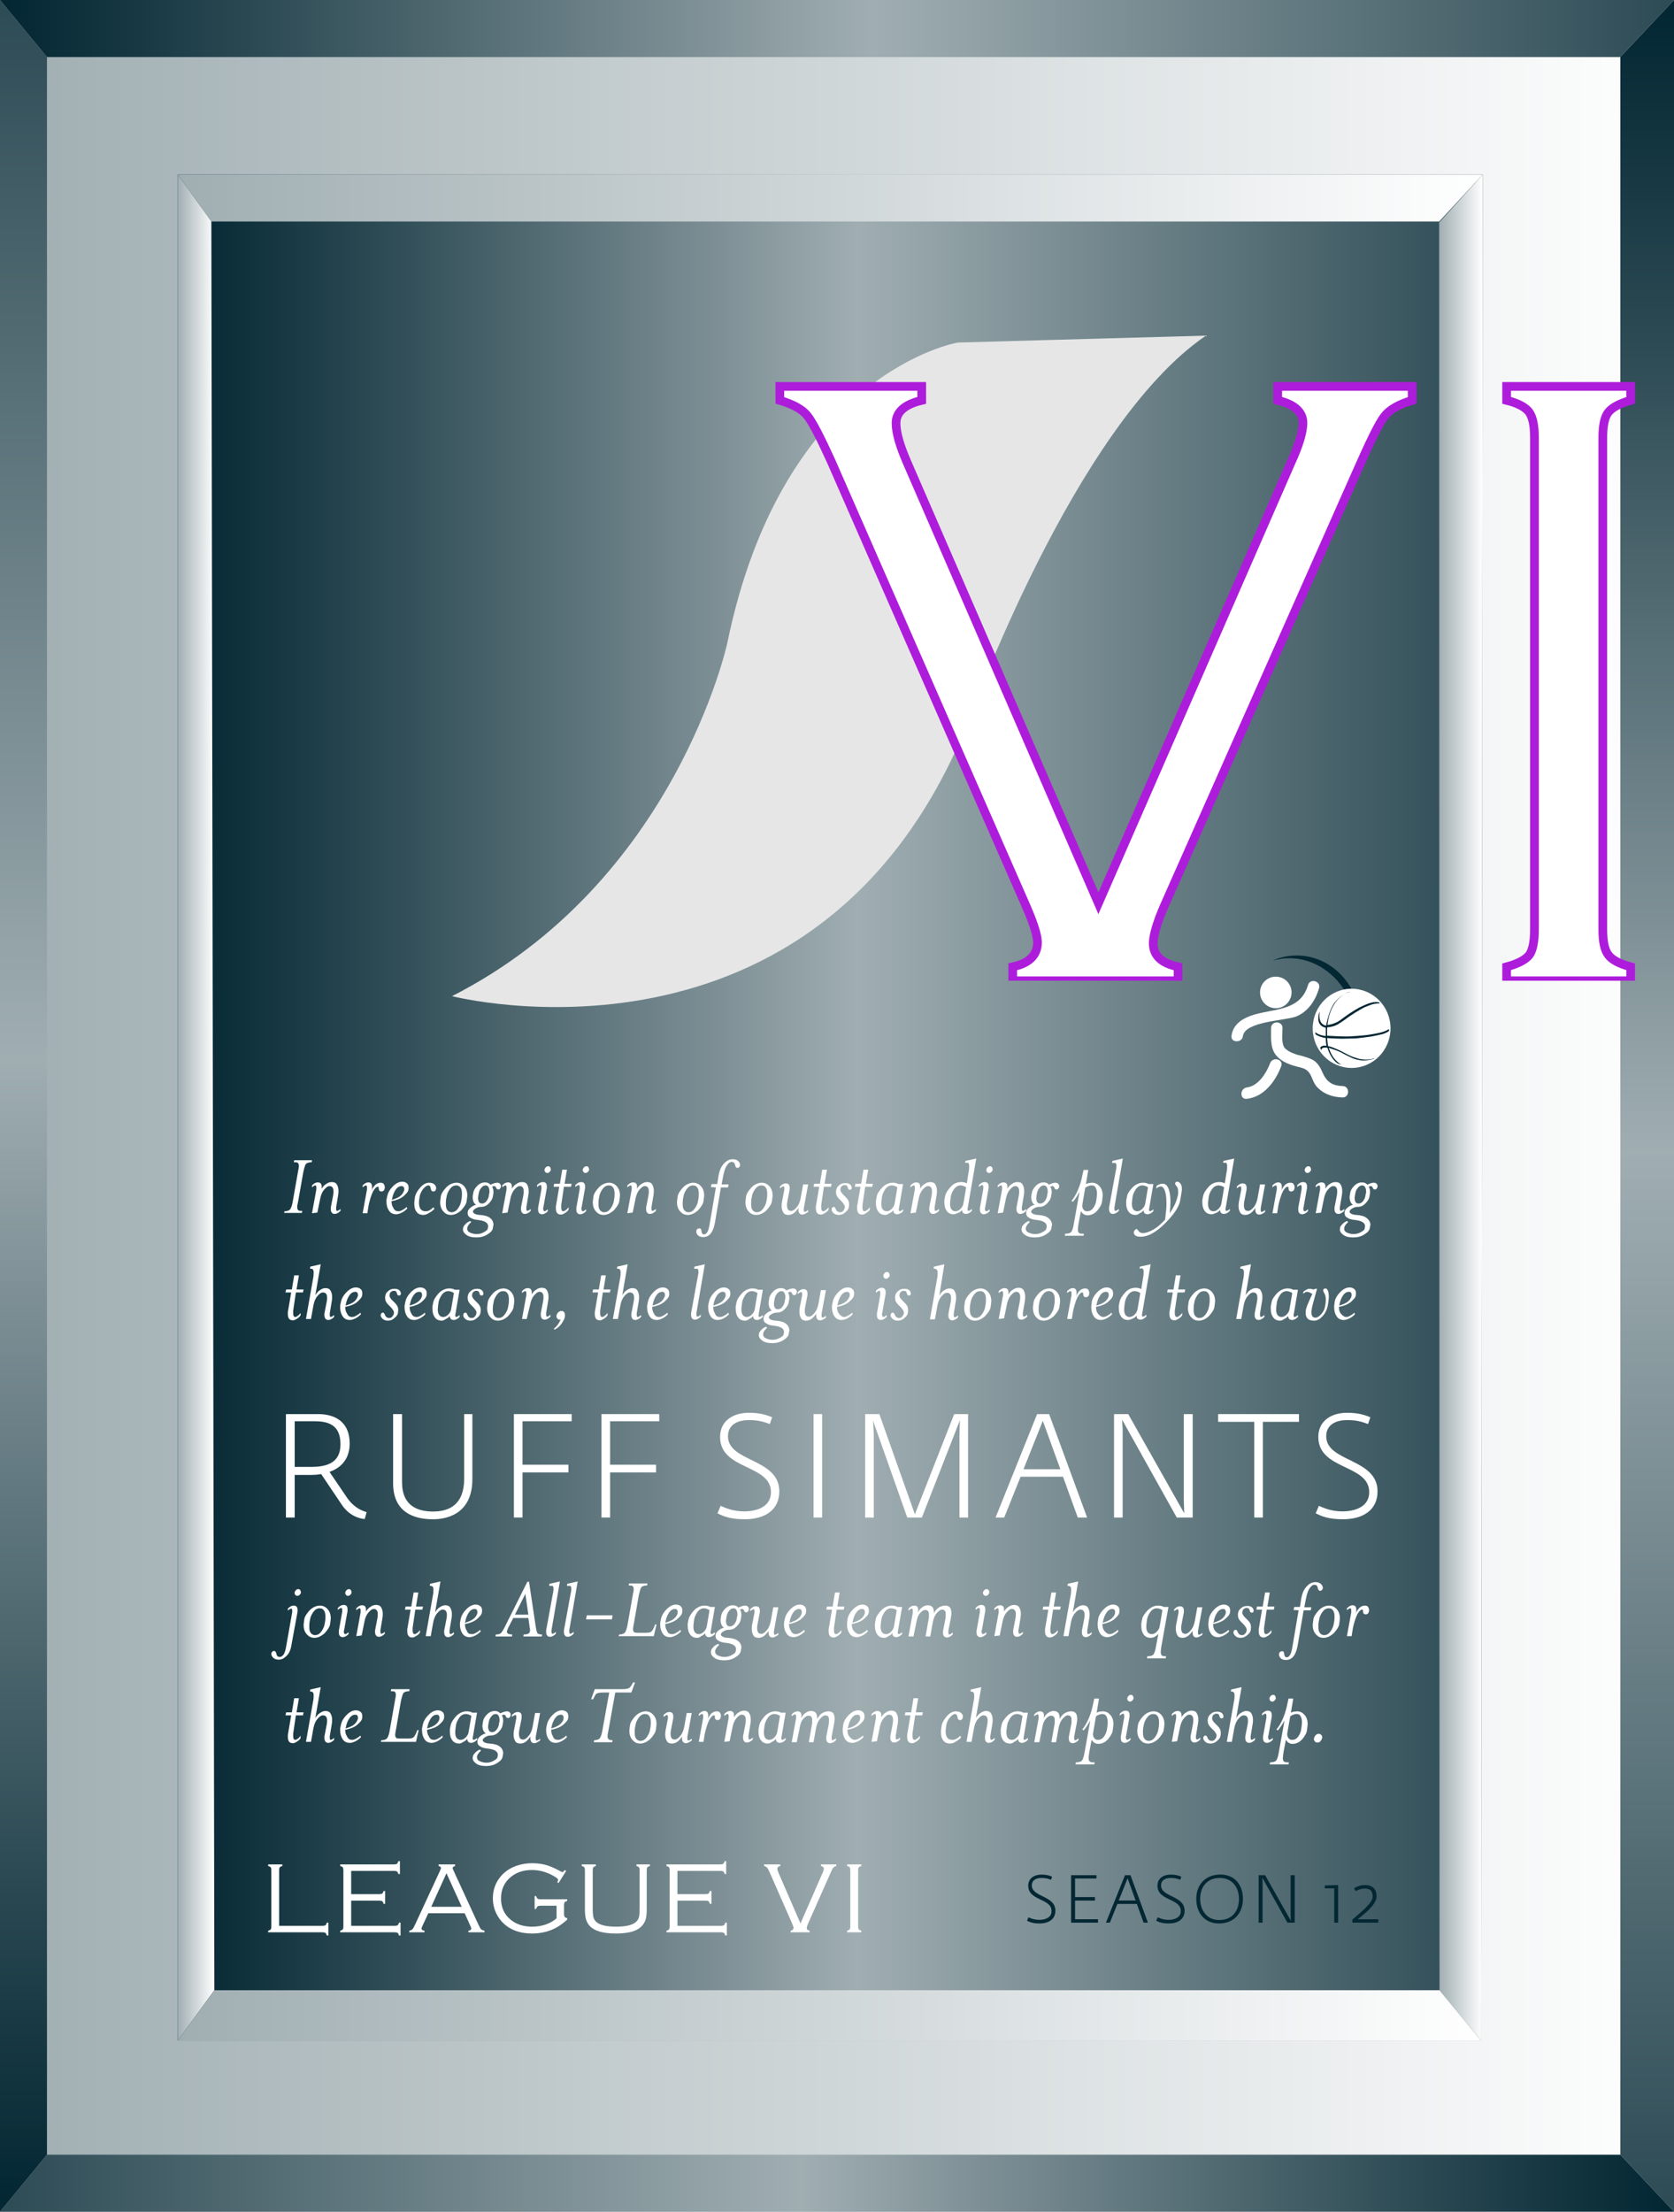
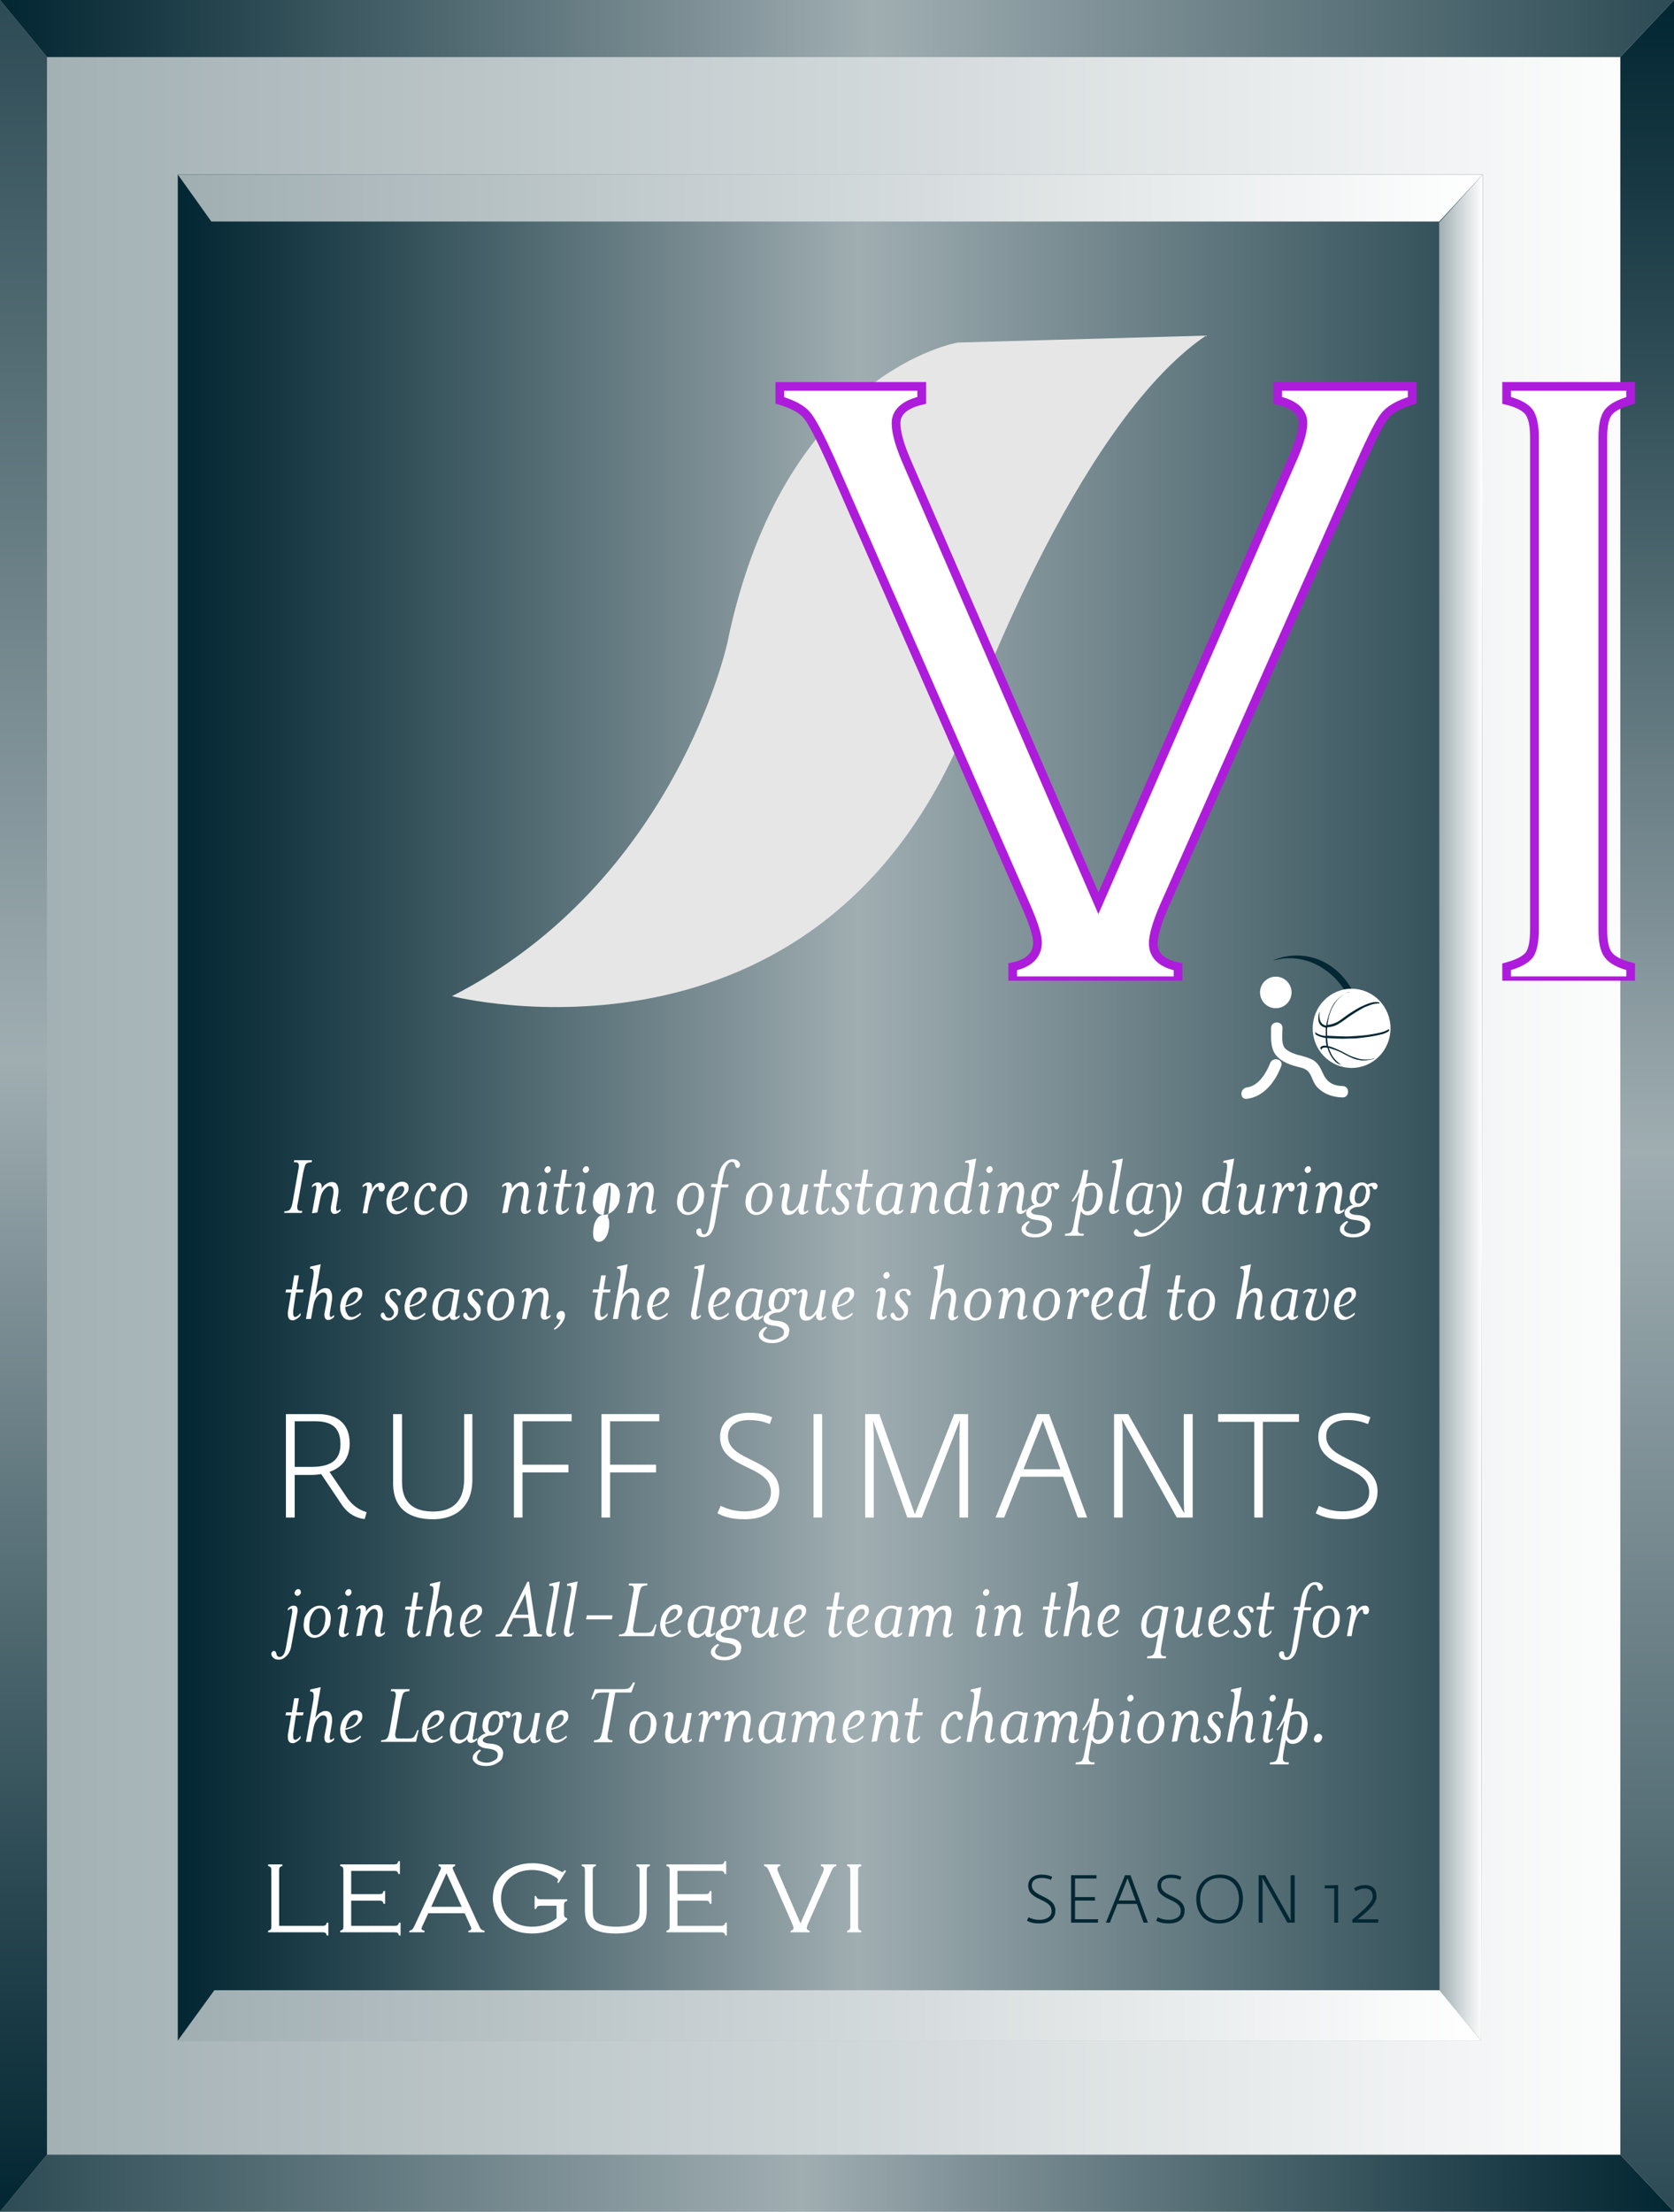
<svg xmlns="http://www.w3.org/2000/svg" id="s622ace2dcb6b1" viewBox="0 0 499 659">
  <defs>
    <style>#s622ace2dcb6b1 .season path{fill:#032733;} #s622ace2dcb6b1 .player path{fill:#ffffff;} #s622ace2dcb6b1 .team path{fill:#ffffff;}</style>
  </defs>
  <g>
    <linearGradient id="s622ace2dcb6b3" gradientUnits="userSpaceOnUse" x1="0" y1="329.5" x2="499" y2="329.5">
      <stop offset="0" style="stop-color:#A0AEB2" />
      <stop offset="1" style="stop-color:#FFFFFF" />
    </linearGradient>
    <rect fill="url(#s622ace2dcb6b3)" width="499" height="659" />
  </g>
  <g>
    <linearGradient id="s622ace2dcb6b4" gradientUnits="userSpaceOnUse" x1="0" y1="8.5" x2="499" y2="8.5">
      <stop offset="5.376344e-003" style="stop-color:#032733" />
      <stop offset="0.134" style="stop-color:#26454F" />
      <stop offset="0.416" style="stop-color:#7E9096" />
      <stop offset="0.521" style="stop-color:#A0AEB2" />
      <stop offset="1" style="stop-color:#2D4B55" />
    </linearGradient>
    <polygon fill="url(#s622ace2dcb6b4)" points="0,0 499,0 483,17 14,17 " />
    <linearGradient id="s622ace2dcb6b5" gradientUnits="userSpaceOnUse" x1="7" y1="659" x2="7" y2="3.137757e-010">
      <stop offset="5.376344e-003" style="stop-color:#032733" />
      <stop offset="0.134" style="stop-color:#26454F" />
      <stop offset="0.416" style="stop-color:#7E9096" />
      <stop offset="0.521" style="stop-color:#A0AEB2" />
      <stop offset="1" style="stop-color:#2D4B55" />
    </linearGradient>
    <polygon fill="url(#s622ace2dcb6b5)" points="0,659 14,642 14,17 0,0 " />
    <linearGradient id="s622ace2dcb6b6" gradientUnits="userSpaceOnUse" x1="491" y1="3.592504e-010" x2="491" y2="659">
      <stop offset="5.376344e-003" style="stop-color:#032733" />
      <stop offset="0.134" style="stop-color:#26454F" />
      <stop offset="0.416" style="stop-color:#7E9096" />
      <stop offset="0.521" style="stop-color:#A0AEB2" />
      <stop offset="1" style="stop-color:#2D4B55" />
    </linearGradient>
    <polygon fill="url(#s622ace2dcb6b6)" points="499,659 483,642 483,17 499,0 " />
    <linearGradient id="s622ace2dcb6b7" gradientUnits="userSpaceOnUse" x1="499" y1="650.5" x2="7.639755e-010" y2="650.5">
      <stop offset="5.376344e-003" style="stop-color:#032733" />
      <stop offset="0.134" style="stop-color:#26454F" />
      <stop offset="0.416" style="stop-color:#7E9096" />
      <stop offset="0.521" style="stop-color:#A0AEB2" />
      <stop offset="1" style="stop-color:#2D4B55" />
    </linearGradient>
    <polygon fill="url(#s622ace2dcb6b7)" points="0,659 499,659 483,642 14,642 " />
  </g>
  <g>
    <linearGradient id="s622ace2dcb6b8" gradientUnits="userSpaceOnUse" x1="53" y1="330" x2="442" y2="330">
      <stop offset="5.376344e-003" style="stop-color:#032733" />
      <stop offset="0.134" style="stop-color:#26454F" />
      <stop offset="0.416" style="stop-color:#7E9096" />
      <stop offset="0.521" style="stop-color:#A0AEB2" />
      <stop offset="1" style="stop-color:#2D4B55" />
    </linearGradient>
    <polygon fill="url(#s622ace2dcb6b8)" points="53,52 442,52 441.5,608 53,608 " />
  </g>
  <g>
    <linearGradient id="s622ace2dcb6b9" gradientUnits="userSpaceOnUse" x1="53" y1="59" x2="442" y2="59">
      <stop offset="0" style="stop-color:#A0AEB2" />
      <stop offset="1" style="stop-color:#FFFFFF" />
    </linearGradient>
    <polygon fill="url(#s622ace2dcb6b9)" points="53,52 442,52 429,66 63,66 " />
    <linearGradient id="s622ace2dcb6ba" gradientUnits="userSpaceOnUse" x1="53" y1="330" x2="63.901" y2="330">
      <stop offset="0" style="stop-color:#A0AEB2" />
      <stop offset="1" style="stop-color:#FFFFFF" />
    </linearGradient>
-     <polygon fill="url(#s622ace2dcb6ba)" points="53,608 63.9,593 63,66 53,52 " />
    <linearGradient id="s622ace2dcb6bb" gradientUnits="userSpaceOnUse" x1="429" y1="330" x2="442" y2="330">
      <stop offset="0" style="stop-color:#A0AEB2" />
      <stop offset="1" style="stop-color:#FFFFFF" />
    </linearGradient>
    <polygon fill="url(#s622ace2dcb6bb)" points="441.5,608 429.1,593 429,66.3 442,52 " />
    <linearGradient id="s622ace2dcb6bc" gradientUnits="userSpaceOnUse" x1="53" y1="600.5" x2="441.527" y2="600.5">
      <stop offset="0" style="stop-color:#A0AEB2" />
      <stop offset="1" style="stop-color:#FFFFFF" />
    </linearGradient>
    <polygon fill="url(#s622ace2dcb6bc)" points="53,608 441.5,608 429.1,593 63.9,593 " />
  </g>
  <g class="logo">
    <g>
      <path fill="#032733" d="M404.6,308.3c0,1.2-0.1,2.3-0.2,3.4c0.7-2.1,1.1-4.4,1.1-6.7c0-11.2-8.5-20.3-18.9-20.3c-2.5,0-5,0.5-7.2,1.5c1.6-0.4,3.2-0.7,4.9-0.7C395.4,285.5,404.6,295.7,404.6,308.3z" />
    </g>
    <ellipse fill="#FFFFFF" cx="402.9" cy="306.4" rx="11.6" ry="11.8" />
    <path fill="#032733" d="M395.7,305.4c0,0,2.2-0.2,3.9-1.5c0,0,2.4-1.8,3.1-2.2c0,0,2.2-1.4,2.9-1.7c0,0,2.1-1,2.7-1.1c0,0,1.6-0.6,2.8-0.2l0.2,0.3c0,0-1.2-0.1-2.4,0.3c0,0-1.7,0.6-2.1,0.8c0,0-1.7,0.8-4.8,2.9c0,0-1.8,1.4-2.9,2c0,0-1.1,0.9-3.4,1.1c0,0-0.2-0.4-0.1,2.5c0,0,5.1,0.3,6.6,0.2c0,0,4.1-0.2,5.9-0.5c0,0,2.8-0.4,4.3-0.9c0,0,1.2-0.4,1.6-0.8l0.1,0.4c0,0,0.1,0.4-1.9,1.1c0,0-2.9,0.7-3.9,0.8c0,0-3.8,0.5-4.1,0.5l-4.1,0.1c0,0-3.7-0.1-4.5-0.2c0,0,0.2,2.2,0.3,2.4c0,0.1,0-0.3,3.7,1.4c0,0,1.2,0.6,1.9,1c0,0,1.5,0.8,2.4,1c0,0,1.4,0.6,3,0.6c0,0,2,0,2.8-0.4l-0.2,0.2c0,0-2.5,0.7-4,0.4c0,0-1.5-0.2-2.5-0.7c0,0-1.6-0.7-3-1.5c0,0-0.8-0.5-3.9-1.5c0,0,0.6,2.1,1.8,3.4c0,0,0.7,0.9,2,1.7l-1.1-0.4c0,0-2-1.1-3.1-4.7c0,0-1.8-0.4-1.8,0.7l-0.4-0.7c0,0,0.5-0.9,1.9-0.6c0,0-0.2-1.2-0.2-2.3c0,0-2.4-0.4-3.1-1.2l0-0.6c0,0,0.6,0.9,3.1,1.2c0,0,0-2,0-2.5c0,0-2-0.2-2.2-2.3c0,0-0.1-0.4,0.1-1.8l0.3-0.7c0,0-0.8,3.7,1.9,4.2c0,0,0.9-5.3,3-7.4c0,0,1.9-2.3,4.1-2.6C402.3,295.3,396.6,297,395.7,305.4z" />
    <circle fill="#FFFFFF" cx="380.3" cy="295.7" r="4.7" />
    <g>
      <g>
-         <path fill="#FFFFFF" d="M370.5,308.7c0.6-4.4,12.7-4.6,15.8-5.8c3.6-1.4,5.9-4.9,6.9-8.5c0.6-2.1-2.7-3-3.3-0.9c-2.2,7.6-9.7,7-16,8.8c-3.3,1-6.3,2.7-6.8,6.3C366.8,310.8,370.3,310.8,370.5,308.7L370.5,308.7z" />
-       </g>
+         </g>
    </g>
    <g>
      <g>
        <path fill="#FFFFFF" d="M378.9,306.3c0,2.5-0.3,5.7,1.3,7.9c1.9,2.4,4.7,3.2,7.6,3.9c3.6,0.9,2.8,3.8,5,6c2,2,4.6,2.8,7.4,2.9c2.2,0,2.2-3.4,0-3.4c-3.1-0.1-4.8-1.3-6-4.1c-0.6-1.4-1.4-2.8-2.7-3.6c-1.5-0.8-3-1.2-4.7-1.6c-1.3-0.4-2.6-0.9-3.6-1.8c-1.4-1.2-0.9-4.5-0.9-6.2C382.3,304.1,378.9,304.1,378.9,306.3L378.9,306.3z" />
      </g>
    </g>
    <g>
      <g>
        <path fill="#FFFFFF" d="M378.6,316.8c-1.1,2.9-3.5,6.8-6.9,7.2c-2.2,0.3-2.2,3.7,0,3.4c5.1-0.6,8.5-5.2,10.2-9.7C382.7,315.6,379.4,314.7,378.6,316.8L378.6,316.8z" />
      </g>
    </g>
  </g>
  <g class="text">
    <g>
      <path fill="#FFFFFF" d="M84.7,361.5l0.1-0.6c0.8,0,1.4-0.2,1.7-0.6c0.3-0.4,0.6-1.2,0.8-2.5l1.5-8.5c0.1-0.4,0.1-0.8,0.2-1c0-0.3,0.1-0.5,0.1-0.8c0-0.5-0.1-0.8-0.3-1c-0.2-0.2-0.6-0.2-1.2-0.2l0.1-0.6H93l-0.1,0.6c-0.8,0-1.4,0.2-1.7,0.5c-0.3,0.4-0.5,1.2-0.8,2.5l-1.5,8.5c-0.1,0.4-0.1,0.7-0.2,1s-0.1,0.6-0.1,0.8c0,0.5,0.1,0.8,0.3,1c0.2,0.2,0.6,0.2,1.2,0.2l-0.1,0.6H84.7z" />
      <path fill="#FFFFFF" d="M93,361.5l1.3-7.1c0-0.3,0-0.5,0-0.6c0-0.4-0.1-0.6-0.3-0.6c-0.2,0-0.3,0.1-0.5,0.2c-0.2,0.1-0.4,0.3-0.5,0.4v-0.6c0.6-0.6,1.1-0.9,1.7-0.9c0.8,0,1.2,0.4,1.2,1.3c0,0.1,0,0.3,0,0.5l-0.1,0.2c0.4-0.6,0.8-1.2,1.4-1.5c0.5-0.4,1.1-0.6,1.7-0.6c0.7,0,1.2,0.2,1.5,0.7c0.3,0.5,0.5,1.1,0.5,1.9c0,0.4,0,0.8-0.1,1.3l-0.6,3.6c0,0.2,0,0.4,0,0.5c0,0.4,0.1,0.6,0.3,0.6c0.1,0,0.3-0.1,0.5-0.2c0.2-0.1,0.4-0.3,0.5-0.4v0.6c-0.6,0.6-1.2,0.9-1.7,0.9c-0.4,0-0.7-0.1-0.9-0.4c-0.2-0.2-0.3-0.6-0.3-1c0-0.2,0-0.4,0-0.5l0.7-3.6c0.1-0.5,0.1-0.9,0.1-1.3c0-0.5-0.1-0.9-0.3-1.1c-0.2-0.3-0.5-0.4-0.9-0.4c-0.5,0-1,0.4-1.6,1.1s-1,1.7-1.2,2.9l-0.8,3.9L93,361.5z" />
      <path fill="#FFFFFF" d="M113.4,352.4c0.5,0,0.8,0.1,1,0.4c0.2,0.3,0.3,0.6,0.3,1c0,0.1,0,0.3-0.1,0.5c0,0.2-0.1,0.3-0.3,0.5c-0.2,0.2-0.4,0.2-0.7,0.2c-0.2,0-0.4-0.1-0.5-0.2c-0.1-0.2-0.2-0.4-0.2-0.6c0-0.1,0-0.2,0-0.3c0-0.2-0.1-0.3-0.3-0.3c-0.4,0-0.9,0.5-1.4,1.4c-0.5,1-0.9,2.3-1.3,4l-0.4,2.5h-1.4l1.3-7.1c0-0.3,0-0.5,0-0.6c0-0.4-0.1-0.6-0.3-0.6c-0.2,0-0.3,0.1-0.5,0.2c-0.2,0.1-0.4,0.3-0.5,0.4v-0.6c0.6-0.6,1.1-0.9,1.7-0.9c0.7,0,1.1,0.4,1.1,1.3c0,0.1,0,0.3,0,0.6l-0.2,0.7c0.3-0.8,0.7-1.4,1.2-1.9C112.4,352.6,112.9,352.4,113.4,352.4z" />
      <path fill="#FFFFFF" d="M118.8,360.9c0.3,0,0.7-0.1,1.2-0.4s0.9-0.5,1.2-0.9l0.2,0.5c-0.5,0.5-1,0.9-1.6,1.2c-0.6,0.3-1.2,0.5-1.7,0.5c-0.9,0-1.6-0.3-2.1-1c-0.5-0.7-0.8-1.6-0.8-2.7c0-0.2,0-0.3,0-0.5s0.1-0.6,0.3-1.5c0.2-0.8,0.7-1.7,1.6-2.6c0.9-0.9,1.8-1.4,2.8-1.4c0.6,0,1.1,0.2,1.4,0.5c0.4,0.3,0.5,0.8,0.5,1.3c0,0.1,0,0.4-0.1,0.8s-0.6,1-1.4,1.7c-0.8,0.7-2,1.2-3.6,1.5c0,0.8,0.2,1.5,0.5,1.9C117.6,360.7,118.1,360.9,118.8,360.9z M120.5,354.6c0-0.1,0-0.2,0-0.3c0-0.6-0.3-0.9-0.8-0.9c-0.6,0-1.2,0.3-1.7,1c-0.5,0.7-0.9,1.6-1.1,2.7l-0.1,0.4c1.1-0.3,2-0.7,2.6-1.2C120,355.8,120.3,355.2,120.5,354.6z" />
      <path fill="#FFFFFF" d="M126.2,362c-0.9,0-1.6-0.3-2-0.9c-0.5-0.6-0.7-1.4-0.7-2.4c0-0.2,0-0.4,0-0.5c0-0.1,0.1-0.7,0.2-1.6c0.2-0.9,0.7-1.8,1.6-2.8c0.9-1,1.8-1.4,2.6-1.4c0.8,0,1.3,0.2,1.7,0.6c0.3,0.4,0.5,0.8,0.4,1.2c-0.1,0.2-0.1,0.5-0.3,0.6c-0.1,0.2-0.3,0.2-0.6,0.2c-0.4,0-0.6-0.3-0.7-0.9c-0.1-0.6-0.3-0.9-0.7-0.9c-0.5,0-1,0.4-1.6,1.1c-0.5,0.7-0.9,1.5-1,2.2c-0.1,0.7-0.2,1.2-0.2,1.4c0,0.2,0,0.4,0,0.6c0,1.6,0.7,2.4,2,2.4c0.8,0,1.5-0.4,2.3-1.2l0.3,0.5c-0.5,0.5-1,0.9-1.6,1.2C127.3,361.8,126.7,362,126.2,362z" />
      <path fill="#FFFFFF" d="M134.4,362c-1,0-1.7-0.4-2.3-1.1c-0.6-0.7-0.9-1.6-0.9-2.7c0-0.3,0.1-0.9,0.2-1.7c0.1-0.8,0.7-1.7,1.6-2.7c0.9-0.9,2-1.4,3.1-1.4c0.9,0,1.7,0.4,2.3,1.1c0.6,0.7,0.9,1.6,0.9,2.7c0,0.3-0.1,0.9-0.2,1.7c-0.1,0.8-0.7,1.7-1.6,2.7C136.5,361.5,135.5,362,134.4,362z M136,353.2c-0.8,0-1.4,0.4-1.9,1.1s-0.9,1.5-1,2.4c-0.2,0.8-0.2,1.5-0.2,2c0,0.8,0.1,1.4,0.4,1.8c0.3,0.4,0.7,0.7,1.3,0.7c0.8,0,1.4-0.4,1.9-1.1c0.5-0.7,0.9-1.5,1-2.4c0.2-0.9,0.2-1.5,0.2-2c0-0.8-0.1-1.4-0.4-1.8C137,353.4,136.5,353.2,136,353.2z" />
-       <path fill="#FFFFFF" d="M148.2,352.4c0.4,0,0.7,0.1,0.9,0.4c0.2,0.2,0.3,0.5,0.2,0.8c0,0.2-0.1,0.4-0.3,0.6c-0.1,0.2-0.3,0.2-0.5,0.2c-0.3,0-0.5-0.2-0.6-0.5c-0.1-0.3-0.3-0.5-0.6-0.5c-0.2,0-0.4,0.1-0.6,0.2c0.3,0.5,0.4,1,0.4,1.7c0,0.2-0.1,0.7-0.2,1.3c-0.1,0.6-0.5,1.3-1.2,2c-0.7,0.7-1.4,1-2.3,1c-0.5,0-1,0.1-1.5,0.4c-0.5,0.3-0.8,0.5-0.9,0.9c-0.1,0.3,0.2,0.6,0.6,0.8c0.5,0.2,1,0.3,1.5,0.3c1.4,0.1,2.4,0.4,3.1,1c0.6,0.5,0.9,1.2,0.9,1.9c0,0.1-0.1,0.5-0.2,1.1c-0.1,0.6-0.6,1.2-1.6,1.8c-0.9,0.6-2,0.9-3.3,0.9c-1.2,0-2.2-0.2-2.9-0.7s-1.1-1-1.1-1.7c0-0.1,0-0.3,0.1-0.6s0.2-0.5,0.6-0.9c0.3-0.4,0.8-0.7,1.4-1l0.4,0.3c-0.7,0.6-1.1,1.2-1.2,1.7c-0.1,0.6,0.1,1.1,0.7,1.4s1.3,0.5,2.1,0.5c0.8,0,1.5-0.2,2.2-0.6c0.7-0.4,1.1-0.7,1.1-1.1c0.1-0.3,0.1-0.6,0.1-0.7c0-0.5-0.3-0.9-0.8-1.2c-0.5-0.3-1.3-0.5-2.2-0.6c-1-0.1-1.8-0.3-2.3-0.7c-0.6-0.3-0.8-0.8-0.8-1.4c0-0.1,0-0.3,0.1-0.6c0.1-0.3,0.3-0.6,0.8-1s1-0.7,1.6-0.8c-0.7-0.5-1-1.3-1-2.4c0-0.2,0.1-0.6,0.2-1.3c0.1-0.6,0.5-1.3,1.2-2s1.5-1,2.3-1c0.6,0,1.2,0.2,1.6,0.7C147.1,352.6,147.6,352.4,148.2,352.4z M144.7,353.2c-0.5,0-0.9,0.3-1.3,0.8c-0.4,0.5-0.6,1-0.7,1.6c-0.1,0.6-0.2,1-0.2,1.3c0,0.5,0.1,1,0.3,1.3c0.2,0.3,0.5,0.4,0.9,0.4c0.5,0,0.9-0.2,1.3-0.7c0.4-0.5,0.6-1,0.7-1.5c0.1-0.5,0.1-0.8,0.2-1c0-0.2,0-0.4,0-0.5c0-0.5-0.1-0.9-0.3-1.2C145.4,353.3,145.1,353.2,144.7,353.2z" />
      <path fill="#FFFFFF" d="M149.7,361.5l1.3-7.1c0-0.3,0-0.5,0-0.6c0-0.4-0.1-0.6-0.3-0.6c-0.2,0-0.3,0.1-0.5,0.2c-0.2,0.1-0.4,0.3-0.5,0.4v-0.6c0.6-0.6,1.1-0.9,1.7-0.9c0.8,0,1.2,0.4,1.2,1.3c0,0.1,0,0.3,0,0.5l-0.1,0.2c0.4-0.6,0.8-1.2,1.4-1.5c0.5-0.4,1.1-0.6,1.7-0.6c0.7,0,1.2,0.2,1.5,0.7c0.3,0.5,0.5,1.1,0.5,1.9c0,0.4,0,0.8-0.1,1.3l-0.6,3.6c0,0.2,0,0.4,0,0.5c0,0.4,0.1,0.6,0.3,0.6c0.1,0,0.3-0.1,0.5-0.2c0.2-0.1,0.4-0.3,0.5-0.4v0.6c-0.6,0.6-1.2,0.9-1.7,0.9c-0.4,0-0.7-0.1-0.9-0.4c-0.2-0.2-0.3-0.6-0.3-1c0-0.2,0-0.4,0-0.5l0.7-3.6c0.1-0.5,0.1-0.9,0.1-1.3c0-0.5-0.1-0.9-0.3-1.1c-0.2-0.3-0.5-0.4-0.9-0.4c-0.5,0-1,0.4-1.6,1.1s-1,1.7-1.2,2.9l-0.8,3.9L149.7,361.5z" />
      <path fill="#FFFFFF" d="M162.3,360.9c0.2,0,0.3-0.1,0.5-0.2c0.2-0.1,0.4-0.3,0.5-0.4v0.6c-0.6,0.6-1.2,0.9-1.7,0.9c-0.8,0-1.2-0.5-1.2-1.4c0-0.1,0-0.3,0-0.5l1-5.6c0-0.3,0-0.5,0-0.6c0-0.4-0.1-0.6-0.3-0.6c-0.2,0-0.3,0.1-0.5,0.2c-0.2,0.1-0.4,0.3-0.5,0.4v-0.6c0.6-0.6,1.1-0.9,1.7-0.9c0.8,0,1.2,0.4,1.2,1.3c0,0.1,0,0.3,0,0.5l-1,5.6c-0.1,0.2-0.1,0.4-0.1,0.6C162,360.7,162.1,360.9,162.3,360.9z M163.1,349.5c-0.2,0-0.4-0.1-0.6-0.3c-0.1-0.2-0.2-0.4-0.2-0.7c0.1-0.3,0.2-0.5,0.4-0.7c0.2-0.2,0.4-0.3,0.7-0.3s0.5,0.1,0.6,0.3c0.1,0.2,0.2,0.4,0.2,0.7c0,0.3-0.2,0.5-0.4,0.7C163.6,349.4,163.4,349.5,163.1,349.5z" />
      <path fill="#FFFFFF" d="M167.3,359c0,0.4,0,0.7,0,0.9c0,0.6,0.2,1,0.6,1c0.2,0,0.4-0.1,0.7-0.3c0.3-0.2,0.6-0.5,0.9-0.9l0,0.7c-0.3,0.5-0.7,0.8-1.2,1.1c-0.5,0.3-0.8,0.4-1.1,0.4c-1,0-1.5-0.6-1.5-1.9c0-0.2,0-0.3,0-0.4c0-0.1,0-0.3,0.1-0.7l0.9-5.3l-1.7,0l0.2-0.9l1.7,0l0.7-4.2l1.4,0l-0.7,4.2l2.1,0l-0.2,0.9l-2.1,0L167.3,359z" />
      <path fill="#FFFFFF" d="M173.7,360.9c0.2,0,0.3-0.1,0.5-0.2c0.2-0.1,0.4-0.3,0.5-0.4v0.6c-0.6,0.6-1.2,0.9-1.7,0.9c-0.8,0-1.2-0.5-1.2-1.4c0-0.1,0-0.3,0-0.5l1-5.6c0-0.3,0-0.5,0-0.6c0-0.4-0.1-0.6-0.3-0.6c-0.2,0-0.3,0.1-0.5,0.2c-0.2,0.1-0.4,0.3-0.5,0.4v-0.6c0.6-0.6,1.1-0.9,1.7-0.9c0.8,0,1.2,0.4,1.2,1.3c0,0.1,0,0.3,0,0.5l-1,5.6c-0.1,0.2-0.1,0.4-0.1,0.6C173.4,360.7,173.5,360.9,173.7,360.9z M174.5,349.5c-0.2,0-0.4-0.1-0.6-0.3c-0.1-0.2-0.2-0.4-0.2-0.7c0.1-0.3,0.2-0.5,0.4-0.7c0.2-0.2,0.4-0.3,0.7-0.3s0.5,0.1,0.6,0.3c0.1,0.2,0.2,0.4,0.2,0.7c0,0.3-0.2,0.5-0.4,0.7C175,349.4,174.8,349.5,174.5,349.5z" />
-       <path fill="#FFFFFF" d="M179.9,362c-1,0-1.7-0.4-2.3-1.1c-0.6-0.7-0.9-1.6-0.9-2.7c0-0.3,0.1-0.9,0.2-1.7c0.1-0.8,0.7-1.7,1.6-2.7c0.9-0.9,2-1.4,3.1-1.4c0.9,0,1.7,0.4,2.3,1.1c0.6,0.7,0.9,1.6,0.9,2.7c0,0.3-0.1,0.9-0.2,1.7c-0.1,0.8-0.7,1.7-1.6,2.7C182,361.5,181,362,179.9,362z M181.5,353.2c-0.8,0-1.4,0.4-1.9,1.1s-0.9,1.5-1,2.4c-0.2,0.8-0.2,1.5-0.2,2c0,0.8,0.1,1.4,0.4,1.8c0.3,0.4,0.7,0.7,1.3,0.7c0.8,0,1.4-0.4,1.9-1.1c0.5-0.7,0.9-1.5,1-2.4c0.2-0.9,0.2-1.5,0.2-2c0-0.8-0.1-1.4-0.4-1.8C182.5,353.4,182.1,353.2,181.5,353.2z" />
+       <path fill="#FFFFFF" d="M179.9,362c-1,0-1.7-0.4-2.3-1.1c-0.6-0.7-0.9-1.6-0.9-2.7c0-0.3,0.1-0.9,0.2-1.7c0.1-0.8,0.7-1.7,1.6-2.7c0.9-0.9,2-1.4,3.1-1.4c0.9,0,1.7,0.4,2.3,1.1c0.6,0.7,0.9,1.6,0.9,2.7c0,0.3-0.1,0.9-0.2,1.7c-0.1,0.8-0.7,1.7-1.6,2.7C182,361.5,181,362,179.9,362z c-0.8,0-1.4,0.4-1.9,1.1s-0.9,1.5-1,2.4c-0.2,0.8-0.2,1.5-0.2,2c0,0.8,0.1,1.4,0.4,1.8c0.3,0.4,0.7,0.7,1.3,0.7c0.8,0,1.4-0.4,1.9-1.1c0.5-0.7,0.9-1.5,1-2.4c0.2-0.9,0.2-1.5,0.2-2c0-0.8-0.1-1.4-0.4-1.8C182.5,353.4,182.1,353.2,181.5,353.2z" />
      <path fill="#FFFFFF" d="M187,361.5l1.3-7.1c0-0.3,0-0.5,0-0.6c0-0.4-0.1-0.6-0.3-0.6c-0.2,0-0.3,0.1-0.5,0.2c-0.2,0.1-0.4,0.3-0.5,0.4v-0.6c0.6-0.6,1.1-0.9,1.7-0.9c0.8,0,1.2,0.4,1.2,1.3c0,0.1,0,0.3,0,0.5l-0.1,0.2c0.4-0.6,0.8-1.2,1.4-1.5c0.5-0.4,1.1-0.6,1.7-0.6c0.7,0,1.2,0.2,1.5,0.7c0.3,0.5,0.5,1.1,0.5,1.9c0,0.4,0,0.8-0.1,1.3l-0.6,3.6c0,0.2,0,0.4,0,0.5c0,0.4,0.1,0.6,0.3,0.6c0.1,0,0.3-0.1,0.5-0.2c0.2-0.1,0.4-0.3,0.5-0.4v0.6c-0.6,0.6-1.2,0.9-1.7,0.9c-0.4,0-0.7-0.1-0.9-0.4c-0.2-0.2-0.3-0.6-0.3-1c0-0.2,0-0.4,0-0.5l0.7-3.6c0.1-0.5,0.1-0.9,0.1-1.3c0-0.5-0.1-0.9-0.3-1.1c-0.2-0.3-0.5-0.4-0.9-0.4c-0.5,0-1,0.4-1.6,1.1s-1,1.7-1.2,2.9l-0.8,3.9L187,361.5z" />
      <path fill="#FFFFFF" d="M205,362c-1,0-1.7-0.4-2.3-1.1c-0.6-0.7-0.9-1.6-0.9-2.7c0-0.3,0.1-0.9,0.2-1.7c0.1-0.8,0.7-1.7,1.6-2.7c0.9-0.9,2-1.4,3.1-1.4c0.9,0,1.7,0.4,2.3,1.1c0.6,0.7,0.9,1.6,0.9,2.7c0,0.3-0.1,0.9-0.2,1.7c-0.1,0.8-0.7,1.7-1.6,2.7C207.1,361.5,206.1,362,205,362z M206.6,353.2c-0.8,0-1.4,0.4-1.9,1.1s-0.9,1.5-1,2.4c-0.2,0.8-0.2,1.5-0.2,2c0,0.8,0.1,1.4,0.4,1.8c0.3,0.4,0.7,0.7,1.3,0.7c0.8,0,1.4-0.4,1.9-1.1c0.5-0.7,0.9-1.5,1-2.4c0.2-0.9,0.2-1.5,0.2-2c0-0.8-0.1-1.4-0.4-1.8C207.6,353.4,207.2,353.2,206.6,353.2z" />
      <path fill="#FFFFFF" d="M211.9,353.7l0.2-0.9l1.7,0l0.4-2.6c0.3-1.5,0.8-2.7,1.6-3.5c0.8-0.9,1.7-1.3,2.6-1.3c0.8,0,1.3,0.2,1.7,0.6c0.4,0.4,0.6,0.9,0.5,1.3c-0.1,0.4-0.4,0.7-0.8,0.7c-0.3,0-0.6-0.3-0.7-0.9c-0.1-0.6-0.4-0.9-1-0.9c-0.5,0-0.9,0.3-1.4,1s-0.8,1.7-1.1,3.1l-0.5,2.6l2.1,0l-0.2,0.9l-2.1,0l-1.8,10.6c-0.3,1.5-0.7,2.5-1.3,3.2c-0.6,0.7-1.3,1-2.2,1c-0.7,0-1.3-0.2-1.6-0.6c-0.4-0.4-0.5-0.8-0.4-1.3c0-0.2,0.1-0.4,0.3-0.5c0.1-0.1,0.3-0.2,0.6-0.2c0.4,0,0.6,0.3,0.6,0.9c0.1,0.6,0.3,0.9,0.8,0.9c0.4,0,0.7-0.3,1-0.8s0.5-1.4,0.7-2.6l1.8-10.6L211.9,353.7z" />
      <path fill="#FFFFFF" d="M225.4,362c-1,0-1.7-0.4-2.3-1.1c-0.6-0.7-0.9-1.6-0.9-2.7c0-0.3,0.1-0.9,0.2-1.7c0.1-0.8,0.7-1.7,1.6-2.7c0.9-0.9,2-1.4,3.1-1.4c0.9,0,1.7,0.4,2.3,1.1c0.6,0.7,0.9,1.6,0.9,2.7c0,0.3-0.1,0.9-0.2,1.7c-0.1,0.8-0.7,1.7-1.6,2.7C227.6,361.5,226.5,362,225.4,362z M227,353.2c-0.8,0-1.4,0.4-1.9,1.1s-0.9,1.5-1,2.4c-0.2,0.8-0.2,1.5-0.2,2c0,0.8,0.1,1.4,0.4,1.8c0.3,0.4,0.7,0.7,1.3,0.7c0.8,0,1.4-0.4,1.9-1.1c0.5-0.7,0.9-1.5,1-2.4c0.2-0.9,0.2-1.5,0.2-2c0-0.8-0.1-1.4-0.4-1.8C228,353.4,227.6,353.2,227,353.2z" />
      <path fill="#FFFFFF" d="M239.2,361.9c-0.4,0-0.7-0.1-0.9-0.4c-0.2-0.2-0.3-0.6-0.3-1c0-0.2,0-0.4,0-0.5l0.1-0.2c-0.4,0.6-0.9,1.2-1.4,1.6s-1.1,0.6-1.7,0.6c-0.7,0-1.2-0.2-1.5-0.7s-0.5-1.1-0.5-1.9c0-0.4,0-0.8,0.1-1.3l0.7-3.6c0-0.3,0-0.5,0-0.5c0-0.4-0.1-0.5-0.3-0.5c-0.2,0-0.3,0.1-0.5,0.2c-0.2,0.1-0.4,0.3-0.5,0.4v-0.6c0.6-0.6,1.1-0.9,1.7-0.9c0.8,0,1.2,0.4,1.2,1.3c0,0.1,0,0.3,0,0.5l-0.7,3.6c-0.1,0.5-0.1,0.8-0.1,0.9c0,0.1,0,0.2,0,0.3c0,0.5,0.1,0.9,0.3,1.2c0.2,0.3,0.5,0.4,1,0.4c0.5,0,1-0.4,1.6-1.1c0.6-0.7,1-1.7,1.2-2.9l0.7-3.9l1.5,0l-1.3,7.1c0,0.2,0,0.4,0,0.5c0,0.4,0.1,0.6,0.3,0.6c0.1,0,0.3-0.1,0.5-0.2c0.2-0.1,0.4-0.3,0.5-0.4v0.6C240.3,361.5,239.7,361.9,239.2,361.9z" />
      <path fill="#FFFFFF" d="M244.8,359c0,0.4,0,0.7,0,0.9c0,0.6,0.2,1,0.6,1c0.2,0,0.4-0.1,0.7-0.3c0.3-0.2,0.6-0.5,0.9-0.9l0,0.7c-0.3,0.5-0.7,0.8-1.2,1.1c-0.5,0.3-0.8,0.4-1.1,0.4c-1,0-1.5-0.6-1.5-1.9c0-0.2,0-0.3,0-0.4c0-0.1,0-0.3,0.1-0.7l0.9-5.3l-1.7,0l0.2-0.9l1.7,0l0.7-4.2l1.4,0l-0.7,4.2l2.1,0l-0.2,0.9l-2.1,0L244.8,359z" />
      <path fill="#FFFFFF" d="M250.1,362c-0.8,0-1.3-0.2-1.7-0.6s-0.6-0.8-0.5-1.2c0.1-0.4,0.3-0.6,0.7-0.6c0.2,0,0.4,0.3,0.6,0.8c0.2,0.5,0.6,0.8,1.2,0.8c0.4,0,0.7-0.1,0.9-0.4c0.3-0.3,0.4-0.5,0.5-0.9c0.1-0.3,0-0.7-0.2-1c-0.2-0.3-0.4-0.6-0.6-0.8l-0.9-0.9c-0.6-0.6-0.9-1.2-0.9-2c0-0.2,0-0.4,0.1-0.8c0.1-0.4,0.3-0.8,0.8-1.2c0.5-0.5,1.1-0.7,2-0.7c0.6,0,1.1,0.2,1.4,0.5s0.4,0.7,0.4,1c-0.1,0.4-0.2,0.5-0.6,0.5c-0.3,0-0.5-0.2-0.6-0.7c-0.1-0.5-0.4-0.7-0.9-0.7c-0.3,0-0.6,0.1-0.8,0.3c-0.3,0.2-0.4,0.4-0.4,0.6c0,0.2-0.1,0.4-0.1,0.5c0,0.4,0.3,0.9,0.8,1.4l0.9,0.9c0.6,0.6,0.9,1.2,0.9,2c0,0.2,0,0.5-0.1,1c-0.1,0.5-0.4,0.9-1,1.4C251.5,361.7,250.8,362,250.1,362z" />
      <path fill="#FFFFFF" d="M257.1,359c0,0.4,0,0.7,0,0.9c0,0.6,0.2,1,0.6,1c0.2,0,0.4-0.1,0.7-0.3s0.6-0.5,0.9-0.9l0,0.7c-0.3,0.5-0.7,0.8-1.2,1.1c-0.5,0.3-0.8,0.4-1.1,0.4c-1,0-1.5-0.6-1.5-1.9c0-0.2,0-0.3,0-0.4c0-0.1,0-0.3,0.1-0.7l0.9-5.3l-1.7,0l0.2-0.9l1.7,0l0.7-4.2l1.4,0l-0.7,4.2l2.1,0l-0.2,0.9l-2.1,0L257.1,359z" />
      <path fill="#FFFFFF" d="M263.9,362c-0.9,0-1.6-0.3-2.1-1s-0.7-1.5-0.7-2.6c0-0.2,0-0.5,0-0.7c0.1-0.2,0.1-0.7,0.3-1.4c0.1-0.7,0.7-1.5,1.6-2.5c0.9-0.9,2-1.4,3.1-1.4c0.6,0,1.2,0.1,1.7,0.4h1.4l-1.2,7c0,0.2-0.1,0.4-0.1,0.5c0,0.4,0.1,0.6,0.3,0.6c0.1,0,0.3-0.1,0.5-0.2c0.2-0.1,0.4-0.3,0.5-0.4v0.6c-0.6,0.6-1.2,0.9-1.7,0.9c-0.8,0-1.2-0.4-1.2-1.2c-0.3,0.4-0.7,0.7-1.2,0.9C264.7,361.8,264.3,362,263.9,362z M267.5,353.8c-0.2-0.2-0.4-0.3-0.7-0.4s-0.6-0.2-1-0.2c-0.7,0-1.4,0.4-1.9,1.1c-0.5,0.8-0.9,1.5-1,2.4c-0.1,0.8-0.2,1.4-0.2,1.9c0,0.7,0.1,1.3,0.4,1.7c0.3,0.4,0.7,0.6,1.2,0.6c0.5,0,1-0.2,1.5-0.7c0.5-0.5,0.8-1,0.9-1.7L267.5,353.8z" />
      <path fill="#FFFFFF" d="M271.4,361.5l1.3-7.1c0-0.3,0-0.5,0-0.6c0-0.4-0.1-0.6-0.3-0.6c-0.2,0-0.3,0.1-0.5,0.2c-0.2,0.1-0.4,0.3-0.5,0.4v-0.6c0.6-0.6,1.1-0.9,1.7-0.9c0.8,0,1.2,0.4,1.2,1.3c0,0.1,0,0.3,0,0.5l-0.1,0.2c0.4-0.6,0.8-1.2,1.4-1.5c0.5-0.4,1.1-0.6,1.7-0.6c0.7,0,1.2,0.2,1.5,0.7s0.5,1.1,0.5,1.9c0,0.4,0,0.8-0.1,1.3l-0.6,3.6c0,0.2,0,0.4,0,0.5c0,0.4,0.1,0.6,0.3,0.6c0.1,0,0.3-0.1,0.5-0.2c0.2-0.1,0.4-0.3,0.5-0.4v0.6c-0.6,0.6-1.2,0.9-1.7,0.9c-0.4,0-0.7-0.1-0.9-0.4c-0.2-0.2-0.3-0.6-0.3-1c0-0.2,0-0.4,0-0.5l0.7-3.6c0.1-0.5,0.1-0.9,0.1-1.3c0-0.5-0.1-0.9-0.3-1.1c-0.2-0.3-0.5-0.4-0.9-0.4c-0.5,0-1,0.4-1.6,1.1s-1,1.7-1.2,2.9l-0.8,3.9L271.4,361.5z" />
      <path fill="#FFFFFF" d="M287.7,346.5l0.1-0.6l3.2-0.7l-2.5,14.5c0,0.2-0.1,0.4-0.1,0.5c0,0.4,0.1,0.6,0.3,0.6c0.1,0,0.3-0.1,0.5-0.2c0.2-0.1,0.4-0.3,0.5-0.4v0.6c-0.6,0.6-1.2,0.9-1.7,0.9c-0.8,0-1.2-0.4-1.2-1.2c-0.3,0.4-0.7,0.7-1.2,0.9c-0.5,0.2-0.9,0.4-1.3,0.4c-0.9,0-1.6-0.3-2.1-1s-0.7-1.5-0.7-2.6c0-0.2,0-0.5,0-0.7c0.1-0.2,0.1-0.7,0.3-1.4s0.7-1.5,1.6-2.5s2-1.4,3.1-1.4c0.6,0,1.2,0.1,1.7,0.4l0.5-3.2c0.2-0.9,0.2-1.5,0.2-2s-0.1-0.7-0.3-0.9S288.2,346.5,287.7,346.5z M288,353.8c-0.2-0.2-0.4-0.3-0.7-0.4c-0.3-0.1-0.6-0.2-1-0.2c-0.7,0-1.4,0.4-1.9,1.1s-0.9,1.5-1,2.4c-0.1,0.8-0.2,1.4-0.2,1.9c0,0.7,0.1,1.3,0.4,1.7c0.3,0.4,0.7,0.6,1.2,0.6c0.5,0,1-0.2,1.5-0.7c0.5-0.5,0.8-1,0.9-1.7L288,353.8z" />
      <path fill="#FFFFFF" d="M294,360.9c0.2,0,0.3-0.1,0.5-0.2c0.2-0.1,0.4-0.3,0.5-0.4v0.6c-0.6,0.6-1.2,0.9-1.7,0.9c-0.8,0-1.2-0.5-1.2-1.4c0-0.1,0-0.3,0-0.5l1-5.6c0-0.3,0-0.5,0-0.6c0-0.4-0.1-0.6-0.3-0.6c-0.2,0-0.3,0.1-0.5,0.2c-0.2,0.1-0.4,0.3-0.5,0.4v-0.6c0.6-0.6,1.1-0.9,1.7-0.9c0.8,0,1.2,0.4,1.2,1.3c0,0.1,0,0.3,0,0.5l-1,5.6c-0.1,0.2-0.1,0.4-0.1,0.6C293.6,360.7,293.8,360.9,294,360.9z M294.8,349.5c-0.2,0-0.4-0.1-0.6-0.3c-0.1-0.2-0.2-0.4-0.2-0.7c0.1-0.3,0.2-0.5,0.4-0.7c0.2-0.2,0.4-0.3,0.7-0.3c0.3,0,0.5,0.1,0.6,0.3c0.1,0.2,0.2,0.4,0.2,0.7c0,0.3-0.2,0.5-0.4,0.7C295.3,349.4,295.1,349.5,294.8,349.5z" />
      <path fill="#FFFFFF" d="M297.4,361.5l1.3-7.1c0-0.3,0-0.5,0-0.6c0-0.4-0.1-0.6-0.3-0.6c-0.2,0-0.3,0.1-0.5,0.2c-0.2,0.1-0.4,0.3-0.5,0.4v-0.6c0.6-0.6,1.1-0.9,1.7-0.9c0.8,0,1.2,0.4,1.2,1.3c0,0.1,0,0.3,0,0.5l-0.1,0.2c0.4-0.6,0.8-1.2,1.4-1.5c0.5-0.4,1.1-0.6,1.7-0.6c0.7,0,1.2,0.2,1.5,0.7s0.5,1.1,0.5,1.9c0,0.4,0,0.8-0.1,1.3l-0.6,3.6c0,0.2,0,0.4,0,0.5c0,0.4,0.1,0.6,0.3,0.6c0.1,0,0.3-0.1,0.5-0.2c0.2-0.1,0.4-0.3,0.5-0.4v0.6c-0.6,0.6-1.2,0.9-1.7,0.9c-0.4,0-0.7-0.1-0.9-0.4c-0.2-0.2-0.3-0.6-0.3-1c0-0.2,0-0.4,0-0.5l0.7-3.6c0.1-0.5,0.1-0.9,0.1-1.3c0-0.5-0.1-0.9-0.3-1.1c-0.2-0.3-0.5-0.4-0.9-0.4c-0.5,0-1,0.4-1.6,1.1s-1,1.7-1.2,2.9l-0.8,3.9L297.4,361.5z" />
      <path fill="#FFFFFF" d="M314.6,352.4c0.4,0,0.7,0.1,0.9,0.4c0.2,0.2,0.3,0.5,0.2,0.8c0,0.2-0.1,0.4-0.3,0.6c-0.1,0.2-0.3,0.2-0.5,0.2c-0.3,0-0.5-0.2-0.6-0.5c-0.1-0.3-0.3-0.5-0.6-0.5c-0.2,0-0.4,0.1-0.6,0.2c0.3,0.5,0.4,1,0.4,1.7c0,0.2-0.1,0.7-0.2,1.3c-0.1,0.6-0.5,1.3-1.2,2c-0.7,0.7-1.4,1-2.3,1c-0.5,0-1,0.1-1.5,0.4c-0.5,0.3-0.8,0.5-0.9,0.9c-0.1,0.3,0.2,0.6,0.6,0.8c0.5,0.2,1,0.3,1.5,0.3c1.4,0.1,2.4,0.4,3.1,1c0.6,0.5,1,1.2,1,1.9c0,0.1-0.1,0.5-0.2,1.1c-0.1,0.6-0.6,1.2-1.6,1.8c-0.9,0.6-2,0.9-3.3,0.9c-1.2,0-2.2-0.2-2.9-0.7s-1.1-1-1.1-1.7c0-0.1,0-0.3,0.1-0.6c0-0.2,0.2-0.5,0.6-0.9c0.3-0.4,0.8-0.7,1.4-1l0.4,0.3c-0.7,0.6-1.1,1.2-1.2,1.7c-0.1,0.6,0.1,1.1,0.7,1.4c0.6,0.3,1.3,0.5,2.1,0.5c0.8,0,1.5-0.2,2.2-0.6c0.7-0.4,1.1-0.7,1.1-1.1c0.1-0.3,0.1-0.6,0.1-0.7c0-0.5-0.3-0.9-0.8-1.2c-0.5-0.3-1.3-0.5-2.2-0.6c-1-0.1-1.8-0.3-2.3-0.7c-0.6-0.3-0.8-0.8-0.8-1.4c0-0.1,0-0.3,0.1-0.6c0.1-0.3,0.3-0.6,0.8-1c0.5-0.4,1-0.7,1.6-0.8c-0.7-0.5-1-1.3-1-2.4c0-0.2,0.1-0.6,0.2-1.3c0.1-0.6,0.5-1.3,1.2-2s1.5-1,2.3-1c0.6,0,1.2,0.2,1.6,0.7C313.4,352.6,314,352.4,314.6,352.4z M311.1,353.2c-0.5,0-0.9,0.3-1.3,0.8s-0.6,1-0.7,1.6c-0.1,0.6-0.2,1-0.2,1.3c0,0.5,0.1,1,0.3,1.3c0.2,0.3,0.5,0.4,0.9,0.4c0.5,0,0.9-0.2,1.3-0.7s0.6-1,0.7-1.5c0.1-0.5,0.1-0.8,0.2-1s0-0.4,0-0.5c0-0.5-0.1-0.9-0.3-1.2C311.8,353.3,311.5,353.2,311.1,353.2z" />
      <path fill="#FFFFFF" d="M323,348.6h1.4l-0.7,4.2c0.3-0.1,0.6-0.3,0.9-0.3s0.6-0.1,0.9-0.1c1,0,1.7,0.4,2.3,1.1c0.6,0.7,0.9,1.6,0.9,2.7c0,0.3-0.1,0.9-0.2,1.8c-0.1,0.9-0.6,1.7-1.4,2.7c-0.8,0.9-1.8,1.4-2.9,1.4c-0.4,0-0.8-0.1-1.1-0.3c-0.4-0.2-0.6-0.5-0.9-0.9l-0.7,3.7c-0.1,0.8-0.2,1.4-0.2,1.7c0,0.5,0.1,0.9,0.4,1.1s0.7,0.2,1.4,0.2l-0.1,0.6h-5.6l0.1-0.6c0.9,0,1.5-0.2,1.8-0.5c0.3-0.4,0.6-1.2,0.8-2.5l1.7-9.5c-0.6,1.1-1.2,2.1-2,3l-0.4-0.3c0.6-0.7,1.3-1.8,1.9-3.2s1.1-3,1.4-4.7L323,348.6z M325.4,353.2c-0.4,0-0.7,0.1-1,0.2c-0.3,0.1-0.6,0.3-0.9,0.5l-0.8,4.6c0,0.3-0.1,0.5-0.1,0.6c0,0.5,0.1,1,0.4,1.3c0.3,0.4,0.6,0.5,1.1,0.5c0.7,0,1.3-0.3,1.8-1c0.5-0.7,0.8-1.5,0.9-2.3s0.2-1.4,0.2-1.8c0-0.8-0.1-1.4-0.4-1.9C326.4,353.4,326,353.2,325.4,353.2z" />
      <path fill="#FFFFFF" d="M331.5,346.5l0.1-0.6l3.1-0.7l-2.5,14.5c0,0.2,0,0.4,0,0.5c0,0.4,0.1,0.6,0.3,0.6c0.1,0,0.3-0.1,0.5-0.2c0.2-0.1,0.4-0.3,0.5-0.4v0.6c-0.6,0.6-1.2,0.9-1.7,0.9c-0.4,0-0.7-0.1-0.9-0.4c-0.2-0.2-0.3-0.6-0.3-1c0-0.2,0-0.4,0-0.5l1.9-10.4c0.2-0.9,0.3-1.5,0.3-2c0-0.4-0.1-0.7-0.3-0.9C332.3,346.6,332,346.5,331.5,346.5z" />
      <path fill="#FFFFFF" d="M338.5,362c-0.9,0-1.6-0.3-2.1-1s-0.7-1.5-0.7-2.6c0-0.2,0-0.5,0-0.7c0.1-0.2,0.1-0.7,0.3-1.4c0.1-0.7,0.7-1.5,1.6-2.5c0.9-0.9,2-1.4,3.1-1.4c0.6,0,1.2,0.1,1.7,0.4h1.4l-1.2,7c0,0.2-0.1,0.4-0.1,0.5c0,0.4,0.1,0.6,0.3,0.6c0.1,0,0.3-0.1,0.5-0.2c0.2-0.1,0.4-0.3,0.5-0.4v0.6c-0.6,0.6-1.2,0.9-1.7,0.9c-0.8,0-1.2-0.4-1.2-1.2c-0.3,0.4-0.7,0.7-1.2,0.9C339.4,361.8,339,362,338.5,362z M342.2,353.8c-0.2-0.2-0.4-0.3-0.7-0.4s-0.6-0.2-1-0.2c-0.7,0-1.4,0.4-1.9,1.1c-0.5,0.8-0.9,1.5-1,2.4c-0.1,0.8-0.2,1.4-0.2,1.9c0,0.7,0.1,1.3,0.4,1.7c0.3,0.4,0.7,0.6,1.2,0.6c0.5,0,1-0.2,1.5-0.7c0.5-0.5,0.8-1,0.9-1.7L342.2,353.8z" />
      <path fill="#FFFFFF" d="M351.1,356.2c0.1-0.4,0.1-0.8,0.1-1.2c0-0.7-0.2-1.3-0.5-1.6c-0.3-0.4-0.5-0.6-0.4-0.8c0-0.1,0.1-0.3,0.2-0.4c0.1-0.1,0.3-0.1,0.5-0.1c0.3,0,0.6,0.2,0.9,0.6c0.3,0.4,0.4,0.9,0.4,1.7c0,0.4-0.2,1.5-0.5,3.3c-0.3,1.8-1.8,4.1-4.5,6.8c-2.7,2.7-5.1,4-7.3,4c-0.7,0-1.2-0.1-1.6-0.4c-0.3-0.3-0.5-0.6-0.4-1c0-0.2,0.1-0.4,0.3-0.6c0.2-0.2,0.3-0.3,0.5-0.3c0.1,0,0.3,0.2,0.6,0.6s0.7,0.6,1.3,0.6c0.9,0,2-0.4,3.2-1.1c1.2-0.7,2.3-1.7,3.4-2.9c0.1-1,0.2-1.9,0.3-2.7s0.1-1.7,0.1-2.4c0-1.6-0.2-2.8-0.5-3.6c-0.3-0.8-0.7-1.2-1.2-1.2c-0.2,0-0.4,0.1-0.7,0.2c-0.3,0.2-0.5,0.3-0.6,0.4v-0.6c0.2-0.3,0.5-0.5,0.9-0.6c0.4-0.2,0.7-0.2,1-0.2c0.8,0,1.3,0.5,1.7,1.4c0.4,1,0.6,2.3,0.6,4c0,1-0.1,2.1-0.2,3.4c0.6-0.9,1.1-1.8,1.5-2.6C350.7,357.8,350.9,357,351.1,356.2z" />
      <path fill="#FFFFFF" d="M364.6,346.5l0.1-0.6l3.2-0.7l-2.5,14.5c0,0.2-0.1,0.4-0.1,0.5c0,0.4,0.1,0.6,0.3,0.6c0.1,0,0.3-0.1,0.5-0.2c0.2-0.1,0.4-0.3,0.5-0.4v0.6c-0.6,0.6-1.2,0.9-1.7,0.9c-0.8,0-1.2-0.4-1.2-1.2c-0.3,0.4-0.7,0.7-1.2,0.9c-0.5,0.2-0.9,0.4-1.3,0.4c-0.9,0-1.6-0.3-2.1-1s-0.7-1.5-0.7-2.6c0-0.2,0-0.5,0-0.7c0.1-0.2,0.1-0.7,0.3-1.4s0.7-1.5,1.6-2.5s2-1.4,3.1-1.4c0.6,0,1.2,0.1,1.7,0.4l0.5-3.2c0.2-0.9,0.2-1.5,0.2-2s-0.1-0.7-0.3-0.9S365.1,346.5,364.6,346.5z M364.9,353.8c-0.2-0.2-0.4-0.3-0.7-0.4c-0.3-0.1-0.6-0.2-1-0.2c-0.7,0-1.4,0.4-1.9,1.1s-0.9,1.5-1,2.4c-0.1,0.8-0.2,1.4-0.2,1.9c0,0.7,0.1,1.3,0.4,1.7c0.3,0.4,0.7,0.6,1.2,0.6c0.5,0,1-0.2,1.5-0.7c0.5-0.5,0.8-1,0.9-1.7L364.9,353.8z" />
      <path fill="#FFFFFF" d="M375.4,361.9c-0.4,0-0.7-0.1-0.9-0.4c-0.2-0.2-0.3-0.6-0.3-1c0-0.2,0-0.4,0-0.5l0.1-0.2c-0.4,0.6-0.9,1.2-1.4,1.6c-0.6,0.4-1.1,0.6-1.7,0.6c-0.7,0-1.2-0.2-1.5-0.7s-0.5-1.1-0.5-1.9c0-0.4,0-0.8,0.1-1.3l0.7-3.6c0-0.3,0-0.5,0-0.5c0-0.4-0.1-0.5-0.3-0.5c-0.2,0-0.3,0.1-0.5,0.2c-0.2,0.1-0.4,0.3-0.5,0.4v-0.6c0.6-0.6,1.1-0.9,1.7-0.9c0.8,0,1.2,0.4,1.2,1.3c0,0.1,0,0.3,0,0.5l-0.7,3.6c-0.1,0.5-0.1,0.8-0.1,0.9c0,0.1,0,0.2,0,0.3c0,0.5,0.1,0.9,0.3,1.2c0.2,0.3,0.5,0.4,1,0.4c0.5,0,1-0.4,1.6-1.1c0.6-0.7,1-1.7,1.2-2.9l0.7-3.9l1.5,0l-1.3,7.1c0,0.2,0,0.4,0,0.5c0,0.4,0.1,0.6,0.3,0.6c0.1,0,0.3-0.1,0.5-0.2c0.2-0.1,0.4-0.3,0.5-0.4v0.6C376.6,361.5,376,361.9,375.4,361.9z" />
      <path fill="#FFFFFF" d="M384.6,352.4c0.5,0,0.8,0.1,1,0.4c0.2,0.3,0.3,0.6,0.3,1c0,0.1,0,0.3-0.1,0.5c0,0.2-0.1,0.3-0.3,0.5c-0.2,0.2-0.4,0.2-0.7,0.2c-0.2,0-0.4-0.1-0.5-0.2s-0.2-0.4-0.2-0.6c0-0.1,0-0.2,0-0.3c0-0.2-0.1-0.3-0.3-0.3c-0.4,0-0.9,0.5-1.4,1.4c-0.5,1-0.9,2.3-1.3,4l-0.4,2.5h-1.4l1.3-7.1c0-0.3,0-0.5,0-0.6c0-0.4-0.1-0.6-0.3-0.6c-0.2,0-0.3,0.1-0.5,0.2c-0.2,0.1-0.4,0.3-0.5,0.4v-0.6c0.6-0.6,1.1-0.9,1.7-0.9c0.7,0,1.1,0.4,1.1,1.3c0,0.1,0,0.3,0,0.6l-0.2,0.7c0.3-0.8,0.7-1.4,1.2-1.9C383.6,352.6,384,352.4,384.6,352.4z" />
      <path fill="#FFFFFF" d="M388.9,360.9c0.2,0,0.3-0.1,0.5-0.2c0.2-0.1,0.4-0.3,0.5-0.4v0.6c-0.6,0.6-1.2,0.9-1.7,0.9c-0.8,0-1.2-0.5-1.2-1.4c0-0.1,0-0.3,0-0.5l1-5.6c0-0.3,0-0.5,0-0.6c0-0.4-0.1-0.6-0.3-0.6c-0.2,0-0.3,0.1-0.5,0.2c-0.2,0.1-0.4,0.3-0.5,0.4v-0.6c0.6-0.6,1.1-0.9,1.7-0.9c0.8,0,1.2,0.4,1.2,1.3c0,0.1,0,0.3,0,0.5l-1,5.6c-0.1,0.2-0.1,0.4-0.1,0.6C388.5,360.7,388.7,360.9,388.9,360.9z M389.7,349.5c-0.2,0-0.4-0.1-0.6-0.3c-0.1-0.2-0.2-0.4-0.2-0.7c0.1-0.3,0.2-0.5,0.4-0.7c0.2-0.2,0.4-0.3,0.7-0.3c0.3,0,0.5,0.1,0.6,0.3c0.1,0.2,0.2,0.4,0.2,0.7c0,0.3-0.2,0.5-0.4,0.7C390.2,349.4,390,349.5,389.7,349.5z" />
      <path fill="#FFFFFF" d="M392.2,361.5l1.3-7.1c0-0.3,0-0.5,0-0.6c0-0.4-0.1-0.6-0.3-0.6c-0.2,0-0.3,0.1-0.5,0.2c-0.2,0.1-0.4,0.3-0.5,0.4v-0.6c0.6-0.6,1.1-0.9,1.7-0.9c0.8,0,1.2,0.4,1.2,1.3c0,0.1,0,0.3,0,0.5l-0.1,0.2c0.4-0.6,0.8-1.2,1.4-1.5c0.5-0.4,1.1-0.6,1.7-0.6c0.7,0,1.2,0.2,1.5,0.7s0.5,1.1,0.5,1.9c0,0.4,0,0.8-0.1,1.3l-0.6,3.6c0,0.2,0,0.4,0,0.5c0,0.4,0.1,0.6,0.3,0.6c0.1,0,0.3-0.1,0.5-0.2c0.2-0.1,0.4-0.3,0.5-0.4v0.6c-0.6,0.6-1.2,0.9-1.7,0.9c-0.4,0-0.7-0.1-0.9-0.4c-0.2-0.2-0.3-0.6-0.3-1c0-0.2,0-0.4,0-0.5l0.7-3.6c0.1-0.5,0.1-0.9,0.1-1.3c0-0.5-0.1-0.9-0.3-1.1c-0.2-0.3-0.5-0.4-0.9-0.4c-0.5,0-1,0.4-1.6,1.1s-1,1.7-1.2,2.9l-0.8,3.9L392.2,361.5z" />
      <path fill="#FFFFFF" d="M409.5,352.4c0.4,0,0.7,0.1,0.9,0.4c0.2,0.2,0.3,0.5,0.2,0.8c0,0.2-0.1,0.4-0.3,0.6c-0.1,0.2-0.3,0.2-0.5,0.2c-0.3,0-0.5-0.2-0.6-0.5c-0.1-0.3-0.3-0.5-0.6-0.5c-0.2,0-0.4,0.1-0.6,0.2c0.3,0.5,0.4,1,0.4,1.7c0,0.2-0.1,0.7-0.2,1.3c-0.1,0.6-0.5,1.3-1.2,2c-0.7,0.7-1.4,1-2.3,1c-0.5,0-1,0.1-1.5,0.4c-0.5,0.3-0.8,0.5-0.9,0.9c-0.1,0.3,0.2,0.6,0.6,0.8c0.5,0.2,1,0.3,1.5,0.3c1.4,0.1,2.4,0.4,3.1,1c0.6,0.5,1,1.2,1,1.9c0,0.1-0.1,0.5-0.2,1.1c-0.1,0.6-0.6,1.2-1.6,1.8c-0.9,0.6-2,0.9-3.3,0.9c-1.2,0-2.2-0.2-2.9-0.7s-1.1-1-1.1-1.7c0-0.1,0-0.3,0.1-0.6c0-0.2,0.2-0.5,0.6-0.9c0.3-0.4,0.8-0.7,1.4-1l0.4,0.3c-0.7,0.6-1.1,1.2-1.2,1.7c-0.1,0.6,0.1,1.1,0.7,1.4c0.6,0.3,1.3,0.5,2.1,0.5c0.8,0,1.5-0.2,2.2-0.6c0.7-0.4,1.1-0.7,1.1-1.1c0.1-0.3,0.1-0.6,0.1-0.7c0-0.5-0.3-0.9-0.8-1.2c-0.5-0.3-1.3-0.5-2.2-0.6c-1-0.1-1.8-0.3-2.3-0.7c-0.6-0.3-0.8-0.8-0.8-1.4c0-0.1,0-0.3,0.1-0.6c0.1-0.3,0.3-0.6,0.8-1c0.5-0.4,1-0.7,1.6-0.8c-0.7-0.5-1-1.3-1-2.4c0-0.2,0.1-0.6,0.2-1.3c0.1-0.6,0.5-1.3,1.2-2s1.5-1,2.3-1c0.6,0,1.2,0.2,1.6,0.7C408.3,352.6,408.9,352.4,409.5,352.4z M406,353.2c-0.5,0-0.9,0.3-1.3,0.8s-0.6,1-0.7,1.6c-0.1,0.6-0.2,1-0.2,1.3c0,0.5,0.1,1,0.3,1.3c0.2,0.3,0.5,0.4,0.9,0.4c0.5,0,0.9-0.2,1.3-0.7s0.6-1,0.7-1.5c0.1-0.5,0.1-0.8,0.2-1s0-0.4,0-0.5c0-0.5-0.1-0.9-0.3-1.2C406.7,353.3,406.4,353.2,406,353.2z" />
      <path fill="#FFFFFF" d="M87.4,390.5c0,0.4,0,0.7,0,0.9c0,0.6,0.2,1,0.6,1c0.2,0,0.4-0.1,0.7-0.3c0.3-0.2,0.6-0.5,0.9-0.9l0,0.7c-0.3,0.5-0.7,0.8-1.2,1.1c-0.5,0.3-0.8,0.4-1.1,0.4c-1,0-1.5-0.6-1.5-1.9c0-0.2,0-0.3,0-0.4c0-0.1,0-0.3,0.1-0.7l0.9-5.3l-1.7,0l0.2-0.9l1.7,0l0.7-4.2l1.4,0l-0.7,4.2l2.1,0l-0.2,0.9l-2.1,0L87.4,390.5z" />
      <path fill="#FFFFFF" d="M92.4,378l0.1-0.6l3.1-0.7l-1.6,9.2c0.4-0.6,0.8-1.2,1.4-1.5c0.5-0.4,1.1-0.6,1.6-0.6c0.7,0,1.2,0.2,1.5,0.7s0.5,1.1,0.5,1.9c0,0.4,0,0.8-0.1,1.3l-0.6,3.6c0,0.2,0,0.4,0,0.5c0,0.4,0.1,0.6,0.3,0.6c0.1,0,0.3-0.1,0.5-0.2c0.2-0.1,0.4-0.3,0.5-0.4v0.6c-0.6,0.6-1.2,0.9-1.7,0.9c-0.4,0-0.7-0.1-0.9-0.4s-0.3-0.6-0.3-1c0-0.2,0-0.4,0-0.5l0.7-3.6c0.1-0.5,0.1-0.8,0.1-0.9c0-0.1,0-0.2,0-0.3c0-0.5-0.1-0.9-0.3-1.1c-0.2-0.3-0.5-0.4-1-0.4c-0.5,0-1,0.4-1.6,1.1c-0.6,0.7-1,1.7-1.2,2.9l-0.7,3.9l-1.5,0l2.1-11.9c0.2-0.9,0.2-1.5,0.2-2s-0.1-0.7-0.3-0.9C93.2,378.1,92.9,378,92.4,378z" />
      <path fill="#FFFFFF" d="M105,392.4c0.3,0,0.7-0.1,1.2-0.4s0.9-0.5,1.2-0.9l0.2,0.5c-0.5,0.5-1,0.9-1.6,1.2c-0.6,0.3-1.2,0.5-1.7,0.5c-0.9,0-1.6-0.3-2.1-1c-0.5-0.7-0.8-1.6-0.8-2.7c0-0.2,0-0.3,0-0.5s0.1-0.6,0.3-1.5c0.2-0.8,0.7-1.7,1.6-2.6c0.9-0.9,1.8-1.4,2.8-1.4c0.6,0,1.1,0.2,1.4,0.5c0.4,0.3,0.5,0.8,0.5,1.3c0,0.1,0,0.4-0.1,0.8s-0.6,1-1.4,1.7c-0.8,0.7-2,1.2-3.6,1.5c0,0.8,0.2,1.5,0.5,1.9C103.8,392.2,104.3,392.4,105,392.4z M106.7,386.1c0-0.1,0-0.2,0-0.3c0-0.6-0.3-0.9-0.8-0.9c-0.6,0-1.2,0.3-1.7,1c-0.5,0.7-0.9,1.6-1.1,2.7l-0.1,0.4c1.1-0.3,2-0.7,2.6-1.2C106.2,387.3,106.5,386.7,106.7,386.1z" />
      <path fill="#FFFFFF" d="M115.7,393.5c-0.8,0-1.3-0.2-1.7-0.6s-0.6-0.8-0.5-1.2c0.1-0.4,0.3-0.6,0.7-0.6c0.2,0,0.4,0.3,0.6,0.8c0.2,0.5,0.6,0.8,1.2,0.8c0.4,0,0.7-0.1,0.9-0.4c0.3-0.3,0.4-0.5,0.5-0.9c0.1-0.3,0-0.7-0.2-1c-0.2-0.3-0.4-0.6-0.6-0.8l-0.9-0.9c-0.6-0.6-0.9-1.2-0.9-2c0-0.2,0-0.4,0.1-0.8c0.1-0.4,0.3-0.8,0.8-1.2c0.5-0.5,1.1-0.7,2-0.7c0.6,0,1.1,0.2,1.4,0.5s0.4,0.7,0.4,1c-0.1,0.4-0.2,0.5-0.6,0.5c-0.3,0-0.5-0.2-0.6-0.7s-0.4-0.7-0.9-0.7c-0.3,0-0.6,0.1-0.8,0.3c-0.3,0.2-0.4,0.4-0.4,0.6c0,0.2-0.1,0.4-0.1,0.5c0,0.4,0.3,0.9,0.8,1.4l0.9,0.9c0.6,0.6,0.9,1.2,0.9,2c0,0.2,0,0.5-0.1,1c-0.1,0.5-0.4,0.9-1,1.4C117.1,393.2,116.4,393.5,115.7,393.5z" />
      <path fill="#FFFFFF" d="M124.2,392.4c0.3,0,0.7-0.1,1.2-0.4s0.9-0.5,1.2-0.9l0.2,0.5c-0.5,0.5-1,0.9-1.6,1.2c-0.6,0.3-1.2,0.5-1.7,0.5c-0.9,0-1.6-0.3-2.1-1c-0.5-0.7-0.8-1.6-0.8-2.7c0-0.2,0-0.3,0-0.5s0.1-0.6,0.3-1.5c0.2-0.8,0.7-1.7,1.6-2.6c0.9-0.9,1.8-1.4,2.8-1.4c0.6,0,1.1,0.2,1.4,0.5c0.4,0.3,0.5,0.8,0.5,1.3c0,0.1,0,0.4-0.1,0.8s-0.6,1-1.4,1.7c-0.8,0.7-2,1.2-3.6,1.5c0,0.8,0.2,1.5,0.5,1.9C123,392.2,123.5,392.4,124.2,392.4z M125.8,386.1c0-0.1,0-0.2,0-0.3c0-0.6-0.3-0.9-0.8-0.9c-0.6,0-1.2,0.3-1.7,1c-0.5,0.7-0.9,1.6-1.1,2.7l-0.1,0.4c1.1-0.3,2-0.7,2.6-1.2C125.3,387.3,125.7,386.7,125.8,386.1z" />
      <path fill="#FFFFFF" d="M131.7,393.5c-0.9,0-1.6-0.3-2.1-1c-0.5-0.7-0.7-1.5-0.7-2.6c0-0.2,0-0.5,0-0.7c0.1-0.2,0.1-0.7,0.3-1.4s0.7-1.5,1.6-2.5c0.9-0.9,2-1.4,3.1-1.4c0.6,0,1.2,0.1,1.7,0.4h1.4l-1.2,7c0,0.2-0.1,0.4-0.1,0.5c0,0.4,0.1,0.6,0.3,0.6c0.1,0,0.3-0.1,0.5-0.2c0.2-0.1,0.4-0.3,0.5-0.4v0.6c-0.6,0.6-1.2,0.9-1.7,0.9c-0.8,0-1.2-0.4-1.2-1.2c-0.3,0.4-0.7,0.7-1.2,0.9C132.5,393.3,132.1,393.5,131.7,393.5z M135.3,385.3c-0.2-0.2-0.4-0.3-0.7-0.4c-0.3-0.1-0.6-0.2-1-0.2c-0.7,0-1.4,0.4-1.9,1.1c-0.5,0.8-0.9,1.5-1,2.4c-0.1,0.8-0.2,1.4-0.2,1.9c0,0.7,0.1,1.3,0.4,1.7s0.7,0.6,1.2,0.6c0.5,0,1-0.2,1.5-0.7c0.5-0.5,0.8-1,0.9-1.7L135.3,385.3z" />
      <path fill="#FFFFFF" d="M140.3,393.5c-0.8,0-1.3-0.2-1.7-0.6s-0.6-0.8-0.5-1.2c0.1-0.4,0.3-0.6,0.7-0.6c0.2,0,0.4,0.3,0.6,0.8c0.2,0.5,0.6,0.8,1.2,0.8c0.4,0,0.7-0.1,0.9-0.4c0.3-0.3,0.4-0.5,0.5-0.9c0.1-0.3,0-0.7-0.2-1c-0.2-0.3-0.4-0.6-0.6-0.8l-0.9-0.9c-0.6-0.6-0.9-1.2-0.9-2c0-0.2,0-0.4,0.1-0.8c0.1-0.4,0.3-0.8,0.8-1.2c0.5-0.5,1.1-0.7,2-0.7c0.6,0,1.1,0.2,1.4,0.5s0.4,0.7,0.4,1c-0.1,0.4-0.2,0.5-0.6,0.5c-0.3,0-0.5-0.2-0.6-0.7s-0.4-0.7-0.9-0.7c-0.3,0-0.6,0.1-0.8,0.3c-0.3,0.2-0.4,0.4-0.4,0.6c0,0.2-0.1,0.4-0.1,0.5c0,0.4,0.3,0.9,0.8,1.4l0.9,0.9c0.6,0.6,0.9,1.2,0.9,2c0,0.2,0,0.5-0.1,1c-0.1,0.5-0.4,0.9-1,1.4C141.6,393.2,141,393.5,140.3,393.5z" />
      <path fill="#FFFFFF" d="M148.4,393.5c-1,0-1.7-0.4-2.3-1.1c-0.6-0.7-0.9-1.6-0.9-2.7c0-0.3,0.1-0.9,0.2-1.7c0.1-0.8,0.7-1.7,1.6-2.7c0.9-0.9,2-1.4,3.1-1.4c0.9,0,1.7,0.4,2.3,1.1c0.6,0.7,0.9,1.6,0.9,2.7c0,0.3-0.1,0.9-0.2,1.7c-0.1,0.8-0.7,1.7-1.6,2.7C150.6,393,149.5,393.5,148.4,393.5z M150,384.7c-0.8,0-1.4,0.4-1.9,1.1s-0.9,1.5-1,2.4c-0.2,0.8-0.2,1.5-0.2,2c0,0.8,0.1,1.4,0.4,1.8c0.3,0.4,0.7,0.7,1.3,0.7c0.8,0,1.4-0.4,1.9-1.1c0.5-0.7,0.9-1.5,1-2.4c0.2-0.9,0.2-1.5,0.2-2c0-0.8-0.1-1.4-0.4-1.8C151,384.9,150.6,384.7,150,384.7z" />
      <path fill="#FFFFFF" d="M155.6,393l1.3-7.1c0-0.3,0-0.5,0-0.6c0-0.4-0.1-0.6-0.3-0.6c-0.2,0-0.3,0.1-0.5,0.2c-0.2,0.1-0.4,0.3-0.5,0.4v-0.6c0.6-0.6,1.1-0.9,1.7-0.9c0.8,0,1.2,0.4,1.2,1.3c0,0.1,0,0.3,0,0.5l-0.1,0.2c0.4-0.6,0.8-1.2,1.4-1.5c0.5-0.4,1.1-0.6,1.7-0.6c0.7,0,1.2,0.2,1.5,0.7c0.3,0.5,0.5,1.1,0.5,1.9c0,0.4,0,0.8-0.1,1.3l-0.6,3.6c0,0.2,0,0.4,0,0.5c0,0.4,0.1,0.6,0.3,0.6c0.1,0,0.3-0.1,0.5-0.2c0.2-0.1,0.4-0.3,0.5-0.4v0.6c-0.6,0.6-1.2,0.9-1.7,0.9c-0.4,0-0.7-0.1-0.9-0.4c-0.2-0.2-0.3-0.6-0.3-1c0-0.2,0-0.4,0-0.5l0.7-3.6c0.1-0.5,0.1-0.9,0.1-1.3c0-0.5-0.1-0.9-0.3-1.1c-0.2-0.3-0.5-0.4-0.9-0.4c-0.5,0-1,0.4-1.6,1.1s-1,1.7-1.2,2.9L157,393L155.6,393z" />
      <path fill="#FFFFFF" d="M166.9,393.2c-0.4,0-0.6-0.1-0.8-0.4c-0.2-0.2-0.3-0.5-0.2-0.9c0.1-0.3,0.2-0.6,0.5-0.9c0.3-0.2,0.6-0.4,0.9-0.4c0.4,0,0.6,0.1,0.8,0.3c0.2,0.2,0.3,0.5,0.3,1c0,0.2,0,0.4-0.1,0.8c-0.1,0.4-0.4,0.9-0.9,1.7c-0.6,0.8-1.3,1.4-2.1,1.8l-0.2-0.3c1.1-0.9,1.7-1.9,2-2.8H166.9z" />
      <path fill="#FFFFFF" d="M178.9,390.5c0,0.4,0,0.7,0,0.9c0,0.6,0.2,1,0.6,1c0.2,0,0.4-0.1,0.7-0.3c0.3-0.2,0.6-0.5,0.9-0.9l0,0.7c-0.3,0.5-0.7,0.8-1.2,1.1c-0.5,0.3-0.8,0.4-1.1,0.4c-1,0-1.5-0.6-1.5-1.9c0-0.2,0-0.3,0-0.4c0-0.1,0-0.3,0.1-0.7l0.9-5.3l-1.7,0l0.2-0.9l1.7,0l0.7-4.2l1.4,0l-0.7,4.2l2.1,0l-0.2,0.9l-2.1,0L178.9,390.5z" />
      <path fill="#FFFFFF" d="M183.9,378l0.1-0.6l3.1-0.7l-1.6,9.2c0.4-0.6,0.8-1.2,1.4-1.5c0.5-0.4,1.1-0.6,1.6-0.6c0.7,0,1.2,0.2,1.5,0.7s0.5,1.1,0.5,1.9c0,0.4,0,0.8-0.1,1.3l-0.6,3.6c0,0.2,0,0.4,0,0.5c0,0.4,0.1,0.6,0.3,0.6c0.1,0,0.3-0.1,0.5-0.2c0.2-0.1,0.4-0.3,0.5-0.4v0.6c-0.6,0.6-1.2,0.9-1.7,0.9c-0.4,0-0.7-0.1-0.9-0.4s-0.3-0.6-0.3-1c0-0.2,0-0.4,0-0.5l0.7-3.6c0.1-0.5,0.1-0.8,0.1-0.9c0-0.1,0-0.2,0-0.3c0-0.5-0.1-0.9-0.3-1.1c-0.2-0.3-0.5-0.4-1-0.4c-0.5,0-1,0.4-1.6,1.1c-0.6,0.7-1,1.7-1.2,2.9l-0.7,3.9l-1.5,0l2.1-11.9c0.2-0.9,0.2-1.5,0.2-2s-0.1-0.7-0.3-0.9C184.7,378.1,184.4,378,183.9,378z" />
      <path fill="#FFFFFF" d="M196.5,392.4c0.3,0,0.7-0.1,1.2-0.4s0.9-0.5,1.2-0.9l0.2,0.5c-0.5,0.5-1,0.9-1.6,1.2c-0.6,0.3-1.2,0.5-1.7,0.5c-0.9,0-1.6-0.3-2.1-1c-0.5-0.7-0.8-1.6-0.8-2.7c0-0.2,0-0.3,0-0.5s0.1-0.6,0.3-1.5c0.2-0.8,0.7-1.7,1.6-2.6c0.9-0.9,1.8-1.4,2.8-1.4c0.6,0,1.1,0.2,1.4,0.5c0.4,0.3,0.5,0.8,0.5,1.3c0,0.1,0,0.4-0.1,0.8s-0.6,1-1.4,1.7c-0.8,0.7-2,1.2-3.6,1.5c0,0.8,0.2,1.5,0.5,1.9C195.3,392.2,195.8,392.4,196.5,392.4z M198.2,386.1c0-0.1,0-0.2,0-0.3c0-0.6-0.3-0.9-0.8-0.9c-0.6,0-1.2,0.3-1.7,1c-0.5,0.7-0.9,1.6-1.1,2.7l-0.1,0.4c1.1-0.3,2-0.7,2.6-1.2C197.7,387.3,198,386.7,198.2,386.1z" />
      <path fill="#FFFFFF" d="M206.9,378l0.1-0.6l3.1-0.7l-2.5,14.5c0,0.2,0,0.4,0,0.5c0,0.4,0.1,0.6,0.3,0.6c0.1,0,0.3-0.1,0.5-0.2c0.2-0.1,0.4-0.3,0.5-0.4v0.6c-0.6,0.6-1.2,0.9-1.7,0.9c-0.4,0-0.7-0.1-0.9-0.4c-0.2-0.2-0.3-0.6-0.3-1c0-0.2,0-0.4,0-0.5l1.9-10.4c0.2-0.9,0.3-1.5,0.3-2c0-0.4-0.1-0.7-0.3-0.9C207.6,378.1,207.3,378,206.9,378z" />
      <path fill="#FFFFFF" d="M214.7,392.4c0.3,0,0.7-0.1,1.2-0.4s0.9-0.5,1.2-0.9l0.2,0.5c-0.5,0.5-1,0.9-1.6,1.2c-0.6,0.3-1.2,0.5-1.7,0.5c-0.9,0-1.6-0.3-2.1-1c-0.5-0.7-0.8-1.6-0.8-2.7c0-0.2,0-0.3,0-0.5s0.1-0.6,0.3-1.5c0.2-0.8,0.7-1.7,1.6-2.6c0.9-0.9,1.8-1.4,2.8-1.4c0.6,0,1.1,0.2,1.4,0.5c0.4,0.3,0.5,0.8,0.5,1.3c0,0.1,0,0.4-0.1,0.8s-0.6,1-1.4,1.7c-0.8,0.7-2,1.2-3.6,1.5c0,0.8,0.2,1.5,0.5,1.9C213.4,392.2,213.9,392.4,214.7,392.4z M216.3,386.1c0-0.1,0-0.2,0-0.3c0-0.6-0.3-0.9-0.8-0.9c-0.6,0-1.2,0.3-1.7,1c-0.5,0.7-0.9,1.6-1.1,2.7l-0.1,0.4c1.1-0.3,2-0.7,2.6-1.2C215.8,387.3,216.2,386.7,216.3,386.1z" />
      <path fill="#FFFFFF" d="M222.1,393.5c-0.9,0-1.6-0.3-2.1-1c-0.5-0.7-0.7-1.5-0.7-2.6c0-0.2,0-0.5,0-0.7c0.1-0.2,0.1-0.7,0.3-1.4s0.7-1.5,1.6-2.5c0.9-0.9,2-1.4,3.1-1.4c0.6,0,1.2,0.1,1.7,0.4h1.4l-1.2,7c0,0.2-0.1,0.4-0.1,0.5c0,0.4,0.1,0.6,0.3,0.6c0.1,0,0.3-0.1,0.5-0.2c0.2-0.1,0.4-0.3,0.5-0.4v0.6c-0.6,0.6-1.2,0.9-1.7,0.9c-0.8,0-1.2-0.4-1.2-1.2c-0.3,0.4-0.7,0.7-1.2,0.9C223,393.3,222.6,393.5,222.1,393.5z M225.8,385.3c-0.2-0.2-0.4-0.3-0.7-0.4c-0.3-0.1-0.6-0.2-1-0.2c-0.7,0-1.4,0.4-1.9,1.1c-0.5,0.8-0.9,1.5-1,2.4c-0.1,0.8-0.2,1.4-0.2,1.9c0,0.7,0.1,1.3,0.4,1.7s0.7,0.6,1.2,0.6c0.5,0,1-0.2,1.5-0.7c0.5-0.5,0.8-1,0.9-1.7L225.8,385.3z" />
      <path fill="#FFFFFF" d="M236.4,383.9c0.4,0,0.7,0.1,0.9,0.4c0.2,0.2,0.3,0.5,0.2,0.8c0,0.2-0.1,0.4-0.3,0.6c-0.1,0.2-0.3,0.2-0.5,0.2c-0.3,0-0.5-0.2-0.6-0.5c-0.1-0.3-0.3-0.5-0.6-0.5c-0.2,0-0.4,0.1-0.6,0.2c0.3,0.5,0.4,1,0.4,1.7c0,0.2-0.1,0.7-0.2,1.3c-0.1,0.6-0.5,1.3-1.2,2c-0.7,0.7-1.4,1-2.3,1c-0.5,0-1,0.1-1.5,0.4c-0.5,0.3-0.8,0.5-0.9,0.9c-0.1,0.3,0.2,0.6,0.6,0.8c0.5,0.2,1,0.3,1.5,0.3c1.4,0.1,2.4,0.4,3.1,1c0.6,0.5,0.9,1.2,0.9,1.9c0,0.1-0.1,0.5-0.2,1.1c-0.1,0.6-0.6,1.2-1.6,1.8c-0.9,0.6-2,0.9-3.3,0.9c-1.2,0-2.2-0.2-2.9-0.7s-1.1-1-1.1-1.7c0-0.1,0-0.3,0.1-0.6s0.2-0.5,0.6-0.9c0.3-0.4,0.8-0.7,1.4-1l0.4,0.3c-0.7,0.6-1.1,1.2-1.2,1.7c-0.1,0.6,0.1,1.1,0.7,1.4s1.3,0.5,2.1,0.5c0.8,0,1.5-0.2,2.2-0.6c0.7-0.4,1.1-0.7,1.1-1.1c0.1-0.3,0.1-0.6,0.1-0.7c0-0.5-0.3-0.9-0.8-1.2c-0.5-0.3-1.3-0.5-2.2-0.6c-1-0.1-1.8-0.3-2.3-0.7c-0.6-0.3-0.8-0.8-0.8-1.4c0-0.1,0-0.3,0.1-0.6c0.1-0.3,0.3-0.6,0.8-1s1-0.7,1.6-0.8c-0.7-0.5-1-1.3-1-2.4c0-0.2,0.1-0.6,0.2-1.3c0.1-0.6,0.5-1.3,1.2-2s1.5-1,2.3-1c0.6,0,1.2,0.2,1.6,0.7C235.3,384.1,235.8,383.9,236.4,383.9z M232.9,384.7c-0.5,0-0.9,0.3-1.3,0.8c-0.4,0.5-0.6,1-0.7,1.6c-0.1,0.6-0.2,1-0.2,1.3c0,0.5,0.1,1,0.3,1.3c0.2,0.3,0.5,0.4,0.9,0.4c0.5,0,0.9-0.2,1.3-0.7c0.4-0.5,0.6-1,0.7-1.5c0.1-0.5,0.1-0.8,0.2-1c0-0.2,0-0.4,0-0.5c0-0.5-0.1-0.9-0.3-1.2C233.6,384.8,233.3,384.7,232.9,384.7z" />
      <path fill="#FFFFFF" d="M244.5,393.4c-0.4,0-0.7-0.1-0.9-0.4c-0.2-0.2-0.3-0.6-0.3-1c0-0.2,0-0.4,0-0.5l0.1-0.2c-0.4,0.6-0.9,1.2-1.4,1.6s-1.1,0.6-1.7,0.6c-0.7,0-1.2-0.2-1.5-0.7s-0.5-1.1-0.5-1.9c0-0.4,0-0.8,0.1-1.3l0.7-3.6c0-0.3,0-0.5,0-0.5c0-0.4-0.1-0.5-0.3-0.5c-0.2,0-0.3,0.1-0.5,0.2c-0.2,0.1-0.4,0.3-0.5,0.4v-0.6c0.6-0.6,1.1-0.9,1.7-0.9c0.8,0,1.2,0.4,1.2,1.3c0,0.1,0,0.3,0,0.5l-0.7,3.6c-0.1,0.5-0.1,0.8-0.1,0.9c0,0.1,0,0.2,0,0.3c0,0.5,0.1,0.9,0.3,1.2c0.2,0.3,0.5,0.4,1,0.4c0.5,0,1-0.4,1.6-1.1c0.6-0.7,1-1.7,1.2-2.9l0.7-3.9l1.5,0l-1.3,7.1c0,0.2,0,0.4,0,0.5c0,0.4,0.1,0.6,0.3,0.6c0.1,0,0.3-0.1,0.5-0.2c0.2-0.1,0.4-0.3,0.5-0.4v0.6C245.7,393,245.1,393.4,244.5,393.4z" />
      <path fill="#FFFFFF" d="M251.6,392.4c0.3,0,0.7-0.1,1.2-0.4s0.9-0.5,1.2-0.9l0.2,0.5c-0.5,0.5-1,0.9-1.6,1.2c-0.6,0.3-1.2,0.5-1.7,0.5c-0.9,0-1.6-0.3-2.1-1c-0.5-0.7-0.8-1.6-0.8-2.7c0-0.2,0-0.3,0-0.5s0.1-0.6,0.3-1.5c0.2-0.8,0.7-1.7,1.6-2.6c0.9-0.9,1.8-1.4,2.8-1.4c0.6,0,1.1,0.2,1.4,0.5c0.4,0.3,0.5,0.8,0.5,1.3c0,0.1,0,0.4-0.1,0.8s-0.6,1-1.4,1.7s-2,1.2-3.6,1.5c0,0.8,0.2,1.5,0.5,1.9S250.9,392.4,251.6,392.4z M253.3,386.1c0-0.1,0-0.2,0-0.3c0-0.6-0.3-0.9-0.8-0.9c-0.6,0-1.2,0.3-1.7,1c-0.5,0.7-0.9,1.6-1.1,2.7l-0.1,0.4c1.1-0.3,2-0.7,2.6-1.2S253.1,386.7,253.3,386.1z" />
      <path fill="#FFFFFF" d="M263.3,392.4c0.2,0,0.3-0.1,0.5-0.2c0.2-0.1,0.4-0.3,0.5-0.4v0.6c-0.6,0.6-1.2,0.9-1.7,0.9c-0.8,0-1.2-0.5-1.2-1.4c0-0.1,0-0.3,0-0.5l1-5.6c0-0.3,0-0.5,0-0.6c0-0.4-0.1-0.6-0.3-0.6c-0.2,0-0.3,0.1-0.5,0.2c-0.2,0.1-0.4,0.3-0.5,0.4v-0.6c0.6-0.6,1.1-0.9,1.7-0.9c0.8,0,1.2,0.4,1.2,1.3c0,0.1,0,0.3,0,0.5l-1,5.6c-0.1,0.2-0.1,0.4-0.1,0.6C263,392.2,263.1,392.4,263.3,392.4z M264.1,381c-0.2,0-0.4-0.1-0.6-0.3c-0.1-0.2-0.2-0.4-0.2-0.7c0.1-0.3,0.2-0.5,0.4-0.7c0.2-0.2,0.4-0.3,0.7-0.3c0.3,0,0.5,0.1,0.6,0.3c0.1,0.2,0.2,0.4,0.2,0.7c0,0.3-0.2,0.5-0.4,0.7C264.6,380.9,264.4,381,264.1,381z" />
      <path fill="#FFFFFF" d="M267.7,393.5c-0.8,0-1.3-0.2-1.7-0.6s-0.6-0.8-0.5-1.2c0.1-0.4,0.3-0.6,0.7-0.6c0.2,0,0.4,0.3,0.6,0.8c0.2,0.5,0.6,0.8,1.2,0.8c0.4,0,0.7-0.1,0.9-0.4c0.3-0.3,0.4-0.5,0.5-0.9c0.1-0.3,0-0.7-0.2-1c-0.2-0.3-0.4-0.6-0.6-0.8l-0.9-0.9c-0.6-0.6-0.9-1.2-0.9-2c0-0.2,0-0.4,0.1-0.8c0.1-0.4,0.3-0.8,0.8-1.2c0.5-0.5,1.1-0.7,2-0.7c0.6,0,1.1,0.2,1.4,0.5s0.4,0.7,0.4,1c-0.1,0.4-0.2,0.5-0.6,0.5c-0.3,0-0.5-0.2-0.6-0.7c-0.1-0.5-0.4-0.7-0.9-0.7c-0.3,0-0.6,0.1-0.8,0.3c-0.3,0.2-0.4,0.4-0.4,0.6c0,0.2-0.1,0.4-0.1,0.5c0,0.4,0.3,0.9,0.8,1.4l0.9,0.9c0.6,0.6,0.9,1.2,0.9,2c0,0.2,0,0.5-0.1,1c-0.1,0.5-0.4,0.9-1,1.4C269.1,393.2,268.4,393.5,267.7,393.5z" />
      <path fill="#FFFFFF" d="M278.3,378l0.1-0.6l3.1-0.7L280,386c0.4-0.6,0.8-1.2,1.4-1.5c0.5-0.4,1.1-0.6,1.6-0.6c0.7,0,1.2,0.2,1.5,0.7c0.3,0.5,0.5,1.1,0.5,1.9c0,0.4,0,0.8-0.1,1.3l-0.6,3.6c0,0.2,0,0.4,0,0.5c0,0.4,0.1,0.6,0.3,0.6c0.1,0,0.3-0.1,0.5-0.2c0.2-0.1,0.4-0.3,0.5-0.4v0.6c-0.6,0.6-1.2,0.9-1.7,0.9c-0.4,0-0.7-0.1-0.9-0.4c-0.2-0.2-0.3-0.6-0.3-1c0-0.2,0-0.4,0-0.5l0.7-3.6c0.1-0.5,0.1-0.8,0.1-0.9c0-0.1,0-0.2,0-0.3c0-0.5-0.1-0.9-0.3-1.1c-0.2-0.3-0.5-0.4-1-0.4c-0.5,0-1,0.4-1.6,1.1c-0.6,0.7-1,1.7-1.2,2.9l-0.7,3.9l-1.5,0l2.1-11.9c0.2-0.9,0.2-1.5,0.2-2s-0.1-0.7-0.3-0.9C279.1,378.1,278.8,378,278.3,378z" />
      <path fill="#FFFFFF" d="M290.6,393.5c-1,0-1.7-0.4-2.3-1.1s-0.9-1.6-0.9-2.7c0-0.3,0.1-0.9,0.2-1.7c0.1-0.8,0.7-1.7,1.6-2.7c0.9-0.9,2-1.4,3.1-1.4c0.9,0,1.7,0.4,2.3,1.1c0.6,0.7,0.9,1.6,0.9,2.7c0,0.3-0.1,0.9-0.2,1.7c-0.1,0.8-0.7,1.7-1.6,2.7C292.7,393,291.7,393.5,290.6,393.5z M292.2,384.7c-0.8,0-1.4,0.4-1.9,1.1s-0.9,1.5-1,2.4c-0.2,0.8-0.2,1.5-0.2,2c0,0.8,0.1,1.4,0.4,1.8c0.3,0.4,0.7,0.7,1.3,0.7c0.8,0,1.4-0.4,1.9-1.1s0.9-1.5,1-2.4c0.2-0.9,0.2-1.5,0.2-2c0-0.8-0.1-1.4-0.4-1.8C293.2,384.9,292.8,384.7,292.2,384.7z" />
      <path fill="#FFFFFF" d="M297.7,393l1.3-7.1c0-0.3,0-0.5,0-0.6c0-0.4-0.1-0.6-0.3-0.6c-0.2,0-0.3,0.1-0.5,0.2c-0.2,0.1-0.4,0.3-0.5,0.4v-0.6c0.6-0.6,1.1-0.9,1.7-0.9c0.8,0,1.2,0.4,1.2,1.3c0,0.1,0,0.3,0,0.5l-0.1,0.2c0.4-0.6,0.8-1.2,1.4-1.5c0.5-0.4,1.1-0.6,1.7-0.6c0.7,0,1.2,0.2,1.5,0.7s0.5,1.1,0.5,1.9c0,0.4,0,0.8-0.1,1.3l-0.6,3.6c0,0.2,0,0.4,0,0.5c0,0.4,0.1,0.6,0.3,0.6c0.1,0,0.3-0.1,0.5-0.2c0.2-0.1,0.4-0.3,0.5-0.4v0.6c-0.6,0.6-1.2,0.9-1.7,0.9c-0.4,0-0.7-0.1-0.9-0.4c-0.2-0.2-0.3-0.6-0.3-1c0-0.2,0-0.4,0-0.5l0.7-3.6c0.1-0.5,0.1-0.9,0.1-1.3c0-0.5-0.1-0.9-0.3-1.1c-0.2-0.3-0.5-0.4-0.9-0.4c-0.5,0-1,0.4-1.6,1.1s-1,1.7-1.2,2.9l-0.8,3.9L297.7,393z" />
      <path fill="#FFFFFF" d="M311.1,393.5c-1,0-1.7-0.4-2.3-1.1s-0.9-1.6-0.9-2.7c0-0.3,0.1-0.9,0.2-1.7c0.1-0.8,0.7-1.7,1.6-2.7c0.9-0.9,2-1.4,3.1-1.4c0.9,0,1.7,0.4,2.3,1.1c0.6,0.7,0.9,1.6,0.9,2.7c0,0.3-0.1,0.9-0.2,1.7c-0.1,0.8-0.7,1.7-1.6,2.7C313.2,393,312.2,393.5,311.1,393.5z M312.7,384.7c-0.8,0-1.4,0.4-1.9,1.1s-0.9,1.5-1,2.4c-0.2,0.8-0.2,1.5-0.2,2c0,0.8,0.1,1.4,0.4,1.8c0.3,0.4,0.7,0.7,1.3,0.7c0.8,0,1.4-0.4,1.9-1.1s0.9-1.5,1-2.4c0.2-0.9,0.2-1.5,0.2-2c0-0.8-0.1-1.4-0.4-1.8C313.7,384.9,313.2,384.7,312.7,384.7z" />
      <path fill="#FFFFFF" d="M323.4,383.9c0.5,0,0.8,0.1,1,0.4c0.2,0.3,0.3,0.6,0.3,1c0,0.1,0,0.3-0.1,0.5c0,0.2-0.1,0.3-0.3,0.5c-0.2,0.2-0.4,0.2-0.7,0.2c-0.2,0-0.4-0.1-0.5-0.2s-0.2-0.4-0.2-0.6c0-0.1,0-0.2,0-0.3c0-0.2-0.1-0.3-0.3-0.3c-0.4,0-0.9,0.5-1.4,1.4c-0.5,1-0.9,2.3-1.3,4l-0.4,2.5h-1.4l1.3-7.1c0-0.3,0-0.5,0-0.6c0-0.4-0.1-0.6-0.3-0.6c-0.2,0-0.3,0.1-0.5,0.2c-0.2,0.1-0.4,0.3-0.5,0.4v-0.6c0.6-0.6,1.1-0.9,1.7-0.9c0.7,0,1.1,0.4,1.1,1.3c0,0.1,0,0.3,0,0.6l-0.2,0.7c0.3-0.8,0.7-1.4,1.2-1.9C322.4,384.1,322.9,383.9,323.4,383.9z" />
      <path fill="#FFFFFF" d="M328.9,392.4c0.3,0,0.7-0.1,1.2-0.4s0.9-0.5,1.2-0.9l0.2,0.5c-0.5,0.5-1,0.9-1.6,1.2c-0.6,0.3-1.2,0.5-1.7,0.5c-0.9,0-1.6-0.3-2.1-1s-0.8-1.6-0.8-2.7c0-0.2,0-0.3,0-0.5s0.1-0.6,0.2-1.5c0.2-0.8,0.7-1.7,1.6-2.6c0.9-0.9,1.8-1.4,2.8-1.4c0.6,0,1.1,0.2,1.4,0.5c0.4,0.3,0.5,0.8,0.5,1.3c0,0.1,0,0.4-0.1,0.8s-0.6,1-1.4,1.7s-2,1.2-3.6,1.5c0,0.8,0.2,1.5,0.5,1.9S328.1,392.4,328.9,392.4z M330.5,386.1c0-0.1,0-0.2,0-0.3c0-0.6-0.3-0.9-0.8-0.9c-0.6,0-1.2,0.3-1.7,1c-0.5,0.7-0.9,1.6-1.1,2.7l-0.1,0.4c1.1-0.3,2-0.7,2.6-1.2S330.4,386.7,330.5,386.1z" />
      <path fill="#FFFFFF" d="M339.7,378l0.1-0.6l3.2-0.7l-2.5,14.5c0,0.2-0.1,0.4-0.1,0.5c0,0.4,0.1,0.6,0.3,0.6c0.1,0,0.3-0.1,0.5-0.2c0.2-0.1,0.4-0.3,0.5-0.4v0.6c-0.6,0.6-1.2,0.9-1.7,0.9c-0.8,0-1.2-0.4-1.2-1.2c-0.3,0.4-0.7,0.7-1.2,0.9c-0.5,0.2-0.9,0.4-1.3,0.4c-0.9,0-1.6-0.3-2.1-1s-0.7-1.5-0.7-2.6c0-0.2,0-0.5,0-0.7c0.1-0.2,0.1-0.7,0.3-1.4s0.7-1.5,1.6-2.5s2-1.4,3.1-1.4c0.6,0,1.2,0.1,1.7,0.4l0.5-3.2c0.2-0.9,0.2-1.5,0.2-2s-0.1-0.7-0.3-0.9S340.2,378,339.7,378z M339.9,385.3c-0.2-0.2-0.4-0.3-0.7-0.4c-0.3-0.1-0.6-0.2-1-0.2c-0.7,0-1.4,0.4-1.9,1.1s-0.9,1.5-1,2.4c-0.1,0.8-0.2,1.4-0.2,1.9c0,0.7,0.1,1.3,0.4,1.7c0.3,0.4,0.7,0.6,1.2,0.6c0.5,0,1-0.2,1.5-0.7c0.5-0.5,0.8-1,0.9-1.7L339.9,385.3z" />
      <path fill="#FFFFFF" d="M350.2,390.5c0,0.4,0,0.7,0,0.9c0,0.6,0.2,1,0.6,1c0.2,0,0.4-0.1,0.7-0.3s0.6-0.5,0.9-0.9l0,0.7c-0.3,0.5-0.7,0.8-1.2,1.1c-0.5,0.3-0.8,0.4-1.1,0.4c-1,0-1.5-0.6-1.5-1.9c0-0.2,0-0.3,0-0.4c0-0.1,0-0.3,0.1-0.7l0.9-5.3l-1.7,0l0.2-0.9l1.7,0l0.7-4.2l1.4,0l-0.7,4.2l2.1,0l-0.2,0.9l-2.1,0L350.2,390.5z" />
      <path fill="#FFFFFF" d="M357.3,393.5c-1,0-1.7-0.4-2.3-1.1s-0.9-1.6-0.9-2.7c0-0.3,0.1-0.9,0.2-1.7c0.1-0.8,0.7-1.7,1.6-2.7c0.9-0.9,2-1.4,3.1-1.4c0.9,0,1.7,0.4,2.3,1.1c0.6,0.7,0.9,1.6,0.9,2.7c0,0.3-0.1,0.9-0.2,1.7c-0.1,0.8-0.7,1.7-1.6,2.7C359.5,393,358.4,393.5,357.3,393.5z M358.9,384.7c-0.8,0-1.4,0.4-1.9,1.1s-0.9,1.5-1,2.4c-0.2,0.8-0.2,1.5-0.2,2c0,0.8,0.1,1.4,0.4,1.8c0.3,0.4,0.7,0.7,1.3,0.7c0.8,0,1.4-0.4,1.9-1.1s0.9-1.5,1-2.4c0.2-0.9,0.2-1.5,0.2-2c0-0.8-0.1-1.4-0.4-1.8C359.9,384.9,359.5,384.7,358.9,384.7z" />
      <path fill="#FFFFFF" d="M369.7,378l0.1-0.6l3.1-0.7l-1.6,9.2c0.4-0.6,0.8-1.2,1.4-1.5c0.5-0.4,1.1-0.6,1.6-0.6c0.7,0,1.2,0.2,1.5,0.7c0.3,0.5,0.5,1.1,0.5,1.9c0,0.4,0,0.8-0.1,1.3l-0.6,3.6c0,0.2,0,0.4,0,0.5c0,0.4,0.1,0.6,0.3,0.6c0.1,0,0.3-0.1,0.5-0.2c0.2-0.1,0.4-0.3,0.5-0.4v0.6c-0.6,0.6-1.2,0.9-1.7,0.9c-0.4,0-0.7-0.1-0.9-0.4c-0.2-0.2-0.3-0.6-0.3-1c0-0.2,0-0.4,0-0.5l0.7-3.6c0.1-0.5,0.1-0.8,0.1-0.9c0-0.1,0-0.2,0-0.3c0-0.5-0.1-0.9-0.3-1.1c-0.2-0.3-0.5-0.4-1-0.4c-0.5,0-1,0.4-1.6,1.1c-0.6,0.7-1,1.7-1.2,2.9l-0.7,3.9l-1.5,0l2.1-11.9c0.2-0.9,0.2-1.5,0.2-2s-0.1-0.7-0.3-0.9C370.5,378.1,370.2,378,369.7,378z" />
      <path fill="#FFFFFF" d="M381.6,393.5c-0.9,0-1.6-0.3-2.1-1s-0.7-1.5-0.7-2.6c0-0.2,0-0.5,0-0.7c0.1-0.2,0.1-0.7,0.3-1.4c0.1-0.7,0.7-1.5,1.6-2.5c0.9-0.9,2-1.4,3.1-1.4c0.6,0,1.2,0.1,1.7,0.4h1.4l-1.2,7c0,0.2-0.1,0.4-0.1,0.5c0,0.4,0.1,0.6,0.3,0.6c0.1,0,0.3-0.1,0.5-0.2c0.2-0.1,0.4-0.3,0.5-0.4v0.6c-0.6,0.6-1.2,0.9-1.7,0.9c-0.8,0-1.2-0.4-1.2-1.2c-0.3,0.4-0.7,0.7-1.2,0.9C382.4,393.3,382,393.5,381.6,393.5z M385.2,385.3c-0.2-0.2-0.4-0.3-0.7-0.4s-0.6-0.2-1-0.2c-0.7,0-1.4,0.4-1.9,1.1c-0.5,0.8-0.9,1.5-1,2.4c-0.1,0.8-0.2,1.4-0.2,1.9c0,0.7,0.1,1.3,0.4,1.7c0.3,0.4,0.7,0.6,1.2,0.6c0.5,0,1-0.2,1.5-0.7c0.5-0.5,0.8-1,0.9-1.7L385.2,385.3z" />
      <path fill="#FFFFFF" d="M392.6,383.9c0,0.2-0.3,1.1-0.7,2.6s-0.7,2.5-0.8,3.1c-0.1,0.6-0.2,1-0.2,1.3c0,0.6,0.1,1,0.3,1.3c0.2,0.3,0.5,0.4,0.9,0.4c0.6,0,1.2-0.4,1.8-1.1c0.6-0.7,1-1.5,1.1-2.4c0.2-0.9,0.2-1.5,0.2-1.9c0-0.7-0.1-1.3-0.4-1.8s-0.4-0.9-0.4-1c0.1-0.3,0.3-0.5,0.7-0.5c0.3,0,0.5,0.2,0.7,0.6c0.2,0.4,0.3,1,0.3,1.9c0,0.6-0.1,1.5-0.3,2.6c-0.2,1.1-0.7,2.2-1.5,3.1s-1.6,1.4-2.6,1.4c-0.9,0-1.5-0.2-1.9-0.6c-0.4-0.4-0.6-1-0.6-1.7c0-0.3,0-0.7,0.1-1.1c0.1-0.4,0.4-1.3,1-2.6s0.9-2,0.9-2c-0.3-0.1-0.5-0.2-0.8-0.4c-0.3-0.1-0.6-0.2-0.9-0.2c-0.1,0-0.3,0.1-0.5,0.2c-0.2,0.1-0.4,0.3-0.5,0.4v-0.6c0.2-0.2,0.5-0.4,0.9-0.6c0.3-0.2,0.6-0.3,0.9-0.3c0.2,0,0.5,0,0.8,0.1s0.4,0.1,0.4,0.1c0.2,0,0.4-0.1,0.6-0.2H392.6z" />
      <path fill="#FFFFFF" d="M401.3,392.4c0.3,0,0.7-0.1,1.2-0.4s0.9-0.5,1.2-0.9l0.2,0.5c-0.5,0.5-1,0.9-1.6,1.2c-0.6,0.3-1.2,0.5-1.7,0.5c-0.9,0-1.6-0.3-2.1-1s-0.8-1.6-0.8-2.7c0-0.2,0-0.3,0-0.5s0.1-0.6,0.2-1.5c0.2-0.8,0.7-1.7,1.6-2.6c0.9-0.9,1.8-1.4,2.8-1.4c0.6,0,1.1,0.2,1.4,0.5c0.4,0.3,0.5,0.8,0.5,1.3c0,0.1,0,0.4-0.1,0.8s-0.6,1-1.4,1.7s-2,1.2-3.6,1.5c0,0.8,0.2,1.5,0.5,1.9S400.6,392.4,401.3,392.4z M402.9,386.1c0-0.1,0-0.2,0-0.3c0-0.6-0.3-0.9-0.8-0.9c-0.6,0-1.2,0.3-1.7,1c-0.5,0.7-0.9,1.6-1.1,2.7l-0.1,0.4c1.1-0.3,2-0.7,2.6-1.2S402.8,386.7,402.9,386.1z" />
      <path fill="#FFFFFF" d="M83.1,494.5c-0.8,0-1.3-0.2-1.7-0.6s-0.6-0.9-0.5-1.3c0.1-0.4,0.4-0.7,0.8-0.7c0.3,0,0.6,0.3,0.7,0.9c0.1,0.6,0.4,0.9,1,0.9c0.5,0,0.8-0.3,1.2-0.8c0.3-0.5,0.6-1.5,0.8-2.9l1.7-9.6c0-0.3,0-0.5,0-0.5c0-0.4-0.1-0.6-0.3-0.6c-0.2,0-0.3,0.1-0.5,0.2c-0.2,0.1-0.4,0.3-0.5,0.4v-0.6c0.6-0.6,1.1-0.9,1.7-0.9c0.8,0,1.2,0.4,1.2,1.3c0,0.1,0,0.3,0,0.5l-1.8,9.8c-0.2,1.5-0.7,2.6-1.4,3.3C84.7,494.1,84,494.5,83.1,494.5z M88.6,475.5c-0.2,0-0.4-0.1-0.6-0.3c-0.1-0.2-0.2-0.4-0.2-0.7c0.1-0.3,0.2-0.5,0.4-0.7c0.2-0.2,0.4-0.3,0.7-0.3s0.5,0.1,0.6,0.3c0.1,0.2,0.2,0.4,0.2,0.7c0,0.3-0.2,0.5-0.4,0.7C89.1,475.4,88.9,475.5,88.6,475.5z" />
      <path fill="#FFFFFF" d="M93.7,488c-1,0-1.7-0.4-2.3-1.1c-0.6-0.7-0.9-1.6-0.9-2.7c0-0.3,0.1-0.9,0.2-1.7c0.1-0.8,0.7-1.7,1.6-2.7c0.9-0.9,2-1.4,3.1-1.4c0.9,0,1.7,0.4,2.3,1.1c0.6,0.7,0.9,1.6,0.9,2.7c0,0.3-0.1,0.9-0.2,1.7c-0.1,0.8-0.7,1.7-1.6,2.7C95.8,487.5,94.8,488,93.7,488z M95.3,479.2c-0.8,0-1.4,0.4-1.9,1.1s-0.9,1.5-1,2.4c-0.2,0.8-0.2,1.5-0.2,2c0,0.8,0.1,1.4,0.4,1.8c0.3,0.4,0.7,0.7,1.3,0.7c0.8,0,1.4-0.4,1.9-1.1c0.5-0.7,0.9-1.5,1-2.4c0.2-0.9,0.2-1.5,0.2-2c0-0.8-0.1-1.4-0.4-1.8C96.3,479.4,95.9,479.2,95.3,479.2z" />
      <path fill="#FFFFFF" d="M102.9,486.9c0.2,0,0.3-0.1,0.5-0.2c0.2-0.1,0.4-0.3,0.5-0.4v0.6c-0.6,0.6-1.2,0.9-1.7,0.9c-0.8,0-1.2-0.5-1.2-1.4c0-0.1,0-0.3,0-0.5l1-5.6c0-0.3,0-0.5,0-0.6c0-0.4-0.1-0.6-0.3-0.6c-0.2,0-0.3,0.1-0.5,0.2c-0.2,0.1-0.4,0.3-0.5,0.4v-0.6c0.6-0.6,1.1-0.9,1.7-0.9c0.8,0,1.2,0.4,1.2,1.3c0,0.1,0,0.3,0,0.5l-1,5.6c-0.1,0.2-0.1,0.4-0.1,0.6C102.5,486.7,102.7,486.9,102.9,486.9z M103.7,475.5c-0.2,0-0.4-0.1-0.6-0.3c-0.1-0.2-0.2-0.4-0.2-0.7c0.1-0.3,0.2-0.5,0.4-0.7c0.2-0.2,0.4-0.3,0.7-0.3s0.5,0.1,0.6,0.3c0.1,0.2,0.2,0.4,0.2,0.7c0,0.3-0.2,0.5-0.4,0.7C104.2,475.4,104,475.5,103.7,475.5z" />
      <path fill="#FFFFFF" d="M106.2,487.5l1.3-7.1c0-0.3,0-0.5,0-0.6c0-0.4-0.1-0.6-0.3-0.6c-0.2,0-0.3,0.1-0.5,0.2c-0.2,0.1-0.4,0.3-0.5,0.4v-0.6c0.6-0.6,1.1-0.9,1.7-0.9c0.8,0,1.2,0.4,1.2,1.3c0,0.1,0,0.3,0,0.5l-0.1,0.2c0.4-0.6,0.8-1.2,1.4-1.5c0.5-0.4,1.1-0.6,1.7-0.6c0.7,0,1.2,0.2,1.5,0.7c0.3,0.5,0.5,1.1,0.5,1.9c0,0.4,0,0.8-0.1,1.3l-0.6,3.6c0,0.2,0,0.4,0,0.5c0,0.4,0.1,0.6,0.3,0.6c0.1,0,0.3-0.1,0.5-0.2c0.2-0.1,0.4-0.3,0.5-0.4v0.6c-0.6,0.6-1.2,0.9-1.7,0.9c-0.4,0-0.7-0.1-0.9-0.4c-0.2-0.2-0.3-0.6-0.3-1c0-0.2,0-0.4,0-0.5l0.7-3.6c0.1-0.5,0.1-0.9,0.1-1.3c0-0.5-0.1-0.9-0.3-1.1c-0.2-0.3-0.5-0.4-0.9-0.4c-0.5,0-1,0.4-1.6,1.1s-1,1.7-1.2,2.9l-0.8,3.9L106.2,487.5z" />
      <path fill="#FFFFFF" d="M123,485c0,0.4,0,0.7,0,0.9c0,0.6,0.2,1,0.6,1c0.2,0,0.4-0.1,0.7-0.3c0.3-0.2,0.6-0.5,0.9-0.9l0,0.7c-0.3,0.5-0.7,0.8-1.2,1.1c-0.5,0.3-0.8,0.4-1.1,0.4c-1,0-1.5-0.6-1.5-1.9c0-0.2,0-0.3,0-0.4c0-0.1,0-0.3,0.1-0.7l0.9-5.3l-1.7,0l0.2-0.9l1.7,0l0.7-4.2l1.4,0l-0.7,4.2l2.1,0l-0.2,0.9l-2.1,0L123,485z" />
      <path fill="#FFFFFF" d="M128.1,472.5l0.1-0.6l3.1-0.7l-1.6,9.2c0.4-0.6,0.8-1.2,1.4-1.5c0.5-0.4,1.1-0.6,1.6-0.6c0.7,0,1.2,0.2,1.5,0.7s0.5,1.1,0.5,1.9c0,0.4,0,0.8-0.1,1.3l-0.6,3.6c0,0.2,0,0.4,0,0.5c0,0.4,0.1,0.6,0.3,0.6c0.1,0,0.3-0.1,0.5-0.2c0.2-0.1,0.4-0.3,0.5-0.4v0.6c-0.6,0.6-1.2,0.9-1.7,0.9c-0.4,0-0.7-0.1-0.9-0.4s-0.3-0.6-0.3-1c0-0.2,0-0.4,0-0.5l0.7-3.6c0.1-0.5,0.1-0.8,0.1-0.9c0-0.1,0-0.2,0-0.3c0-0.5-0.1-0.9-0.3-1.1c-0.2-0.3-0.5-0.4-1-0.4c-0.5,0-1,0.4-1.6,1.1c-0.6,0.7-1,1.7-1.2,2.9l-0.7,3.9l-1.5,0l2.1-11.9c0.2-0.9,0.2-1.5,0.2-2s-0.1-0.7-0.3-0.9C128.8,472.6,128.5,472.5,128.1,472.5z" />
      <path fill="#FFFFFF" d="M140.7,486.9c0.3,0,0.7-0.1,1.2-0.4s0.9-0.5,1.2-0.9l0.2,0.5c-0.5,0.5-1,0.9-1.6,1.2c-0.6,0.3-1.2,0.5-1.7,0.5c-0.9,0-1.6-0.3-2.1-1c-0.5-0.7-0.8-1.6-0.8-2.7c0-0.2,0-0.3,0-0.5s0.1-0.6,0.3-1.5c0.2-0.8,0.7-1.7,1.6-2.6c0.9-0.9,1.8-1.4,2.8-1.4c0.6,0,1.1,0.2,1.4,0.5c0.4,0.3,0.5,0.8,0.5,1.3c0,0.1,0,0.4-0.1,0.8s-0.6,1-1.4,1.7c-0.8,0.7-2,1.2-3.6,1.5c0,0.8,0.2,1.5,0.5,1.9C139.4,486.7,139.9,486.9,140.7,486.9z M142.3,480.6c0-0.1,0-0.2,0-0.3c0-0.6-0.3-0.9-0.8-0.9c-0.6,0-1.2,0.3-1.7,1c-0.5,0.7-0.9,1.6-1.1,2.7l-0.1,0.4c1.1-0.3,2-0.7,2.6-1.2C141.8,481.8,142.2,481.2,142.3,480.6z" />
      <path fill="#FFFFFF" d="M151.5,485c-0.2,0.5-0.4,0.9-0.4,1.2c0,0.5,0.5,0.8,1.6,0.8l-0.1,0.6h-4.9l0.1-0.6c0.7,0,1.2-0.1,1.5-0.4c0.3-0.3,0.7-0.9,1.2-1.9l6.7-13.4h0.5l2,13.4c0.2,1,0.3,1.6,0.5,1.9c0.2,0.3,0.7,0.4,1.4,0.4l-0.1,0.6H156l0.1-0.6c0.7,0,1.2-0.1,1.5-0.3c0.3-0.2,0.4-0.6,0.4-1.1c0-0.1,0-0.3-0.1-0.6l-0.4-2.9H153L151.5,485z M156.6,474.9l-3.1,6.2h4L156.6,474.9z" />
      <path fill="#FFFFFF" d="M163.7,472.5l0.1-0.6l3.1-0.7l-2.5,14.5c0,0.2,0,0.4,0,0.5c0,0.4,0.1,0.6,0.3,0.6c0.1,0,0.3-0.1,0.5-0.2c0.2-0.1,0.4-0.3,0.5-0.4v0.6c-0.6,0.6-1.2,0.9-1.7,0.9c-0.4,0-0.7-0.1-0.9-0.4c-0.2-0.2-0.3-0.6-0.3-1c0-0.2,0-0.4,0-0.5l1.9-10.4c0.2-0.9,0.3-1.5,0.3-2c0-0.4-0.1-0.7-0.3-0.9C164.5,472.6,164.1,472.5,163.7,472.5z" />
      <path fill="#FFFFFF" d="M169,472.5l0.1-0.6l3.1-0.7l-2.5,14.5c0,0.2,0,0.4,0,0.5c0,0.4,0.1,0.6,0.3,0.6c0.1,0,0.3-0.1,0.5-0.2c0.2-0.1,0.4-0.3,0.5-0.4v0.6c-0.6,0.6-1.2,0.9-1.7,0.9c-0.4,0-0.7-0.1-0.9-0.4c-0.2-0.2-0.3-0.6-0.3-1c0-0.2,0-0.4,0-0.5l1.9-10.4c0.2-0.9,0.3-1.5,0.3-2c0-0.4-0.1-0.7-0.3-0.9C169.8,472.6,169.4,472.5,169,472.5z" />
      <path fill="#FFFFFF" d="M174.7,482.5l0.2-1.2h7.7l-0.2,1.2H174.7z" />
      <path fill="#FFFFFF" d="M184.6,487c0.8,0,1.4-0.2,1.7-0.6c0.3-0.4,0.6-1.2,0.8-2.5l1.5-8.5c0.1-0.4,0.1-0.8,0.2-1c0-0.3,0.1-0.5,0.1-0.8c0-0.5-0.1-0.8-0.3-1c-0.2-0.2-0.6-0.2-1.2-0.2l0.1-0.6h5.5l-0.1,0.6c-0.8,0-1.4,0.2-1.7,0.5c-0.3,0.4-0.5,1.2-0.8,2.5l-1.4,8.1c-0.1,0.4-0.1,0.7-0.2,1c0,0.3-0.1,0.6-0.1,0.8c0,0.5,0.1,0.8,0.3,1c0.2,0.2,0.6,0.2,1.2,0.2h2.3c0.9,0,1.4-0.1,1.7-0.4c0.3-0.3,0.6-0.8,0.9-1.6l0.2-0.5h0.4l-0.8,3.5h-10.5L184.6,487z" />
      <path fill="#FFFFFF" d="M200.4,486.9c0.3,0,0.7-0.1,1.2-0.4s0.9-0.5,1.2-0.9l0.2,0.5c-0.5,0.5-1,0.9-1.6,1.2c-0.6,0.3-1.2,0.5-1.7,0.5c-0.9,0-1.6-0.3-2.1-1c-0.5-0.7-0.8-1.6-0.8-2.7c0-0.2,0-0.3,0-0.5s0.1-0.6,0.3-1.5c0.2-0.8,0.7-1.7,1.6-2.6c0.9-0.9,1.8-1.4,2.8-1.4c0.6,0,1.1,0.2,1.4,0.5c0.4,0.3,0.5,0.8,0.5,1.3c0,0.1,0,0.4-0.1,0.8s-0.6,1-1.4,1.7c-0.8,0.7-2,1.2-3.6,1.5c0,0.8,0.2,1.5,0.5,1.9C199.1,486.7,199.6,486.9,200.4,486.9z M202,480.6c0-0.1,0-0.2,0-0.3c0-0.6-0.3-0.9-0.8-0.9c-0.6,0-1.2,0.3-1.7,1c-0.5,0.7-0.9,1.6-1.1,2.7l-0.1,0.4c1.1-0.3,2-0.7,2.6-1.2C201.5,481.8,201.9,481.2,202,480.6z" />
      <path fill="#FFFFFF" d="M207.8,488c-0.9,0-1.6-0.3-2.1-1c-0.5-0.7-0.7-1.5-0.7-2.6c0-0.2,0-0.5,0-0.7c0.1-0.2,0.1-0.7,0.3-1.4s0.7-1.5,1.6-2.5c0.9-0.9,2-1.4,3.1-1.4c0.6,0,1.2,0.1,1.7,0.4h1.4l-1.2,7c0,0.2-0.1,0.4-0.1,0.5c0,0.4,0.1,0.6,0.3,0.6c0.1,0,0.3-0.1,0.5-0.2c0.2-0.1,0.4-0.3,0.5-0.4v0.6c-0.6,0.6-1.2,0.9-1.7,0.9c-0.8,0-1.2-0.4-1.2-1.2c-0.3,0.4-0.7,0.7-1.2,0.9C208.7,487.8,208.3,488,207.8,488z M211.5,479.8c-0.2-0.2-0.4-0.3-0.7-0.4c-0.3-0.1-0.6-0.2-1-0.2c-0.7,0-1.4,0.4-1.9,1.1c-0.5,0.8-0.9,1.5-1,2.4c-0.1,0.8-0.2,1.4-0.2,1.9c0,0.7,0.1,1.3,0.4,1.7s0.7,0.6,1.2,0.6c0.5,0,1-0.2,1.5-0.7c0.5-0.5,0.8-1,0.9-1.7L211.5,479.8z" />
      <path fill="#FFFFFF" d="M222.1,478.4c0.4,0,0.7,0.1,0.9,0.4c0.2,0.2,0.3,0.5,0.2,0.8c0,0.2-0.1,0.4-0.3,0.6c-0.1,0.2-0.3,0.2-0.5,0.2c-0.3,0-0.5-0.2-0.6-0.5c-0.1-0.3-0.3-0.5-0.6-0.5c-0.2,0-0.4,0.1-0.6,0.2c0.3,0.5,0.4,1,0.4,1.7c0,0.2-0.1,0.7-0.2,1.3c-0.1,0.6-0.5,1.3-1.2,2c-0.7,0.7-1.4,1-2.3,1c-0.5,0-1,0.1-1.5,0.4c-0.5,0.3-0.8,0.5-0.9,0.9c-0.1,0.3,0.2,0.6,0.6,0.8c0.5,0.2,1,0.3,1.5,0.3c1.4,0.1,2.4,0.4,3.1,1c0.6,0.5,0.9,1.2,0.9,1.9c0,0.1-0.1,0.5-0.2,1.1c-0.1,0.6-0.6,1.2-1.6,1.8c-0.9,0.6-2,0.9-3.3,0.9c-1.2,0-2.2-0.2-2.9-0.7s-1.1-1-1.1-1.7c0-0.1,0-0.3,0.1-0.6s0.2-0.5,0.6-0.9c0.3-0.4,0.8-0.7,1.4-1l0.4,0.3c-0.7,0.6-1.1,1.2-1.2,1.7c-0.1,0.6,0.1,1.1,0.7,1.4s1.3,0.5,2.1,0.5c0.8,0,1.5-0.2,2.2-0.6c0.7-0.4,1.1-0.7,1.1-1.1c0.1-0.3,0.1-0.6,0.1-0.7c0-0.5-0.3-0.9-0.8-1.2c-0.5-0.3-1.3-0.5-2.2-0.6c-1-0.1-1.8-0.3-2.3-0.7c-0.6-0.3-0.8-0.8-0.8-1.4c0-0.1,0-0.3,0.1-0.6c0.1-0.3,0.3-0.6,0.8-1s1-0.7,1.6-0.8c-0.7-0.5-1-1.3-1-2.4c0-0.2,0.1-0.6,0.2-1.3c0.1-0.6,0.5-1.3,1.2-2s1.5-1,2.3-1c0.6,0,1.2,0.2,1.6,0.7C221,478.6,221.5,478.4,222.1,478.4z M218.6,479.2c-0.5,0-0.9,0.3-1.3,0.8c-0.4,0.5-0.6,1-0.7,1.6c-0.1,0.6-0.2,1-0.2,1.3c0,0.5,0.1,1,0.3,1.3c0.2,0.3,0.5,0.4,0.9,0.4c0.5,0,0.9-0.2,1.3-0.7c0.4-0.5,0.6-1,0.7-1.5c0.1-0.5,0.1-0.8,0.2-1c0-0.2,0-0.4,0-0.5c0-0.5-0.1-0.9-0.3-1.2C219.3,479.3,219,479.2,218.6,479.2z" />
      <path fill="#FFFFFF" d="M230.3,487.9c-0.4,0-0.7-0.1-0.9-0.4c-0.2-0.2-0.3-0.6-0.3-1c0-0.2,0-0.4,0-0.5l0.1-0.2c-0.4,0.6-0.9,1.2-1.4,1.6s-1.1,0.6-1.7,0.6c-0.7,0-1.2-0.2-1.5-0.7s-0.5-1.1-0.5-1.9c0-0.4,0-0.8,0.1-1.3l0.7-3.6c0-0.3,0-0.5,0-0.5c0-0.4-0.1-0.5-0.3-0.5c-0.2,0-0.3,0.1-0.5,0.2c-0.2,0.1-0.4,0.3-0.5,0.4v-0.6c0.6-0.6,1.1-0.9,1.7-0.9c0.8,0,1.2,0.4,1.2,1.3c0,0.1,0,0.3,0,0.5l-0.7,3.6c-0.1,0.5-0.1,0.8-0.1,0.9c0,0.1,0,0.2,0,0.3c0,0.5,0.1,0.9,0.3,1.2c0.2,0.3,0.5,0.4,1,0.4c0.5,0,1-0.4,1.6-1.1c0.6-0.7,1-1.7,1.2-2.9l0.7-3.9l1.5,0l-1.3,7.1c0,0.2,0,0.4,0,0.5c0,0.4,0.1,0.6,0.3,0.6c0.1,0,0.3-0.1,0.5-0.2c0.2-0.1,0.4-0.3,0.5-0.4v0.6C231.4,487.5,230.8,487.9,230.3,487.9z" />
      <path fill="#FFFFFF" d="M237.3,486.9c0.3,0,0.7-0.1,1.2-0.4s0.9-0.5,1.2-0.9l0.2,0.5c-0.5,0.5-1,0.9-1.6,1.2c-0.6,0.3-1.2,0.5-1.7,0.5c-0.9,0-1.6-0.3-2.1-1c-0.5-0.7-0.8-1.6-0.8-2.7c0-0.2,0-0.3,0-0.5s0.1-0.6,0.3-1.5c0.2-0.8,0.7-1.7,1.6-2.6c0.9-0.9,1.8-1.4,2.8-1.4c0.6,0,1.1,0.2,1.4,0.5c0.4,0.3,0.5,0.8,0.5,1.3c0,0.1,0,0.4-0.1,0.8s-0.6,1-1.4,1.7c-0.8,0.7-2,1.2-3.6,1.5c0,0.8,0.2,1.5,0.5,1.9C236.1,486.7,236.6,486.9,237.3,486.9z M239,480.6c0-0.1,0-0.2,0-0.3c0-0.6-0.3-0.9-0.8-0.9c-0.6,0-1.2,0.3-1.7,1c-0.5,0.7-0.9,1.6-1.1,2.7l-0.1,0.4c1.1-0.3,2-0.7,2.6-1.2C238.5,481.8,238.9,481.2,239,480.6z" />
      <path fill="#FFFFFF" d="M248.6,485c0,0.4,0,0.7,0,0.9c0,0.6,0.2,1,0.6,1c0.2,0,0.4-0.1,0.7-0.3c0.3-0.2,0.6-0.5,0.9-0.9l0,0.7c-0.3,0.5-0.7,0.8-1.2,1.1c-0.5,0.3-0.8,0.4-1.1,0.4c-1,0-1.5-0.6-1.5-1.9c0-0.2,0-0.3,0-0.4c0-0.1,0-0.3,0.1-0.7l0.9-5.3l-1.7,0l0.2-0.9l1.7,0l0.7-4.2l1.4,0l-0.7,4.2l2.1,0l-0.2,0.9l-2.1,0L248.6,485z" />
      <path fill="#FFFFFF" d="M256.1,486.9c0.3,0,0.7-0.1,1.2-0.4s0.9-0.5,1.2-0.9l0.2,0.5c-0.5,0.5-1,0.9-1.6,1.2c-0.6,0.3-1.2,0.5-1.7,0.5c-0.9,0-1.6-0.3-2.1-1s-0.8-1.6-0.8-2.7c0-0.2,0-0.3,0-0.5s0.1-0.6,0.2-1.5c0.2-0.8,0.7-1.7,1.6-2.6c0.9-0.9,1.8-1.4,2.8-1.4c0.6,0,1.1,0.2,1.4,0.5c0.4,0.3,0.5,0.8,0.5,1.3c0,0.1,0,0.4-0.1,0.8s-0.6,1-1.4,1.7s-2,1.2-3.6,1.5c0,0.8,0.2,1.5,0.5,1.9S255.4,486.9,256.1,486.9z M257.8,480.6c0-0.1,0-0.2,0-0.3c0-0.6-0.3-0.9-0.8-0.9c-0.6,0-1.2,0.3-1.7,1c-0.5,0.7-0.9,1.6-1.1,2.7l-0.1,0.4c1.1-0.3,2-0.7,2.6-1.2S257.7,481.2,257.8,480.6z" />
      <path fill="#FFFFFF" d="M263.6,488c-0.9,0-1.6-0.3-2.1-1s-0.7-1.5-0.7-2.6c0-0.2,0-0.5,0-0.7c0.1-0.2,0.1-0.7,0.3-1.4c0.1-0.7,0.7-1.5,1.6-2.5c0.9-0.9,2-1.4,3.1-1.4c0.6,0,1.2,0.1,1.7,0.4h1.4l-1.2,7c0,0.2-0.1,0.4-0.1,0.5c0,0.4,0.1,0.6,0.3,0.6c0.1,0,0.3-0.1,0.5-0.2c0.2-0.1,0.4-0.3,0.5-0.4v0.6c-0.6,0.6-1.2,0.9-1.7,0.9c-0.8,0-1.2-0.4-1.2-1.2c-0.3,0.4-0.7,0.7-1.2,0.9C264.5,487.8,264,488,263.6,488z M267.3,479.8c-0.2-0.2-0.4-0.3-0.7-0.4s-0.6-0.2-1-0.2c-0.7,0-1.4,0.4-1.9,1.1c-0.5,0.8-0.9,1.5-1,2.4c-0.1,0.8-0.2,1.4-0.2,1.9c0,0.7,0.1,1.3,0.4,1.7c0.3,0.4,0.7,0.6,1.2,0.6c0.5,0,1-0.2,1.5-0.7c0.5-0.5,0.8-1,0.9-1.7L267.3,479.8z" />
      <path fill="#FFFFFF" d="M281.8,478.4c0.6,0,1.1,0.2,1.4,0.6c0.3,0.4,0.4,1,0.4,1.7c0,0.5-0.1,1-0.2,1.6l-0.7,3.6c0,0.2,0,0.4,0,0.6c0,0.4,0.1,0.5,0.3,0.5c0.2,0,0.3-0.1,0.5-0.2c0.2-0.1,0.4-0.3,0.5-0.4v0.6c-0.6,0.6-1.2,0.9-1.7,0.9c-0.8,0-1.2-0.5-1.2-1.4c0-0.1,0-0.3,0-0.5l0.7-3.6c0.1-0.4,0.1-0.7,0.1-0.9s0-0.4,0-0.7c0-0.8-0.4-1.2-1.1-1.2c-0.5,0-1,0.4-1.6,1.1c-0.6,0.7-1,1.7-1.2,3l-0.7,3.9l-1.4,0l0.9-5.1c0.1-0.4,0.1-0.7,0.1-0.9s0-0.4,0-0.7c0-0.8-0.4-1.2-1.1-1.2c-0.5,0-1,0.3-1.6,1c-0.6,0.7-0.9,1.7-1.1,3l-0.8,3.9l-1.5,0l1.3-7.1c0-0.3,0-0.5,0-0.6c0-0.4-0.1-0.6-0.3-0.6c-0.2,0-0.3,0.1-0.5,0.2c-0.2,0.1-0.4,0.3-0.5,0.4v-0.6c0.6-0.6,1.1-0.9,1.7-0.9c0.8,0,1.2,0.4,1.2,1.3c0,0.1,0,0.3-0.1,0.5v0.2c0.4-0.6,0.8-1.2,1.3-1.5c0.5-0.4,1.1-0.6,1.7-0.6c0.6,0,1.1,0.2,1.4,0.6s0.4,1,0.4,1.8c0.3-0.7,0.8-1.3,1.4-1.7S281.2,478.4,281.8,478.4z" />
      <path fill="#FFFFFF" d="M293,486.9c0.2,0,0.3-0.1,0.5-0.2c0.2-0.1,0.4-0.3,0.5-0.4v0.6c-0.6,0.6-1.2,0.9-1.7,0.9c-0.8,0-1.2-0.5-1.2-1.4c0-0.1,0-0.3,0-0.5l1-5.6c0-0.3,0-0.5,0-0.6c0-0.4-0.1-0.6-0.3-0.6c-0.2,0-0.3,0.1-0.5,0.2c-0.2,0.1-0.4,0.3-0.5,0.4v-0.6c0.6-0.6,1.1-0.9,1.7-0.9c0.8,0,1.2,0.4,1.2,1.3c0,0.1,0,0.3,0,0.5l-1,5.6c-0.1,0.2-0.1,0.4-0.1,0.6C292.7,486.7,292.8,486.9,293,486.9z M293.8,475.5c-0.2,0-0.4-0.1-0.6-0.3c-0.1-0.2-0.2-0.4-0.2-0.7c0.1-0.3,0.2-0.5,0.4-0.7c0.2-0.2,0.4-0.3,0.7-0.3c0.3,0,0.5,0.1,0.6,0.3c0.1,0.2,0.2,0.4,0.2,0.7c0,0.3-0.2,0.5-0.4,0.7C294.3,475.4,294.1,475.5,293.8,475.5z" />
      <path fill="#FFFFFF" d="M296.4,487.5l1.3-7.1c0-0.3,0-0.5,0-0.6c0-0.4-0.1-0.6-0.3-0.6c-0.2,0-0.3,0.1-0.5,0.2c-0.2,0.1-0.4,0.3-0.5,0.4v-0.6c0.6-0.6,1.1-0.9,1.7-0.9c0.8,0,1.2,0.4,1.2,1.3c0,0.1,0,0.3,0,0.5l-0.1,0.2c0.4-0.6,0.8-1.2,1.4-1.5c0.5-0.4,1.1-0.6,1.7-0.6c0.7,0,1.2,0.2,1.5,0.7s0.5,1.1,0.5,1.9c0,0.4,0,0.8-0.1,1.3l-0.6,3.6c0,0.2,0,0.4,0,0.5c0,0.4,0.1,0.6,0.3,0.6c0.1,0,0.3-0.1,0.5-0.2c0.2-0.1,0.4-0.3,0.5-0.4v0.6c-0.6,0.6-1.2,0.9-1.7,0.9c-0.4,0-0.7-0.1-0.9-0.4c-0.2-0.2-0.3-0.6-0.3-1c0-0.2,0-0.4,0-0.5l0.7-3.6c0.1-0.5,0.1-0.9,0.1-1.3c0-0.5-0.1-0.9-0.3-1.1c-0.2-0.3-0.5-0.4-0.9-0.4c-0.5,0-1,0.4-1.6,1.1s-1,1.7-1.2,2.9l-0.8,3.9L296.4,487.5z" />
      <path fill="#FFFFFF" d="M313.1,485c0,0.4,0,0.7,0,0.9c0,0.6,0.2,1,0.6,1c0.2,0,0.4-0.1,0.7-0.3s0.6-0.5,0.9-0.9l0,0.7c-0.3,0.5-0.7,0.8-1.2,1.1c-0.5,0.3-0.8,0.4-1.1,0.4c-1,0-1.5-0.6-1.5-1.9c0-0.2,0-0.3,0-0.4c0-0.1,0-0.3,0.1-0.7l0.9-5.3l-1.7,0l0.2-0.9l1.7,0l0.7-4.2l1.4,0l-0.7,4.2l2.1,0l-0.2,0.9l-2.1,0L313.1,485z" />
      <path fill="#FFFFFF" d="M318.2,472.5l0.1-0.6l3.1-0.7l-1.6,9.2c0.4-0.6,0.8-1.2,1.4-1.5c0.5-0.4,1.1-0.6,1.6-0.6c0.7,0,1.2,0.2,1.5,0.7c0.3,0.5,0.5,1.1,0.5,1.9c0,0.4,0,0.8-0.1,1.3l-0.6,3.6c0,0.2,0,0.4,0,0.5c0,0.4,0.1,0.6,0.3,0.6c0.1,0,0.3-0.1,0.5-0.2c0.2-0.1,0.4-0.3,0.5-0.4v0.6c-0.6,0.6-1.2,0.9-1.7,0.9c-0.4,0-0.7-0.1-0.9-0.4c-0.2-0.2-0.3-0.6-0.3-1c0-0.2,0-0.4,0-0.5l0.7-3.6c0.1-0.5,0.1-0.8,0.1-0.9c0-0.1,0-0.2,0-0.3c0-0.5-0.1-0.9-0.3-1.1c-0.2-0.3-0.5-0.4-1-0.4c-0.5,0-1,0.4-1.6,1.1c-0.6,0.7-1,1.7-1.2,2.9l-0.7,3.9l-1.5,0l2.1-11.9c0.2-0.9,0.2-1.5,0.2-2s-0.1-0.7-0.3-0.9C318.9,472.6,318.6,472.5,318.2,472.5z" />
      <path fill="#FFFFFF" d="M330.8,486.9c0.3,0,0.7-0.1,1.2-0.4s0.9-0.5,1.2-0.9l0.2,0.5c-0.5,0.5-1,0.9-1.6,1.2c-0.6,0.3-1.2,0.5-1.7,0.5c-0.9,0-1.6-0.3-2.1-1s-0.8-1.6-0.8-2.7c0-0.2,0-0.3,0-0.5s0.1-0.6,0.2-1.5c0.2-0.8,0.7-1.7,1.6-2.6c0.9-0.9,1.8-1.4,2.8-1.4c0.6,0,1.1,0.2,1.4,0.5c0.4,0.3,0.5,0.8,0.5,1.3c0,0.1,0,0.4-0.1,0.8s-0.6,1-1.4,1.7s-2,1.2-3.6,1.5c0,0.8,0.2,1.5,0.5,1.9S330,486.9,330.8,486.9z M332.4,480.6c0-0.1,0-0.2,0-0.3c0-0.6-0.3-0.9-0.8-0.9c-0.6,0-1.2,0.3-1.7,1c-0.5,0.7-0.9,1.6-1.1,2.7l-0.1,0.4c1.1-0.3,2-0.7,2.6-1.2S332.3,481.2,332.4,480.6z" />
      <path fill="#FFFFFF" d="M347.6,493.5l-0.1,0.6h-5.6l0.1-0.6c0.9,0,1.5-0.2,1.8-0.5c0.3-0.4,0.6-1.2,0.8-2.5l0.7-3.7c-0.4,0.4-0.7,0.7-1.1,0.9c-0.4,0.2-0.8,0.3-1.2,0.3c-0.9,0-1.6-0.3-2.1-1s-0.7-1.5-0.7-2.6c0-0.2,0-0.5,0-0.7c0.1-0.2,0.1-0.7,0.3-1.4c0.1-0.7,0.7-1.5,1.6-2.5c0.9-0.9,2-1.4,3.1-1.4c0.6,0,1.2,0.1,1.7,0.4h1.4l-2.1,11.7c-0.1,0.7-0.2,1.3-0.2,1.7c0,0.5,0.1,0.9,0.4,1.1S346.9,493.5,347.6,493.5z M346.5,479.8c-0.2-0.2-0.4-0.3-0.7-0.4s-0.6-0.2-1-0.2c-0.7,0-1.4,0.4-1.9,1.1s-0.9,1.5-1,2.4c-0.1,0.8-0.2,1.4-0.2,1.9c0,0.7,0.1,1.3,0.4,1.7c0.3,0.4,0.7,0.6,1.2,0.6c0.5,0,1-0.2,1.5-0.7c0.5-0.5,0.8-1,0.9-1.7L346.5,479.8z" />
      <path fill="#FFFFFF" d="M356.7,487.9c-0.4,0-0.7-0.1-0.9-0.4c-0.2-0.2-0.3-0.6-0.3-1c0-0.2,0-0.4,0-0.5l0.1-0.2c-0.4,0.6-0.9,1.2-1.4,1.6c-0.6,0.4-1.1,0.6-1.7,0.6c-0.7,0-1.2-0.2-1.5-0.7s-0.5-1.1-0.5-1.9c0-0.4,0-0.8,0.1-1.3l0.7-3.6c0-0.3,0-0.5,0-0.5c0-0.4-0.1-0.5-0.3-0.5c-0.2,0-0.3,0.1-0.5,0.2c-0.2,0.1-0.4,0.3-0.5,0.4v-0.6c0.6-0.6,1.1-0.9,1.7-0.9c0.8,0,1.2,0.4,1.2,1.3c0,0.1,0,0.3,0,0.5l-0.7,3.6c-0.1,0.5-0.1,0.8-0.1,0.9c0,0.1,0,0.2,0,0.3c0,0.5,0.1,0.9,0.3,1.2c0.2,0.3,0.5,0.4,1,0.4c0.5,0,1-0.4,1.6-1.1c0.6-0.7,1-1.7,1.2-2.9l0.7-3.9l1.5,0l-1.3,7.1c0,0.2,0,0.4,0,0.5c0,0.4,0.1,0.6,0.3,0.6c0.1,0,0.3-0.1,0.5-0.2c0.2-0.1,0.4-0.3,0.5-0.4v0.6C357.8,487.5,357.2,487.9,356.7,487.9z" />
      <path fill="#FFFFFF" d="M363.8,486.9c0.3,0,0.7-0.1,1.2-0.4s0.9-0.5,1.2-0.9l0.2,0.5c-0.5,0.5-1,0.9-1.6,1.2c-0.6,0.3-1.2,0.5-1.7,0.5c-0.9,0-1.6-0.3-2.1-1s-0.8-1.6-0.8-2.7c0-0.2,0-0.3,0-0.5s0.1-0.6,0.2-1.5c0.2-0.8,0.7-1.7,1.6-2.6c0.9-0.9,1.8-1.4,2.8-1.4c0.6,0,1.1,0.2,1.4,0.5c0.4,0.3,0.5,0.8,0.5,1.3c0,0.1,0,0.4-0.1,0.8s-0.6,1-1.4,1.7s-2,1.2-3.6,1.5c0,0.8,0.2,1.5,0.5,1.9S363.1,486.9,363.8,486.9z M365.4,480.6c0-0.1,0-0.2,0-0.3c0-0.6-0.3-0.9-0.8-0.9c-0.6,0-1.2,0.3-1.7,1c-0.5,0.7-0.9,1.6-1.1,2.7l-0.1,0.4c1.1-0.3,2-0.7,2.6-1.2S365.3,481.2,365.4,480.6z" />
      <path fill="#FFFFFF" d="M369.9,488c-0.8,0-1.3-0.2-1.7-0.6s-0.6-0.8-0.5-1.2c0.1-0.4,0.3-0.6,0.7-0.6c0.2,0,0.4,0.3,0.6,0.8c0.2,0.5,0.6,0.8,1.2,0.8c0.4,0,0.7-0.1,0.9-0.4c0.3-0.3,0.4-0.5,0.5-0.9c0.1-0.3,0-0.7-0.2-1c-0.2-0.3-0.4-0.6-0.6-0.8l-0.9-0.9c-0.6-0.6-0.9-1.2-0.9-2c0-0.2,0-0.4,0.1-0.8c0.1-0.4,0.3-0.8,0.8-1.2c0.5-0.5,1.1-0.7,2-0.7c0.6,0,1.1,0.2,1.4,0.5s0.4,0.7,0.4,1c-0.1,0.4-0.2,0.5-0.6,0.5c-0.3,0-0.5-0.2-0.6-0.7c-0.1-0.5-0.4-0.7-0.9-0.7c-0.3,0-0.6,0.1-0.8,0.3c-0.3,0.2-0.4,0.4-0.4,0.6c0,0.2-0.1,0.4-0.1,0.5c0,0.4,0.3,0.9,0.8,1.4l0.9,0.9c0.6,0.6,0.9,1.2,0.9,2c0,0.2,0,0.5-0.1,1c-0.1,0.5-0.4,0.9-1,1.4C371.2,487.7,370.6,488,369.9,488z" />
      <path fill="#FFFFFF" d="M376.8,485c0,0.4,0,0.7,0,0.9c0,0.6,0.2,1,0.6,1c0.2,0,0.4-0.1,0.7-0.3s0.6-0.5,0.9-0.9l0,0.7c-0.3,0.5-0.7,0.8-1.2,1.1c-0.5,0.3-0.8,0.4-1.1,0.4c-1,0-1.5-0.6-1.5-1.9c0-0.2,0-0.3,0-0.4c0-0.1,0-0.3,0.1-0.7l0.9-5.3l-1.7,0l0.2-0.9l1.7,0l0.7-4.2l1.4,0l-0.7,4.2l2.1,0l-0.2,0.9l-2.1,0L376.8,485z" />
      <path fill="#FFFFFF" d="M385.6,479.7l0.2-0.9l1.7,0l0.4-2.6c0.3-1.5,0.8-2.7,1.6-3.5c0.8-0.9,1.7-1.3,2.6-1.3c0.8,0,1.3,0.2,1.7,0.6s0.6,0.9,0.5,1.3c-0.1,0.4-0.4,0.7-0.8,0.7c-0.3,0-0.6-0.3-0.7-0.9c-0.1-0.6-0.4-0.9-1-0.9c-0.5,0-0.9,0.3-1.4,1c-0.5,0.7-0.8,1.7-1.1,3.1l-0.5,2.6l2.1,0l-0.2,0.9l-2.1,0l-1.8,10.6c-0.3,1.5-0.7,2.5-1.3,3.2c-0.6,0.7-1.3,1-2.2,1c-0.7,0-1.3-0.2-1.6-0.6c-0.4-0.4-0.5-0.8-0.4-1.3c0-0.2,0.1-0.4,0.3-0.5c0.1-0.1,0.3-0.2,0.6-0.2c0.4,0,0.6,0.3,0.6,0.9c0.1,0.6,0.3,0.9,0.8,0.9c0.4,0,0.7-0.3,1-0.8s0.5-1.4,0.7-2.6l1.8-10.6L385.6,479.7z" />
      <path fill="#FFFFFF" d="M394.5,488c-1,0-1.7-0.4-2.3-1.1s-0.9-1.6-0.9-2.7c0-0.3,0.1-0.9,0.2-1.7c0.1-0.8,0.7-1.7,1.6-2.7c0.9-0.9,2-1.4,3.1-1.4c0.9,0,1.7,0.4,2.3,1.1c0.6,0.7,0.9,1.6,0.9,2.7c0,0.3-0.1,0.9-0.2,1.7c-0.1,0.8-0.7,1.7-1.6,2.7C396.6,487.5,395.6,488,394.5,488z M396.1,479.2c-0.8,0-1.4,0.4-1.9,1.1s-0.9,1.5-1,2.4c-0.2,0.8-0.2,1.5-0.2,2c0,0.8,0.1,1.4,0.4,1.8c0.3,0.4,0.7,0.7,1.3,0.7c0.8,0,1.4-0.4,1.9-1.1s0.9-1.5,1-2.4c0.2-0.9,0.2-1.5,0.2-2c0-0.8-0.1-1.4-0.4-1.8C397.1,479.4,396.7,479.2,396.1,479.2z" />
      <path fill="#FFFFFF" d="M406.8,478.4c0.5,0,0.8,0.1,1,0.4c0.2,0.3,0.3,0.6,0.3,1c0,0.1,0,0.3-0.1,0.5c0,0.2-0.1,0.3-0.3,0.5c-0.2,0.2-0.4,0.2-0.7,0.2c-0.2,0-0.4-0.1-0.5-0.2s-0.2-0.4-0.2-0.6c0-0.1,0-0.2,0-0.3c0-0.2-0.1-0.3-0.3-0.3c-0.4,0-0.9,0.5-1.4,1.4c-0.5,1-0.9,2.3-1.3,4l-0.4,2.5h-1.4l1.3-7.1c0-0.3,0-0.5,0-0.6c0-0.4-0.1-0.6-0.3-0.6c-0.2,0-0.3,0.1-0.5,0.2c-0.2,0.1-0.4,0.3-0.5,0.4v-0.6c0.6-0.6,1.1-0.9,1.7-0.9c0.7,0,1.1,0.4,1.1,1.3c0,0.1,0,0.3,0,0.6l-0.2,0.7c0.3-0.8,0.7-1.4,1.2-1.9C405.8,478.6,406.3,478.4,406.8,478.4z" />
      <path fill="#FFFFFF" d="M87.4,516.5c0,0.4,0,0.7,0,0.9c0,0.6,0.2,1,0.6,1c0.2,0,0.4-0.1,0.7-0.3c0.3-0.2,0.6-0.5,0.9-0.9l0,0.7c-0.3,0.5-0.7,0.8-1.2,1.1c-0.5,0.3-0.8,0.4-1.1,0.4c-1,0-1.5-0.6-1.5-1.9c0-0.2,0-0.3,0-0.4c0-0.1,0-0.3,0.1-0.7l0.9-5.3l-1.7,0l0.2-0.9l1.7,0l0.7-4.2l1.4,0l-0.7,4.2l2.1,0l-0.2,0.9l-2.1,0L87.4,516.5z" />
      <path fill="#FFFFFF" d="M92.4,504l0.1-0.6l3.1-0.7l-1.6,9.2c0.4-0.6,0.8-1.2,1.4-1.5c0.5-0.4,1.1-0.6,1.6-0.6c0.7,0,1.2,0.2,1.5,0.7s0.5,1.1,0.5,1.9c0,0.4,0,0.8-0.1,1.3l-0.6,3.6c0,0.2,0,0.4,0,0.5c0,0.4,0.1,0.6,0.3,0.6c0.1,0,0.3-0.1,0.5-0.2c0.2-0.1,0.4-0.3,0.5-0.4v0.6c-0.6,0.6-1.2,0.9-1.7,0.9c-0.4,0-0.7-0.1-0.9-0.4s-0.3-0.6-0.3-1c0-0.2,0-0.4,0-0.5l0.7-3.6c0.1-0.5,0.1-0.8,0.1-0.9c0-0.1,0-0.2,0-0.3c0-0.5-0.1-0.9-0.3-1.1c-0.2-0.3-0.5-0.4-1-0.4c-0.5,0-1,0.4-1.6,1.1c-0.6,0.7-1,1.7-1.2,2.9l-0.7,3.9l-1.5,0l2.1-11.9c0.2-0.9,0.2-1.5,0.2-2s-0.1-0.7-0.3-0.9C93.2,504.1,92.9,504,92.4,504z" />
      <path fill="#FFFFFF" d="M105,518.4c0.3,0,0.7-0.1,1.2-0.4s0.9-0.5,1.2-0.9l0.2,0.5c-0.5,0.5-1,0.9-1.6,1.2c-0.6,0.3-1.2,0.5-1.7,0.5c-0.9,0-1.6-0.3-2.1-1c-0.5-0.7-0.8-1.6-0.8-2.7c0-0.2,0-0.3,0-0.5s0.1-0.6,0.3-1.5c0.2-0.8,0.7-1.7,1.6-2.6c0.9-0.9,1.8-1.4,2.8-1.4c0.6,0,1.1,0.2,1.4,0.5c0.4,0.3,0.5,0.8,0.5,1.3c0,0.1,0,0.4-0.1,0.8s-0.6,1-1.4,1.7c-0.8,0.7-2,1.2-3.6,1.5c0,0.8,0.2,1.5,0.5,1.9C103.8,518.2,104.3,518.4,105,518.4z M106.7,512.1c0-0.1,0-0.2,0-0.3c0-0.6-0.3-0.9-0.8-0.9c-0.6,0-1.2,0.3-1.7,1c-0.5,0.7-0.9,1.6-1.1,2.7l-0.1,0.4c1.1-0.3,2-0.7,2.6-1.2C106.2,513.3,106.5,512.7,106.7,512.1z" />
      <path fill="#FFFFFF" d="M113.7,518.5c0.8,0,1.4-0.2,1.7-0.6c0.3-0.4,0.6-1.2,0.8-2.5l1.5-8.5c0.1-0.4,0.1-0.8,0.2-1c0-0.3,0.1-0.5,0.1-0.8c0-0.5-0.1-0.8-0.3-1c-0.2-0.2-0.6-0.2-1.2-0.2l0.1-0.6h5.5l-0.1,0.6c-0.8,0-1.4,0.2-1.7,0.5c-0.3,0.4-0.5,1.2-0.8,2.5l-1.4,8.1c-0.1,0.4-0.1,0.7-0.2,1c0,0.3-0.1,0.6-0.1,0.8c0,0.5,0.1,0.8,0.3,1c0.2,0.2,0.6,0.2,1.2,0.2h2.3c0.9,0,1.4-0.1,1.7-0.4c0.3-0.3,0.6-0.8,0.9-1.6l0.2-0.5h0.4L124,519h-10.5L113.7,518.5z" />
      <path fill="#FFFFFF" d="M129.4,518.4c0.3,0,0.7-0.1,1.2-0.4s0.9-0.5,1.2-0.9l0.2,0.5c-0.5,0.5-1,0.9-1.6,1.2c-0.6,0.3-1.2,0.5-1.7,0.5c-0.9,0-1.6-0.3-2.1-1c-0.5-0.7-0.8-1.6-0.8-2.7c0-0.2,0-0.3,0-0.5s0.1-0.6,0.3-1.5c0.2-0.8,0.7-1.7,1.6-2.6c0.9-0.9,1.8-1.4,2.8-1.4c0.6,0,1.1,0.2,1.4,0.5c0.4,0.3,0.5,0.8,0.5,1.3c0,0.1,0,0.4-0.1,0.8s-0.6,1-1.4,1.7c-0.8,0.7-2,1.2-3.6,1.5c0,0.8,0.2,1.5,0.5,1.9C128.2,518.2,128.7,518.4,129.4,518.4z M131,512.1c0-0.1,0-0.2,0-0.3c0-0.6-0.3-0.9-0.8-0.9c-0.6,0-1.2,0.3-1.7,1c-0.5,0.7-0.9,1.6-1.1,2.7l-0.1,0.4c1.1-0.3,2-0.7,2.6-1.2C130.5,513.3,130.9,512.7,131,512.1z" />
      <path fill="#FFFFFF" d="M136.9,519.5c-0.9,0-1.6-0.3-2.1-1c-0.5-0.7-0.7-1.5-0.7-2.6c0-0.2,0-0.5,0-0.7c0.1-0.2,0.1-0.7,0.3-1.4s0.7-1.5,1.6-2.5c0.9-0.9,2-1.4,3.1-1.4c0.6,0,1.2,0.1,1.7,0.4h1.4l-1.2,7c0,0.2-0.1,0.4-0.1,0.5c0,0.4,0.1,0.6,0.3,0.6c0.1,0,0.3-0.1,0.5-0.2c0.2-0.1,0.4-0.3,0.5-0.4v0.6c-0.6,0.6-1.2,0.9-1.7,0.9c-0.8,0-1.2-0.4-1.2-1.2c-0.3,0.4-0.7,0.7-1.2,0.9C137.7,519.3,137.3,519.5,136.9,519.5z M140.5,511.3c-0.2-0.2-0.4-0.3-0.7-0.4c-0.3-0.1-0.6-0.2-1-0.2c-0.7,0-1.4,0.4-1.9,1.1c-0.5,0.8-0.9,1.5-1,2.4c-0.1,0.8-0.2,1.4-0.2,1.9c0,0.7,0.1,1.3,0.4,1.7s0.7,0.6,1.2,0.6c0.5,0,1-0.2,1.5-0.7c0.5-0.5,0.8-1,0.9-1.7L140.5,511.3z" />
      <path fill="#FFFFFF" d="M151.1,509.9c0.4,0,0.7,0.1,0.9,0.4c0.2,0.2,0.3,0.5,0.2,0.8c0,0.2-0.1,0.4-0.3,0.6c-0.1,0.2-0.3,0.2-0.5,0.2c-0.3,0-0.5-0.2-0.6-0.5c-0.1-0.3-0.3-0.5-0.6-0.5c-0.2,0-0.4,0.1-0.6,0.2c0.3,0.5,0.4,1,0.4,1.7c0,0.2-0.1,0.7-0.2,1.3c-0.1,0.6-0.5,1.3-1.2,2c-0.7,0.7-1.4,1-2.3,1c-0.5,0-1,0.1-1.5,0.4c-0.5,0.3-0.8,0.5-0.9,0.9c-0.1,0.3,0.2,0.6,0.6,0.8c0.5,0.2,1,0.3,1.5,0.3c1.4,0.1,2.4,0.4,3.1,1c0.6,0.5,0.9,1.2,0.9,1.9c0,0.1-0.1,0.5-0.2,1.1c-0.1,0.6-0.6,1.2-1.6,1.8c-0.9,0.6-2,0.9-3.3,0.9c-1.2,0-2.2-0.2-2.9-0.7s-1.1-1-1.1-1.7c0-0.1,0-0.3,0.1-0.6s0.2-0.5,0.6-0.9c0.3-0.4,0.8-0.7,1.4-1l0.4,0.3c-0.7,0.6-1.1,1.2-1.2,1.7c-0.1,0.6,0.1,1.1,0.7,1.4s1.3,0.5,2.1,0.5c0.8,0,1.5-0.2,2.2-0.6c0.7-0.4,1.1-0.7,1.1-1.1c0.1-0.3,0.1-0.6,0.1-0.7c0-0.5-0.3-0.9-0.8-1.2c-0.5-0.3-1.3-0.5-2.2-0.6c-1-0.1-1.8-0.3-2.3-0.7c-0.6-0.3-0.8-0.8-0.8-1.4c0-0.1,0-0.3,0.1-0.6c0.1-0.3,0.3-0.6,0.8-1s1-0.7,1.6-0.8c-0.7-0.5-1-1.3-1-2.4c0-0.2,0.1-0.6,0.2-1.3c0.1-0.6,0.5-1.3,1.2-2s1.5-1,2.3-1c0.6,0,1.2,0.2,1.6,0.7C150,510.1,150.6,509.9,151.1,509.9z M147.7,510.7c-0.5,0-0.9,0.3-1.3,0.8c-0.4,0.5-0.6,1-0.7,1.6c-0.1,0.6-0.2,1-0.2,1.3c0,0.5,0.1,1,0.3,1.3c0.2,0.3,0.5,0.4,0.9,0.4c0.5,0,0.9-0.2,1.3-0.7c0.4-0.5,0.6-1,0.7-1.5c0.1-0.5,0.1-0.8,0.2-1c0-0.2,0-0.4,0-0.5c0-0.5-0.1-0.9-0.3-1.2C148.4,510.8,148.1,510.7,147.7,510.7z" />
      <path fill="#FFFFFF" d="M159.3,519.4c-0.4,0-0.7-0.1-0.9-0.4c-0.2-0.2-0.3-0.6-0.3-1c0-0.2,0-0.4,0-0.5l0.1-0.2c-0.4,0.6-0.9,1.2-1.4,1.6s-1.1,0.6-1.7,0.6c-0.7,0-1.2-0.2-1.5-0.7s-0.5-1.1-0.5-1.9c0-0.4,0-0.8,0.1-1.3l0.7-3.6c0-0.3,0-0.5,0-0.5c0-0.4-0.1-0.5-0.3-0.5c-0.2,0-0.3,0.1-0.5,0.2c-0.2,0.1-0.4,0.3-0.5,0.4v-0.6c0.6-0.6,1.1-0.9,1.7-0.9c0.8,0,1.2,0.4,1.2,1.3c0,0.1,0,0.3,0,0.5l-0.7,3.6c-0.1,0.5-0.1,0.8-0.1,0.9c0,0.1,0,0.2,0,0.3c0,0.5,0.1,0.9,0.3,1.2c0.2,0.3,0.5,0.4,1,0.4c0.5,0,1-0.4,1.6-1.1c0.6-0.7,1-1.7,1.2-2.9l0.7-3.9l1.5,0l-1.3,7.1c0,0.2,0,0.4,0,0.5c0,0.4,0.1,0.6,0.3,0.6c0.1,0,0.3-0.1,0.5-0.2c0.2-0.1,0.4-0.3,0.5-0.4v0.6C160.4,519,159.8,519.4,159.3,519.4z" />
      <path fill="#FFFFFF" d="M166.4,518.4c0.3,0,0.7-0.1,1.2-0.4s0.9-0.5,1.2-0.9l0.2,0.5c-0.5,0.5-1,0.9-1.6,1.2c-0.6,0.3-1.2,0.5-1.7,0.5c-0.9,0-1.6-0.3-2.1-1c-0.5-0.7-0.8-1.6-0.8-2.7c0-0.2,0-0.3,0-0.5s0.1-0.6,0.3-1.5c0.2-0.8,0.7-1.7,1.6-2.6c0.9-0.9,1.8-1.4,2.8-1.4c0.6,0,1.1,0.2,1.4,0.5c0.4,0.3,0.5,0.8,0.5,1.3c0,0.1,0,0.4-0.1,0.8s-0.6,1-1.4,1.7c-0.8,0.7-2,1.2-3.6,1.5c0,0.8,0.2,1.5,0.5,1.9C165.1,518.2,165.6,518.4,166.4,518.4z M168,512.1c0-0.1,0-0.2,0-0.3c0-0.6-0.3-0.9-0.8-0.9c-0.6,0-1.2,0.3-1.7,1c-0.5,0.7-0.9,1.6-1.1,2.7l-0.1,0.4c1.1-0.3,2-0.7,2.6-1.2C167.5,513.3,167.9,512.7,168,512.1z" />
      <path fill="#FFFFFF" d="M176.8,506.3h-0.6l1.1-3h8c1.2,0,1.9-0.1,2.3-0.4c0.4-0.3,0.7-0.8,1.1-1.6h0.6l-1.1,3h-4.8l-2,11.1c-0.1,0.4-0.1,0.7-0.2,1c0,0.3-0.1,0.6-0.1,0.8c0,0.5,0.1,0.8,0.3,1c0.2,0.2,0.6,0.3,1.2,0.3l-0.1,0.6h-5.5l0.1-0.6c0.8,0,1.4-0.2,1.7-0.6c0.3-0.4,0.6-1.2,0.8-2.5l2-11.1h-1.6c-1.1,0-1.9,0.1-2.3,0.4C177.5,504.9,177.2,505.5,176.8,506.3z" />
      <path fill="#FFFFFF" d="M190.8,519.5c-1,0-1.7-0.4-2.3-1.1c-0.6-0.7-0.9-1.6-0.9-2.7c0-0.3,0.1-0.9,0.2-1.7c0.1-0.8,0.7-1.7,1.6-2.7c0.9-0.9,2-1.4,3.1-1.4c0.9,0,1.7,0.4,2.3,1.1c0.6,0.7,0.9,1.6,0.9,2.7c0,0.3-0.1,0.9-0.2,1.7c-0.1,0.8-0.7,1.7-1.6,2.7C192.9,519,191.9,519.5,190.8,519.5z M192.3,510.7c-0.8,0-1.4,0.4-1.9,1.1s-0.9,1.5-1,2.4c-0.2,0.8-0.2,1.5-0.2,2c0,0.8,0.1,1.4,0.4,1.8c0.3,0.4,0.7,0.7,1.3,0.7c0.8,0,1.4-0.4,1.9-1.1c0.5-0.7,0.9-1.5,1-2.4c0.2-0.9,0.2-1.5,0.2-2c0-0.8-0.1-1.4-0.4-1.8C193.3,510.9,192.9,510.7,192.3,510.7z" />
      <path fill="#FFFFFF" d="M204.5,519.4c-0.4,0-0.7-0.1-0.9-0.4c-0.2-0.2-0.3-0.6-0.3-1c0-0.2,0-0.4,0-0.5l0.1-0.2c-0.4,0.6-0.9,1.2-1.4,1.6s-1.1,0.6-1.7,0.6c-0.7,0-1.2-0.2-1.5-0.7s-0.5-1.1-0.5-1.9c0-0.4,0-0.8,0.1-1.3l0.7-3.6c0-0.3,0-0.5,0-0.5c0-0.4-0.1-0.5-0.3-0.5c-0.2,0-0.3,0.1-0.5,0.2c-0.2,0.1-0.4,0.3-0.5,0.4v-0.6c0.6-0.6,1.1-0.9,1.7-0.9c0.8,0,1.2,0.4,1.2,1.3c0,0.1,0,0.3,0,0.5l-0.7,3.6c-0.1,0.5-0.1,0.8-0.1,0.9c0,0.1,0,0.2,0,0.3c0,0.5,0.1,0.9,0.3,1.2c0.2,0.3,0.5,0.4,1,0.4c0.5,0,1-0.4,1.6-1.1c0.6-0.7,1-1.7,1.2-2.9l0.7-3.9l1.5,0l-1.3,7.1c0,0.2,0,0.4,0,0.5c0,0.4,0.1,0.6,0.3,0.6c0.1,0,0.3-0.1,0.5-0.2c0.2-0.1,0.4-0.3,0.5-0.4v0.6C205.6,519,205,519.4,204.5,519.4z" />
      <path fill="#FFFFFF" d="M213.6,509.9c0.5,0,0.8,0.1,1,0.4c0.2,0.3,0.3,0.6,0.3,1c0,0.1,0,0.3-0.1,0.5c0,0.2-0.1,0.3-0.3,0.5c-0.2,0.2-0.4,0.2-0.7,0.2c-0.2,0-0.4-0.1-0.5-0.2c-0.1-0.2-0.2-0.4-0.2-0.6c0-0.1,0-0.2,0-0.3c0-0.2-0.1-0.3-0.3-0.3c-0.4,0-0.9,0.5-1.4,1.4c-0.5,1-0.9,2.3-1.3,4l-0.4,2.5h-1.4l1.3-7.1c0-0.3,0-0.5,0-0.6c0-0.4-0.1-0.6-0.3-0.6c-0.2,0-0.3,0.1-0.5,0.2c-0.2,0.1-0.4,0.3-0.5,0.4v-0.6c0.6-0.6,1.1-0.9,1.7-0.9c0.7,0,1.1,0.4,1.1,1.3c0,0.1,0,0.3,0,0.6l-0.2,0.7c0.3-0.8,0.7-1.4,1.2-1.9C212.6,510.1,213.1,509.9,213.6,509.9z" />
      <path fill="#FFFFFF" d="M215.9,519l1.3-7.1c0-0.3,0-0.5,0-0.6c0-0.4-0.1-0.6-0.3-0.6c-0.2,0-0.3,0.1-0.5,0.2c-0.2,0.1-0.4,0.3-0.5,0.4v-0.6c0.6-0.6,1.1-0.9,1.7-0.9c0.8,0,1.2,0.4,1.2,1.3c0,0.1,0,0.3,0,0.5l-0.1,0.2c0.4-0.6,0.8-1.2,1.4-1.5c0.5-0.4,1.1-0.6,1.7-0.6c0.7,0,1.2,0.2,1.5,0.7c0.3,0.5,0.5,1.1,0.5,1.9c0,0.4,0,0.8-0.1,1.3l-0.6,3.6c0,0.2,0,0.4,0,0.5c0,0.4,0.1,0.6,0.3,0.6c0.1,0,0.3-0.1,0.5-0.2c0.2-0.1,0.4-0.3,0.5-0.4v0.6c-0.6,0.6-1.2,0.9-1.7,0.9c-0.4,0-0.7-0.1-0.9-0.4c-0.2-0.2-0.3-0.6-0.3-1c0-0.2,0-0.4,0-0.5l0.7-3.6c0.1-0.5,0.1-0.9,0.1-1.3c0-0.5-0.1-0.9-0.3-1.1c-0.2-0.3-0.5-0.4-0.9-0.4c-0.5,0-1,0.4-1.6,1.1s-1,1.7-1.2,2.9l-0.8,3.9L215.9,519z" />
      <path fill="#FFFFFF" d="M228.9,519.5c-0.9,0-1.6-0.3-2.1-1c-0.5-0.7-0.7-1.5-0.7-2.6c0-0.2,0-0.5,0-0.7c0.1-0.2,0.1-0.7,0.3-1.4s0.7-1.5,1.6-2.5c0.9-0.9,2-1.4,3.1-1.4c0.6,0,1.2,0.1,1.7,0.4h1.4l-1.2,7c0,0.2-0.1,0.4-0.1,0.5c0,0.4,0.1,0.6,0.3,0.6c0.1,0,0.3-0.1,0.5-0.2c0.2-0.1,0.4-0.3,0.5-0.4v0.6c-0.6,0.6-1.2,0.9-1.7,0.9c-0.8,0-1.2-0.4-1.2-1.2c-0.3,0.4-0.7,0.7-1.2,0.9C229.7,519.3,229.3,519.5,228.9,519.5z M232.5,511.3c-0.2-0.2-0.4-0.3-0.7-0.4c-0.3-0.1-0.6-0.2-1-0.2c-0.7,0-1.4,0.4-1.9,1.1c-0.5,0.8-0.9,1.5-1,2.4c-0.1,0.8-0.2,1.4-0.2,1.9c0,0.7,0.1,1.3,0.4,1.7s0.7,0.6,1.2,0.6c0.5,0,1-0.2,1.5-0.7c0.5-0.5,0.8-1,0.9-1.7L232.5,511.3z" />
      <path fill="#FFFFFF" d="M247,509.9c0.6,0,1.1,0.2,1.4,0.6c0.3,0.4,0.4,1,0.4,1.7c0,0.5-0.1,1-0.2,1.6l-0.7,3.6c0,0.2,0,0.4,0,0.6c0,0.4,0.1,0.5,0.3,0.5c0.2,0,0.3-0.1,0.5-0.2c0.2-0.1,0.4-0.3,0.5-0.4v0.6c-0.6,0.6-1.2,0.9-1.7,0.9c-0.8,0-1.2-0.5-1.2-1.4c0-0.1,0-0.3,0-0.5l0.7-3.6c0.1-0.4,0.1-0.7,0.1-0.9c0-0.2,0-0.4,0-0.7c0-0.8-0.4-1.2-1.1-1.2c-0.5,0-1,0.4-1.6,1.1c-0.6,0.7-1,1.7-1.2,3l-0.7,3.9l-1.4,0l0.9-5.1c0.1-0.4,0.1-0.7,0.1-0.9c0-0.2,0-0.4,0-0.7c0-0.8-0.4-1.2-1.1-1.2c-0.5,0-1,0.3-1.6,1c-0.6,0.7-0.9,1.7-1.1,3l-0.8,3.9l-1.5,0l1.3-7.1c0-0.3,0-0.5,0-0.6c0-0.4-0.1-0.6-0.3-0.6c-0.2,0-0.3,0.1-0.5,0.2c-0.2,0.1-0.4,0.3-0.5,0.4v-0.6c0.6-0.6,1.1-0.9,1.7-0.9c0.8,0,1.2,0.4,1.2,1.3c0,0.1,0,0.3-0.1,0.5v0.2c0.4-0.6,0.8-1.2,1.3-1.5c0.5-0.4,1.1-0.6,1.7-0.6c0.6,0,1.1,0.2,1.4,0.6s0.4,1,0.4,1.8c0.4-0.7,0.8-1.3,1.4-1.7S246.4,509.9,247,509.9z" />
      <path fill="#FFFFFF" d="M254.8,518.4c0.3,0,0.7-0.1,1.2-0.4s0.9-0.5,1.2-0.9l0.2,0.5c-0.5,0.5-1,0.9-1.6,1.2c-0.6,0.3-1.2,0.5-1.7,0.5c-0.9,0-1.6-0.3-2.1-1s-0.8-1.6-0.8-2.7c0-0.2,0-0.3,0-0.5s0.1-0.6,0.2-1.5c0.2-0.8,0.7-1.7,1.6-2.6c0.9-0.9,1.8-1.4,2.8-1.4c0.6,0,1.1,0.2,1.4,0.5c0.4,0.3,0.5,0.8,0.5,1.3c0,0.1,0,0.4-0.1,0.8s-0.6,1-1.4,1.7s-2,1.2-3.6,1.5c0,0.8,0.2,1.5,0.5,1.9S254,518.4,254.8,518.4z M256.4,512.1c0-0.1,0-0.2,0-0.3c0-0.6-0.3-0.9-0.8-0.9c-0.6,0-1.2,0.3-1.7,1c-0.5,0.7-0.9,1.6-1.1,2.7l-0.1,0.4c1.1-0.3,2-0.7,2.6-1.2S256.3,512.7,256.4,512.1z" />
      <path fill="#FFFFFF" d="M259.8,519l1.3-7.1c0-0.3,0-0.5,0-0.6c0-0.4-0.1-0.6-0.3-0.6c-0.2,0-0.3,0.1-0.5,0.2c-0.2,0.1-0.4,0.3-0.5,0.4v-0.6c0.6-0.6,1.1-0.9,1.7-0.9c0.8,0,1.2,0.4,1.2,1.3c0,0.1,0,0.3,0,0.5l-0.1,0.2c0.4-0.6,0.8-1.2,1.4-1.5c0.5-0.4,1.1-0.6,1.7-0.6c0.7,0,1.2,0.2,1.5,0.7s0.5,1.1,0.5,1.9c0,0.4,0,0.8-0.1,1.3l-0.6,3.6c0,0.2,0,0.4,0,0.5c0,0.4,0.1,0.6,0.3,0.6c0.1,0,0.3-0.1,0.5-0.2c0.2-0.1,0.4-0.3,0.5-0.4v0.6c-0.6,0.6-1.2,0.9-1.7,0.9c-0.4,0-0.7-0.1-0.9-0.4c-0.2-0.2-0.3-0.6-0.3-1c0-0.2,0-0.4,0-0.5l0.7-3.6c0.1-0.5,0.1-0.9,0.1-1.3c0-0.5-0.1-0.9-0.3-1.1c-0.2-0.3-0.5-0.4-0.9-0.4c-0.5,0-1,0.4-1.6,1.1s-1,1.7-1.2,2.9l-0.8,3.9L259.8,519z" />
      <path fill="#FFFFFF" d="M272,516.5c0,0.4,0,0.7,0,0.9c0,0.6,0.2,1,0.6,1c0.2,0,0.4-0.1,0.7-0.3s0.6-0.5,0.9-0.9l0,0.7c-0.3,0.5-0.7,0.8-1.2,1.1c-0.5,0.3-0.8,0.4-1.1,0.4c-1,0-1.5-0.6-1.5-1.9c0-0.2,0-0.3,0-0.4c0-0.1,0-0.3,0.1-0.7l0.9-5.3l-1.7,0l0.2-0.9l1.7,0l0.7-4.2l1.4,0l-0.7,4.2l2.1,0l-0.2,0.9l-2.1,0L272,516.5z" />
      <path fill="#FFFFFF" d="M283.2,519.5c-0.9,0-1.6-0.3-2-0.9c-0.5-0.6-0.7-1.4-0.7-2.4c0-0.2,0-0.4,0-0.5c0-0.1,0.1-0.7,0.2-1.6c0.2-0.9,0.7-1.8,1.6-2.8s1.8-1.4,2.6-1.4c0.8,0,1.3,0.2,1.7,0.6s0.5,0.8,0.4,1.2c-0.1,0.2-0.1,0.5-0.3,0.6c-0.1,0.2-0.3,0.2-0.6,0.2c-0.4,0-0.6-0.3-0.7-0.9c-0.1-0.6-0.3-0.9-0.7-0.9c-0.5,0-1,0.4-1.6,1.1s-0.9,1.5-1,2.2c-0.1,0.7-0.2,1.2-0.2,1.4s0,0.4,0,0.6c0,1.6,0.7,2.4,2,2.4c0.8,0,1.5-0.4,2.3-1.2l0.3,0.5c-0.5,0.5-1,0.9-1.6,1.2C284.4,519.3,283.8,519.5,283.2,519.5z" />
      <path fill="#FFFFFF" d="M289.3,504l0.1-0.6l3.1-0.7l-1.6,9.2c0.4-0.6,0.8-1.2,1.4-1.5c0.5-0.4,1.1-0.6,1.6-0.6c0.7,0,1.2,0.2,1.5,0.7c0.3,0.5,0.5,1.1,0.5,1.9c0,0.4,0,0.8-0.1,1.3l-0.6,3.6c0,0.2,0,0.4,0,0.5c0,0.4,0.1,0.6,0.3,0.6c0.1,0,0.3-0.1,0.5-0.2c0.2-0.1,0.4-0.3,0.5-0.4v0.6c-0.6,0.6-1.2,0.9-1.7,0.9c-0.4,0-0.7-0.1-0.9-0.4c-0.2-0.2-0.3-0.6-0.3-1c0-0.2,0-0.4,0-0.5l0.7-3.6c0.1-0.5,0.1-0.8,0.1-0.9c0-0.1,0-0.2,0-0.3c0-0.5-0.1-0.9-0.3-1.1c-0.2-0.3-0.5-0.4-1-0.4c-0.5,0-1,0.4-1.6,1.1c-0.6,0.7-1,1.7-1.2,2.9l-0.7,3.9l-1.5,0l2.1-11.9c0.2-0.9,0.2-1.5,0.2-2s-0.1-0.7-0.3-0.9C290.1,504.1,289.7,504,289.3,504z" />
      <path fill="#FFFFFF" d="M301.1,519.5c-0.9,0-1.6-0.3-2.1-1s-0.7-1.5-0.7-2.6c0-0.2,0-0.5,0-0.7c0.1-0.2,0.1-0.7,0.3-1.4c0.1-0.7,0.7-1.5,1.6-2.5c0.9-0.9,2-1.4,3.1-1.4c0.6,0,1.2,0.1,1.7,0.4h1.4l-1.2,7c0,0.2-0.1,0.4-0.1,0.5c0,0.4,0.1,0.6,0.3,0.6c0.1,0,0.3-0.1,0.5-0.2c0.2-0.1,0.4-0.3,0.5-0.4v0.6c-0.6,0.6-1.2,0.9-1.7,0.9c-0.8,0-1.2-0.4-1.2-1.2c-0.3,0.4-0.7,0.7-1.2,0.9C302,519.3,301.6,519.5,301.1,519.5z M304.8,511.3c-0.2-0.2-0.4-0.3-0.7-0.4s-0.6-0.2-1-0.2c-0.7,0-1.4,0.4-1.9,1.1c-0.5,0.8-0.9,1.5-1,2.4c-0.1,0.8-0.2,1.4-0.2,1.9c0,0.7,0.1,1.3,0.4,1.7c0.3,0.4,0.7,0.6,1.2,0.6c0.5,0,1-0.2,1.5-0.7c0.5-0.5,0.8-1,0.9-1.7L304.8,511.3z" />
      <path fill="#FFFFFF" d="M319.3,509.9c0.6,0,1.1,0.2,1.4,0.6c0.3,0.4,0.4,1,0.4,1.7c0,0.5-0.1,1-0.2,1.6l-0.7,3.6c0,0.2,0,0.4,0,0.6c0,0.4,0.1,0.5,0.3,0.5c0.2,0,0.3-0.1,0.5-0.2c0.2-0.1,0.4-0.3,0.5-0.4v0.6c-0.6,0.6-1.2,0.9-1.7,0.9c-0.8,0-1.2-0.5-1.2-1.4c0-0.1,0-0.3,0-0.5l0.7-3.6c0.1-0.4,0.1-0.7,0.1-0.9s0-0.4,0-0.7c0-0.8-0.4-1.2-1.1-1.2c-0.5,0-1,0.4-1.6,1.1c-0.6,0.7-1,1.7-1.2,3l-0.7,3.9l-1.4,0l0.9-5.1c0.1-0.4,0.1-0.7,0.1-0.9s0-0.4,0-0.7c0-0.8-0.4-1.2-1.1-1.2c-0.5,0-1,0.3-1.6,1c-0.6,0.7-0.9,1.7-1.1,3l-0.8,3.9l-1.5,0l1.3-7.1c0-0.3,0-0.5,0-0.6c0-0.4-0.1-0.6-0.3-0.6c-0.2,0-0.3,0.1-0.5,0.2c-0.2,0.1-0.4,0.3-0.5,0.4v-0.6c0.6-0.6,1.1-0.9,1.7-0.9c0.8,0,1.2,0.4,1.2,1.3c0,0.1,0,0.3-0.1,0.5v0.2c0.4-0.6,0.8-1.2,1.3-1.5c0.5-0.4,1.1-0.6,1.7-0.6c0.6,0,1.1,0.2,1.4,0.6s0.4,1,0.4,1.8c0.3-0.7,0.8-1.3,1.4-1.7S318.7,509.9,319.3,509.9z" />
      <path fill="#FFFFFF" d="M326.2,506.1h1.4l-0.7,4.2c0.3-0.1,0.6-0.3,0.9-0.3s0.6-0.1,0.9-0.1c1,0,1.7,0.4,2.3,1.1c0.6,0.7,0.9,1.6,0.9,2.7c0,0.3-0.1,0.9-0.2,1.8c-0.1,0.9-0.6,1.7-1.4,2.7c-0.8,0.9-1.8,1.4-2.9,1.4c-0.4,0-0.8-0.1-1.1-0.3c-0.4-0.2-0.6-0.5-0.9-0.9l-0.7,3.7c-0.1,0.8-0.2,1.4-0.2,1.7c0,0.5,0.1,0.9,0.4,1.1s0.7,0.2,1.4,0.2l-0.1,0.6h-5.6l0.1-0.6c0.9,0,1.5-0.2,1.8-0.5c0.3-0.4,0.6-1.2,0.8-2.5l1.7-9.5c-0.6,1.1-1.2,2.1-2,3l-0.4-0.3c0.6-0.7,1.3-1.8,1.9-3.2s1.1-3,1.4-4.7L326.2,506.1z M328.6,510.7c-0.4,0-0.7,0.1-1,0.2c-0.3,0.1-0.6,0.3-0.9,0.5l-0.8,4.6c0,0.3-0.1,0.5-0.1,0.6c0,0.5,0.1,1,0.4,1.3c0.3,0.4,0.6,0.5,1.1,0.5c0.7,0,1.3-0.3,1.8-1c0.5-0.7,0.8-1.5,0.9-2.3s0.2-1.4,0.2-1.8c0-0.8-0.1-1.4-0.4-1.9C329.6,510.9,329.1,510.7,328.6,510.7z" />
      <path fill="#FFFFFF" d="M336,518.4c0.2,0,0.3-0.1,0.5-0.2c0.2-0.1,0.4-0.3,0.5-0.4v0.6c-0.6,0.6-1.2,0.9-1.7,0.9c-0.8,0-1.2-0.5-1.2-1.4c0-0.1,0-0.3,0-0.5l1-5.6c0-0.3,0-0.5,0-0.6c0-0.4-0.1-0.6-0.3-0.6c-0.2,0-0.3,0.1-0.5,0.2c-0.2,0.1-0.4,0.3-0.5,0.4v-0.6c0.6-0.6,1.1-0.9,1.7-0.9c0.8,0,1.2,0.4,1.2,1.3c0,0.1,0,0.3,0,0.5l-1,5.6c-0.1,0.2-0.1,0.4-0.1,0.6C335.7,518.2,335.8,518.4,336,518.4z M336.8,507c-0.2,0-0.4-0.1-0.6-0.3c-0.1-0.2-0.2-0.4-0.2-0.7c0.1-0.3,0.2-0.5,0.4-0.7c0.2-0.2,0.4-0.3,0.7-0.3c0.3,0,0.5,0.1,0.6,0.3c0.1,0.2,0.2,0.4,0.2,0.7c0,0.3-0.2,0.5-0.4,0.7C337.3,506.9,337.1,507,336.8,507z" />
      <path fill="#FFFFFF" d="M342.2,519.5c-1,0-1.7-0.4-2.3-1.1s-0.9-1.6-0.9-2.7c0-0.3,0.1-0.9,0.2-1.7c0.1-0.8,0.7-1.7,1.6-2.7c0.9-0.9,2-1.4,3.1-1.4c0.9,0,1.7,0.4,2.3,1.1c0.6,0.7,0.9,1.6,0.9,2.7c0,0.3-0.1,0.9-0.2,1.7c-0.1,0.8-0.7,1.7-1.6,2.7C344.3,519,343.3,519.5,342.2,519.5z M343.8,510.7c-0.8,0-1.4,0.4-1.9,1.1s-0.9,1.5-1,2.4c-0.2,0.8-0.2,1.5-0.2,2c0,0.8,0.1,1.4,0.4,1.8c0.3,0.4,0.7,0.7,1.3,0.7c0.8,0,1.4-0.4,1.9-1.1s0.9-1.5,1-2.4c0.2-0.9,0.2-1.5,0.2-2c0-0.8-0.1-1.4-0.4-1.8C344.8,510.9,344.4,510.7,343.8,510.7z" />
      <path fill="#FFFFFF" d="M349.3,519l1.3-7.1c0-0.3,0-0.5,0-0.6c0-0.4-0.1-0.6-0.3-0.6c-0.2,0-0.3,0.1-0.5,0.2c-0.2,0.1-0.4,0.3-0.5,0.4v-0.6c0.6-0.6,1.1-0.9,1.7-0.9c0.8,0,1.2,0.4,1.2,1.3c0,0.1,0,0.3,0,0.5l-0.1,0.2c0.4-0.6,0.8-1.2,1.4-1.5c0.5-0.4,1.1-0.6,1.7-0.6c0.7,0,1.2,0.2,1.5,0.7s0.5,1.1,0.5,1.9c0,0.4,0,0.8-0.1,1.3l-0.6,3.6c0,0.2,0,0.4,0,0.5c0,0.4,0.1,0.6,0.3,0.6c0.1,0,0.3-0.1,0.5-0.2c0.2-0.1,0.4-0.3,0.5-0.4v0.6c-0.6,0.6-1.2,0.9-1.7,0.9c-0.4,0-0.7-0.1-0.9-0.4c-0.2-0.2-0.3-0.6-0.3-1c0-0.2,0-0.4,0-0.5l0.7-3.6c0.1-0.5,0.1-0.9,0.1-1.3c0-0.5-0.1-0.9-0.3-1.1c-0.2-0.3-0.5-0.4-0.9-0.4c-0.5,0-1,0.4-1.6,1.1s-1,1.7-1.2,2.9l-0.8,3.9L349.3,519z" />
      <path fill="#FFFFFF" d="M360.9,519.5c-0.8,0-1.3-0.2-1.7-0.6s-0.6-0.8-0.5-1.2c0.1-0.4,0.3-0.6,0.7-0.6c0.2,0,0.4,0.3,0.6,0.8c0.2,0.5,0.6,0.8,1.2,0.8c0.4,0,0.7-0.1,0.9-0.4c0.3-0.3,0.4-0.5,0.5-0.9c0.1-0.3,0-0.7-0.2-1c-0.2-0.3-0.4-0.6-0.6-0.8l-0.9-0.9c-0.6-0.6-0.9-1.2-0.9-2c0-0.2,0-0.4,0.1-0.8c0.1-0.4,0.3-0.8,0.8-1.2c0.5-0.5,1.1-0.7,2-0.7c0.6,0,1.1,0.2,1.4,0.5s0.4,0.7,0.4,1c-0.1,0.4-0.2,0.5-0.6,0.5c-0.3,0-0.5-0.2-0.6-0.7c-0.1-0.5-0.4-0.7-0.9-0.7c-0.3,0-0.6,0.1-0.8,0.3c-0.3,0.2-0.4,0.4-0.4,0.6c0,0.2-0.1,0.4-0.1,0.5c0,0.4,0.3,0.9,0.8,1.4l0.9,0.9c0.6,0.6,0.9,1.2,0.9,2c0,0.2,0,0.5-0.1,1c-0.1,0.5-0.4,0.9-1,1.4C362.3,519.2,361.6,519.5,360.9,519.5z" />
      <path fill="#FFFFFF" d="M366.9,504l0.1-0.6l3.1-0.7l-1.6,9.2c0.4-0.6,0.8-1.2,1.4-1.5c0.5-0.4,1.1-0.6,1.6-0.6c0.7,0,1.2,0.2,1.5,0.7c0.3,0.5,0.5,1.1,0.5,1.9c0,0.4,0,0.8-0.1,1.3l-0.6,3.6c0,0.2,0,0.4,0,0.5c0,0.4,0.1,0.6,0.3,0.6c0.1,0,0.3-0.1,0.5-0.2c0.2-0.1,0.4-0.3,0.5-0.4v0.6c-0.6,0.6-1.2,0.9-1.7,0.9c-0.4,0-0.7-0.1-0.9-0.4c-0.2-0.2-0.3-0.6-0.3-1c0-0.2,0-0.4,0-0.5l0.7-3.6c0.1-0.5,0.1-0.8,0.1-0.9c0-0.1,0-0.2,0-0.3c0-0.5-0.1-0.9-0.3-1.1c-0.2-0.3-0.5-0.4-1-0.4c-0.5,0-1,0.4-1.6,1.1c-0.6,0.7-1,1.7-1.2,2.9l-0.7,3.9l-1.5,0l2.1-11.9c0.2-0.9,0.2-1.5,0.2-2s-0.1-0.7-0.3-0.9C367.7,504.1,367.4,504,366.9,504z" />
      <path fill="#FFFFFF" d="M378.4,518.4c0.2,0,0.3-0.1,0.5-0.2c0.2-0.1,0.4-0.3,0.5-0.4v0.6c-0.6,0.6-1.2,0.9-1.7,0.9c-0.8,0-1.2-0.5-1.2-1.4c0-0.1,0-0.3,0-0.5l1-5.6c0-0.3,0-0.5,0-0.6c0-0.4-0.1-0.6-0.3-0.6c-0.2,0-0.3,0.1-0.5,0.2c-0.2,0.1-0.4,0.3-0.5,0.4v-0.6c0.6-0.6,1.1-0.9,1.7-0.9c0.8,0,1.2,0.4,1.2,1.3c0,0.1,0,0.3,0,0.5l-1,5.6c-0.1,0.2-0.1,0.4-0.1,0.6C378.1,518.2,378.2,518.4,378.4,518.4z M379.2,507c-0.2,0-0.4-0.1-0.6-0.3c-0.1-0.2-0.2-0.4-0.2-0.7c0.1-0.3,0.2-0.5,0.4-0.7c0.2-0.2,0.4-0.3,0.7-0.3c0.3,0,0.5,0.1,0.6,0.3c0.1,0.2,0.2,0.4,0.2,0.7c0,0.3-0.2,0.5-0.4,0.7C379.7,506.9,379.5,507,379.2,507z" />
      <path fill="#FFFFFF" d="M384.1,506.1h1.4l-0.7,4.2c0.3-0.1,0.6-0.3,0.9-0.3s0.6-0.1,0.9-0.1c1,0,1.7,0.4,2.3,1.1c0.6,0.7,0.9,1.6,0.9,2.7c0,0.3-0.1,0.9-0.2,1.8c-0.1,0.9-0.6,1.7-1.4,2.7c-0.8,0.9-1.8,1.4-2.9,1.4c-0.4,0-0.8-0.1-1.1-0.3c-0.4-0.2-0.6-0.5-0.9-0.9l-0.7,3.7c-0.1,0.8-0.2,1.4-0.2,1.7c0,0.5,0.1,0.9,0.4,1.1s0.7,0.2,1.4,0.2l-0.1,0.6h-5.6l0.1-0.6c0.9,0,1.5-0.2,1.8-0.5c0.3-0.4,0.6-1.2,0.8-2.5l1.7-9.5c-0.6,1.1-1.2,2.1-2,3l-0.4-0.3c0.6-0.7,1.3-1.8,1.9-3.2s1.1-3,1.4-4.7L384.1,506.1z M386.5,510.7c-0.4,0-0.7,0.1-1,0.2c-0.3,0.1-0.6,0.3-0.9,0.5l-0.8,4.6c0,0.3-0.1,0.5-0.1,0.6c0,0.5,0.1,1,0.4,1.3c0.3,0.4,0.6,0.5,1.1,0.5c0.7,0,1.3-0.3,1.8-1c0.5-0.7,0.8-1.5,0.9-2.3s0.2-1.4,0.2-1.8c0-0.8-0.1-1.4-0.4-1.9C387.5,510.9,387.1,510.7,386.5,510.7z" />
      <path fill="#FFFFFF" d="M392.7,519.2c-0.4,0-0.6-0.1-0.8-0.4c-0.2-0.2-0.3-0.5-0.2-0.9c0.1-0.3,0.2-0.6,0.5-0.9s0.6-0.4,0.9-0.4c0.3,0,0.6,0.1,0.8,0.4c0.2,0.2,0.3,0.5,0.2,0.9c-0.1,0.3-0.2,0.6-0.5,0.9C393.4,519.1,393.1,519.2,392.7,519.2z" />
    </g>
  </g>
  <g>
    <g class="team">
      <svg y="550px" x="70px" width="200" height="30px" viewBox="0 0 523 85">
        <g transform="matrix(1 0 0 1 0 70)">
          <g transform="scale(0.042) translate(0, 0) matrix(1 0 0 1 0 70)">
            <path transform="translate(0,0)                     rotate(180) scale(-1, 1)" d="M371,130l872,0C1271,130 1291,134 1303,143C1314,152 1323,169 1329,194l32,0l0,-258l-32,0C1323,-39 1314,-22 1303,-13C1291,-4 1271,0 1243,0l-1093,0l0,32C176,39 193,48 202,59C210,70 214,90 214,118l0,1129C214,1275 210,1295 201,1306C192,1317 175,1326 150,1333l0,32l285,0l0,-32C410,1326 393,1317 384,1306C375,1295 371,1275 371,1247z" />
            <path transform="translate(1449,0)                     rotate(180) scale(-1, 1)" d="M371,637l0,-507l875,0C1274,130 1294,134 1306,143C1317,152 1326,169 1332,194l32,0l0,-258l-31,0C1326,-39 1317,-22 1306,-13C1294,-4 1274,0 1246,0l-1096,0l0,32C176,39 193,48 202,59C210,70 214,90 214,118l0,1129C214,1275 210,1295 201,1306C192,1317 175,1326 150,1333l0,32l1083,0C1261,1365 1281,1369 1292,1378C1303,1387 1312,1404 1319,1430l32,0l0,-258l-32,0C1313,1197 1304,1213 1293,1222C1281,1231 1261,1235 1233,1235l-862,0l0,-468l565,0C964,767 984,771 996,780C1007,789 1016,806 1022,831l32,0l0,-258l-32,0C1016,598 1007,615 996,624C984,633 964,637 936,637z" />
            <path transform="translate(2983,0)                     rotate(180) scale(-1, 1)" d="M1119,383l-731,0l-120,-259C257,99 251,82 251,72C251,52 271,39 310,32l0,-32l-304,0l0,32C33,37 54,47 69,62C83,77 102,111 125,162l500,1079C637,1267 643,1285 643,1294C643,1311 627,1324 594,1333l0,32l332,0l0,-32C893,1322 877,1308 877,1291C877,1284 883,1267 895,1241l479,-1040C1409,124 1433,79 1444,66C1455,53 1480,41 1518,32l0,-32l-324,0l0,32C1233,37 1252,52 1252,76C1252,87 1245,107 1230,138M1060,513l-307,674l-306,-674z" />
            <path transform="translate(4553,0)                     rotate(180) scale(-1, 1)" d="M1590,1234l-153,-244l-26,18C1423,1028 1429,1043 1429,1053C1429,1074 1393,1103 1322,1141C1185,1216 1044,1253 900,1253C733,1253 592,1206 477,1112C346,1005 280,861 280,680C280,503 343,363 468,258C583,161 731,113 910,113C1005,113 1095,128 1181,158C1266,187 1338,229 1397,282l0,252l-323,0C1046,534 1026,530 1015,521C1003,512 994,495 988,470l-32,0l0,258l32,0C994,703 1003,686 1015,677C1026,668 1046,664 1074,664l537,0l0,-32C1586,625 1569,616 1560,605C1551,594 1547,574 1547,546l0,-177C1547,341 1551,321 1560,310C1569,299 1586,290 1611,283l0,-28C1536,188 1465,135 1398,98C1253,17 1088,-24 903,-24C675,-24 491,38 350,161C281,222 226,294 185,379C139,476 116,578 116,685C116,839 161,976 251,1095C334,1205 446,1285 587,1336C686,1371 793,1389 907,1389C1007,1389 1100,1377 1185,1353C1270,1329 1362,1289 1461,1234C1490,1218 1507,1210 1514,1210C1525,1210 1541,1224 1563,1252z" />
            <path transform="translate(6333,0)                     rotate(180) scale(-1, 1)" d="M344,1247l0,-755C344,403 349,340 358,304C367,267 387,236 416,209C487,145 620,113 815,113C1027,113 1166,151 1232,226C1254,251 1269,282 1276,317C1283,352 1287,410 1287,492l0,755C1287,1274 1283,1294 1274,1306C1265,1317 1248,1326 1223,1333l0,32l271,0l0,-32C1469,1327 1452,1318 1443,1307C1434,1295 1430,1275 1430,1247l0,-786C1430,364 1421,291 1402,240C1367,149 1302,83 1207,40C1111,-3 978,-24 809,-24C556,-24 382,25 289,123C251,162 225,207 210,258C195,308 187,376 187,461l0,786C187,1275 183,1295 174,1307C165,1318 148,1327 123,1333l0,32l285,0l0,-32C383,1326 366,1317 357,1306C348,1294 344,1274 344,1247z" />
            <path transform="translate(8010,0)                     rotate(180) scale(-1, 1)" d="M371,637l0,-507l875,0C1274,130 1294,134 1306,143C1317,152 1326,169 1332,194l32,0l0,-258l-31,0C1326,-39 1317,-22 1306,-13C1294,-4 1274,0 1246,0l-1096,0l0,32C176,39 193,48 202,59C210,70 214,90 214,118l0,1129C214,1275 210,1295 201,1306C192,1317 175,1326 150,1333l0,32l1083,0C1261,1365 1281,1369 1292,1378C1303,1387 1312,1404 1319,1430l32,0l0,-258l-32,0C1313,1197 1304,1213 1293,1222C1281,1231 1261,1235 1233,1235l-862,0l0,-468l565,0C964,767 984,771 996,780C1007,789 1016,806 1022,831l32,0l0,-258l-32,0C1016,598 1007,615 996,624C984,633 964,637 936,637z" />
            <path transform="translate(9544,0)                     rotate(180) scale(-1, 1)" d="" />
            <path transform="translate(10116,0)                     rotate(180) scale(-1, 1)" d="M739,178l442,1011C1200,1230 1209,1261 1209,1281C1209,1306 1190,1324 1151,1333l0,32l309,0l0,-32C1429,1324 1407,1311 1396,1296C1384,1281 1362,1236 1330,1163l-440,-992C873,132 865,103 865,86C865,58 884,40 922,32l0,-32l-380,0l0,32C580,40 599,59 599,88C599,104 590,132 573,171l-448,1022C100,1248 82,1283 70,1298C58,1313 37,1324 7,1333l0,32l326,0l0,-32C294,1324 274,1306 274,1281C274,1258 283,1228 300,1189z" />
            <path transform="translate(11643,0)                     rotate(180) scale(-1, 1)" d="M214,118l0,1129C214,1275 210,1295 201,1307C192,1318 175,1327 150,1333l0,32l285,0l0,-32C410,1326 393,1317 384,1306C375,1295 371,1275 371,1247l0,-1129C371,90 375,70 384,59C392,48 409,39 435,32l0,-32l-285,0l0,32C176,39 193,48 202,59C210,70 214,90 214,118z" />
          </g>
        </g>
      </svg>
    </g>
    <g class="player">
      <svg y="410px" x="80px" width="340px" height="50px" viewBox="0 0 663 85">
        <g transform="matrix(1 0 0 1 0 70)">
          <g transform="scale(0.085) translate(0, 0) matrix(1 0 0 1 0 70)">
            <path transform="translate(0,0)                     rotate(180) scale(-1, 1)" d="M672,37C645,45 590,62 539,134l-121,178C518,347 556,422 556,506C556,645 467,707 339,707l-219,0l0,-707l60,0l0,291l107,0C310,291 342,293 361,297l144,-214C564,-2 646,-10 659,-10M180,346l0,312l137,0C430,658 493,618 493,500C493,377 405,346 293,346z" />
            <path transform="translate(743,0)                     rotate(180) scale(-1, 1)" d="M383,-12C500,-12 652,41 652,262l0,445l-56,0l0,-441C596,86 492,41 383,41C283,41 171,75 171,242l0,465l-61,0l0,-472C110,36 251,-12 383,-12z" />
            <path transform="translate(1559,0)                     rotate(180) scale(-1, 1)" d="M120,0l59,0l0,308l314,0l0,53l-314,0l0,297l336,0l0,49l-395,0z" />
            <path transform="translate(2158,0)                     rotate(180) scale(-1, 1)" d="M120,0l59,0l0,308l314,0l0,53l-314,0l0,297l336,0l0,49l-395,0z" />
            <path transform="translate(2757,0)                     rotate(180) scale(-1, 1)" d="" />
            <path transform="translate(3011,0)                     rotate(180) scale(-1, 1)" d="M246,-12C380,-12 483,48 483,179C483,406 132,378 132,555C132,635 198,666 276,666C340,666 378,654 418,639l16,46C395,702 347,716 275,716C166,716 78,660 78,551C78,322 426,366 426,173C426,69 321,42 244,42C180,42 131,57 82,80l-22,-51C97,10 145,-12 246,-12z" />
            <path transform="translate(3608,0)                     rotate(180) scale(-1, 1)" d="M120,0l59,0l0,707l-59,0z" />
            <path transform="translate(3961,0)                     rotate(180) scale(-1, 1)" d="M120,0l59,0l0,568l-5,94l234,-662l100,0l260,665l-3,-94l0,-571l59,0l0,707l-95,0l-269,-685l-243,685l-97,0z" />
            <path transform="translate(4959,0)                     rotate(180) scale(-1, 1)" d="M14,0l59,0l112,279l290,0l101,-279l64,0l-260,707l-82,0M205,330l132,331l120,-331z" />
            <path transform="translate(5663,0)                     rotate(180) scale(-1, 1)" d="M120,0l59,0l0,602l-4,67l374,-669l109,0l0,707l-61,0l0,-587l3,-91l-383,678l-97,0z" />
            <path transform="translate(6495,0)                     rotate(180) scale(-1, 1)" d="M247,0l59,0l0,654l247,0l0,53l-553,0l0,-53l247,0z" />
            <path transform="translate(7102,0)                     rotate(180) scale(-1, 1)" d="M246,-12C380,-12 483,48 483,179C483,406 132,378 132,555C132,635 198,666 276,666C340,666 378,654 418,639l16,46C395,702 347,716 275,716C166,716 78,660 78,551C78,322 426,366 426,173C426,69 321,42 244,42C180,42 131,57 82,80l-22,-51C97,10 145,-12 246,-12z" />
          </g>
        </g>
      </svg>
    </g>
    <g class="season">
      <svg y="555px" x="260px" width="200" height="20" viewBox="0 0 468 85">
        <g transform="matrix(1 0 0 1 0 70)">
          <g transform="scale(0.085) translate(0, 0) matrix(1 0 0 1 0 70)">
            <path transform="translate(0,0)                     rotate(180) scale(-1, 1)" d="M246,-12C380,-12 483,48 483,179C483,406 132,378 132,555C132,635 198,666 276,666C340,666 378,654 418,639l16,46C395,702 347,716 275,716C166,716 78,660 78,551C78,322 426,366 426,173C426,69 321,42 244,42C180,42 131,57 82,80l-22,-51C97,10 145,-12 246,-12z" />
            <path transform="translate(597,0)                     rotate(180) scale(-1, 1)" d="M120,0l401,0l0,51l-342,0l0,278l297,0l0,52l-297,0l0,277l319,0l0,49l-378,0z" />
            <path transform="translate(1222,0)                     rotate(180) scale(-1, 1)" d="M14,0l59,0l112,279l290,0l101,-279l64,0l-260,707l-82,0M205,330l132,331l120,-331z" />
            <path transform="translate(1926,0)                     rotate(180) scale(-1, 1)" d="M246,-12C380,-12 483,48 483,179C483,406 132,378 132,555C132,635 198,666 276,666C340,666 378,654 418,639l16,46C395,702 347,716 275,716C166,716 78,660 78,551C78,322 426,366 426,173C426,69 321,42 244,42C180,42 131,57 82,80l-22,-51C97,10 145,-12 246,-12z" />
            <path transform="translate(2523,0)                     rotate(180) scale(-1, 1)" d="M399,-12C619,-12 755,140 755,353C755,558 638,717 418,717C207,717 60,576 60,355C60,142 187,-12 399,-12M402,39C215,39 118,188 118,356C118,531 220,666 409,666C591,666 696,530 696,354C696,178 599,39 402,39z" />
            <path transform="translate(3392,0)                     rotate(180) scale(-1, 1)" d="M120,0l59,0l0,602l-4,67l374,-669l109,0l0,707l-61,0l0,-587l3,-91l-383,678l-97,0z" />
            <path transform="translate(4224,0)                     rotate(180) scale(-1, 1)" d="" />
            <path transform="translate(4478,0)                     rotate(180) scale(-1, 1)" d="M161,0l58,0l0,560l-199,-6l0,-43l141,0z" />
            <path transform="translate(4871,0)                     rotate(180) scale(-1, 1)" d="M38,0l387,0l0,50l-308,0C214,128 399,268 399,391C399,483 355,560 226,560C149,560 85,530 64,511l25,-42C107,482 164,508 222,508C297,508 341,479 341,386C341,286 123,123 38,46z" />
          </g>
        </g>
      </svg>
    </g>
    <svg id="s57da012b40906" y="100px" x="0" height="200px" viewBox="0 0 267.4 213.3">
      <g class="shape">
        <path fill="#E6E6E6" d="M172.1,2.2c0,0-55.6,9.3-73.3,95.6c0,0-16.5,76-87.5,112.1c0,0,116.7,30,163.8-86.5 c0,0,33.9-94.9,75.9-123.4L172.1,2.2z" />
      </g>
      <g class="logo">
        <svg y="-75px" x="0" width="100%" height="280" viewBox="0 0 92 85">
          <defs>
            <style type="text/css">#s57da012b40906 .logo path{fill:#ffffff;stroke:#ae1cdb;stroke-width:20;}</style>
          </defs>
          <g transform="matrix(1 0 0 1 0 85)">
            <g transform="scale(0.042) translate(0, 0)">
              <path transform="translate(0,0) rotate(180) scale(-1, 1)" d="M739,178l442,1011C1200,1230 1209,1261 1209,1281C1209,1306 1190,1324 1151,1333l0,32l309,0l0,-32C1429,1324 1407,1311 1396,1296C1384,1281 1362,1236 1330,1163l-440,-992C873,132 865,103 865,86C865,58 884,40 922,32l0,-32l-380,0l0,32C580,40 599,59 599,88C599,104 590,132 573,171l-448,1022C100,1248 82,1283 70,1298C58,1313 37,1324 7,1333l0,32l326,0l0,-32C294,1324 274,1306 274,1281C274,1258 283,1228 300,1189z" />
              <path transform="translate(1527,0) rotate(180) scale(-1, 1)" d="M214,118l0,1129C214,1275 210,1295 201,1307C192,1318 175,1327 150,1333l0,32l285,0l0,-32C410,1326 393,1317 384,1306C375,1295 371,1275 371,1247l0,-1129C371,90 375,70 384,59C392,48 409,39 435,32l0,-32l-285,0l0,32C176,39 193,48 202,59C210,70 214,90 214,118z" />
            </g>
          </g>
        </svg>
      </g>
    </svg>
  </g>
</svg>